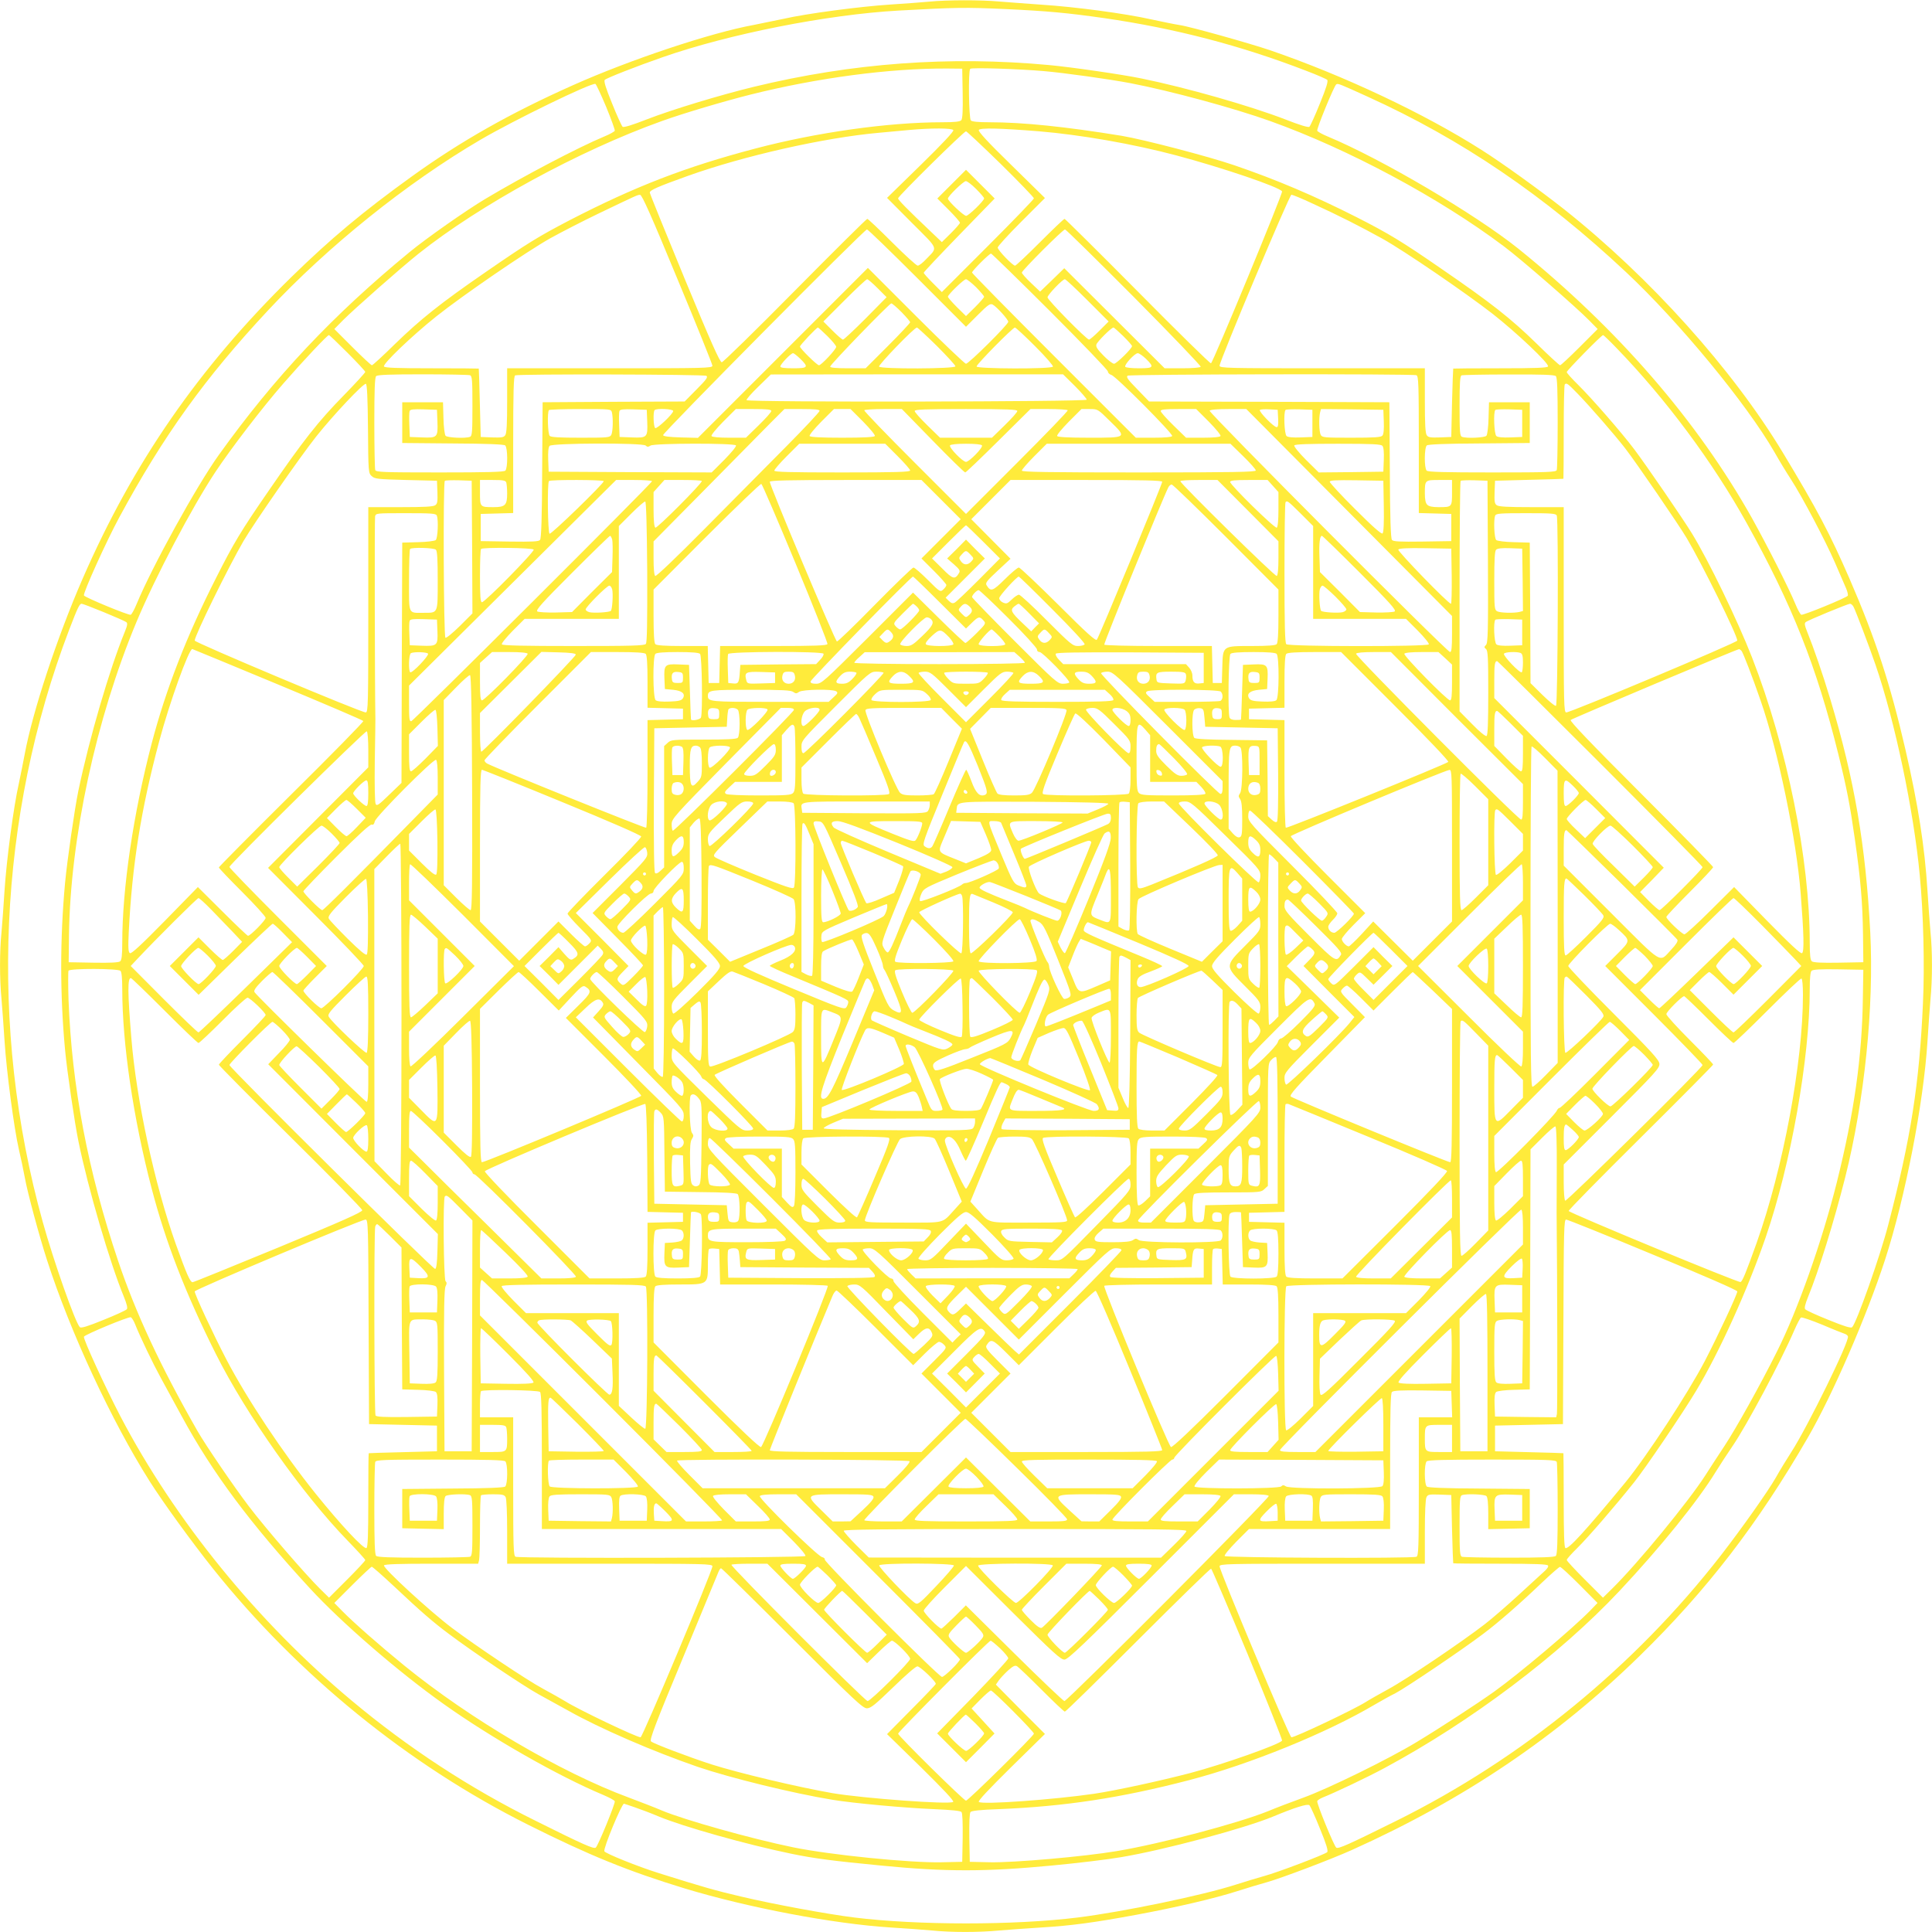
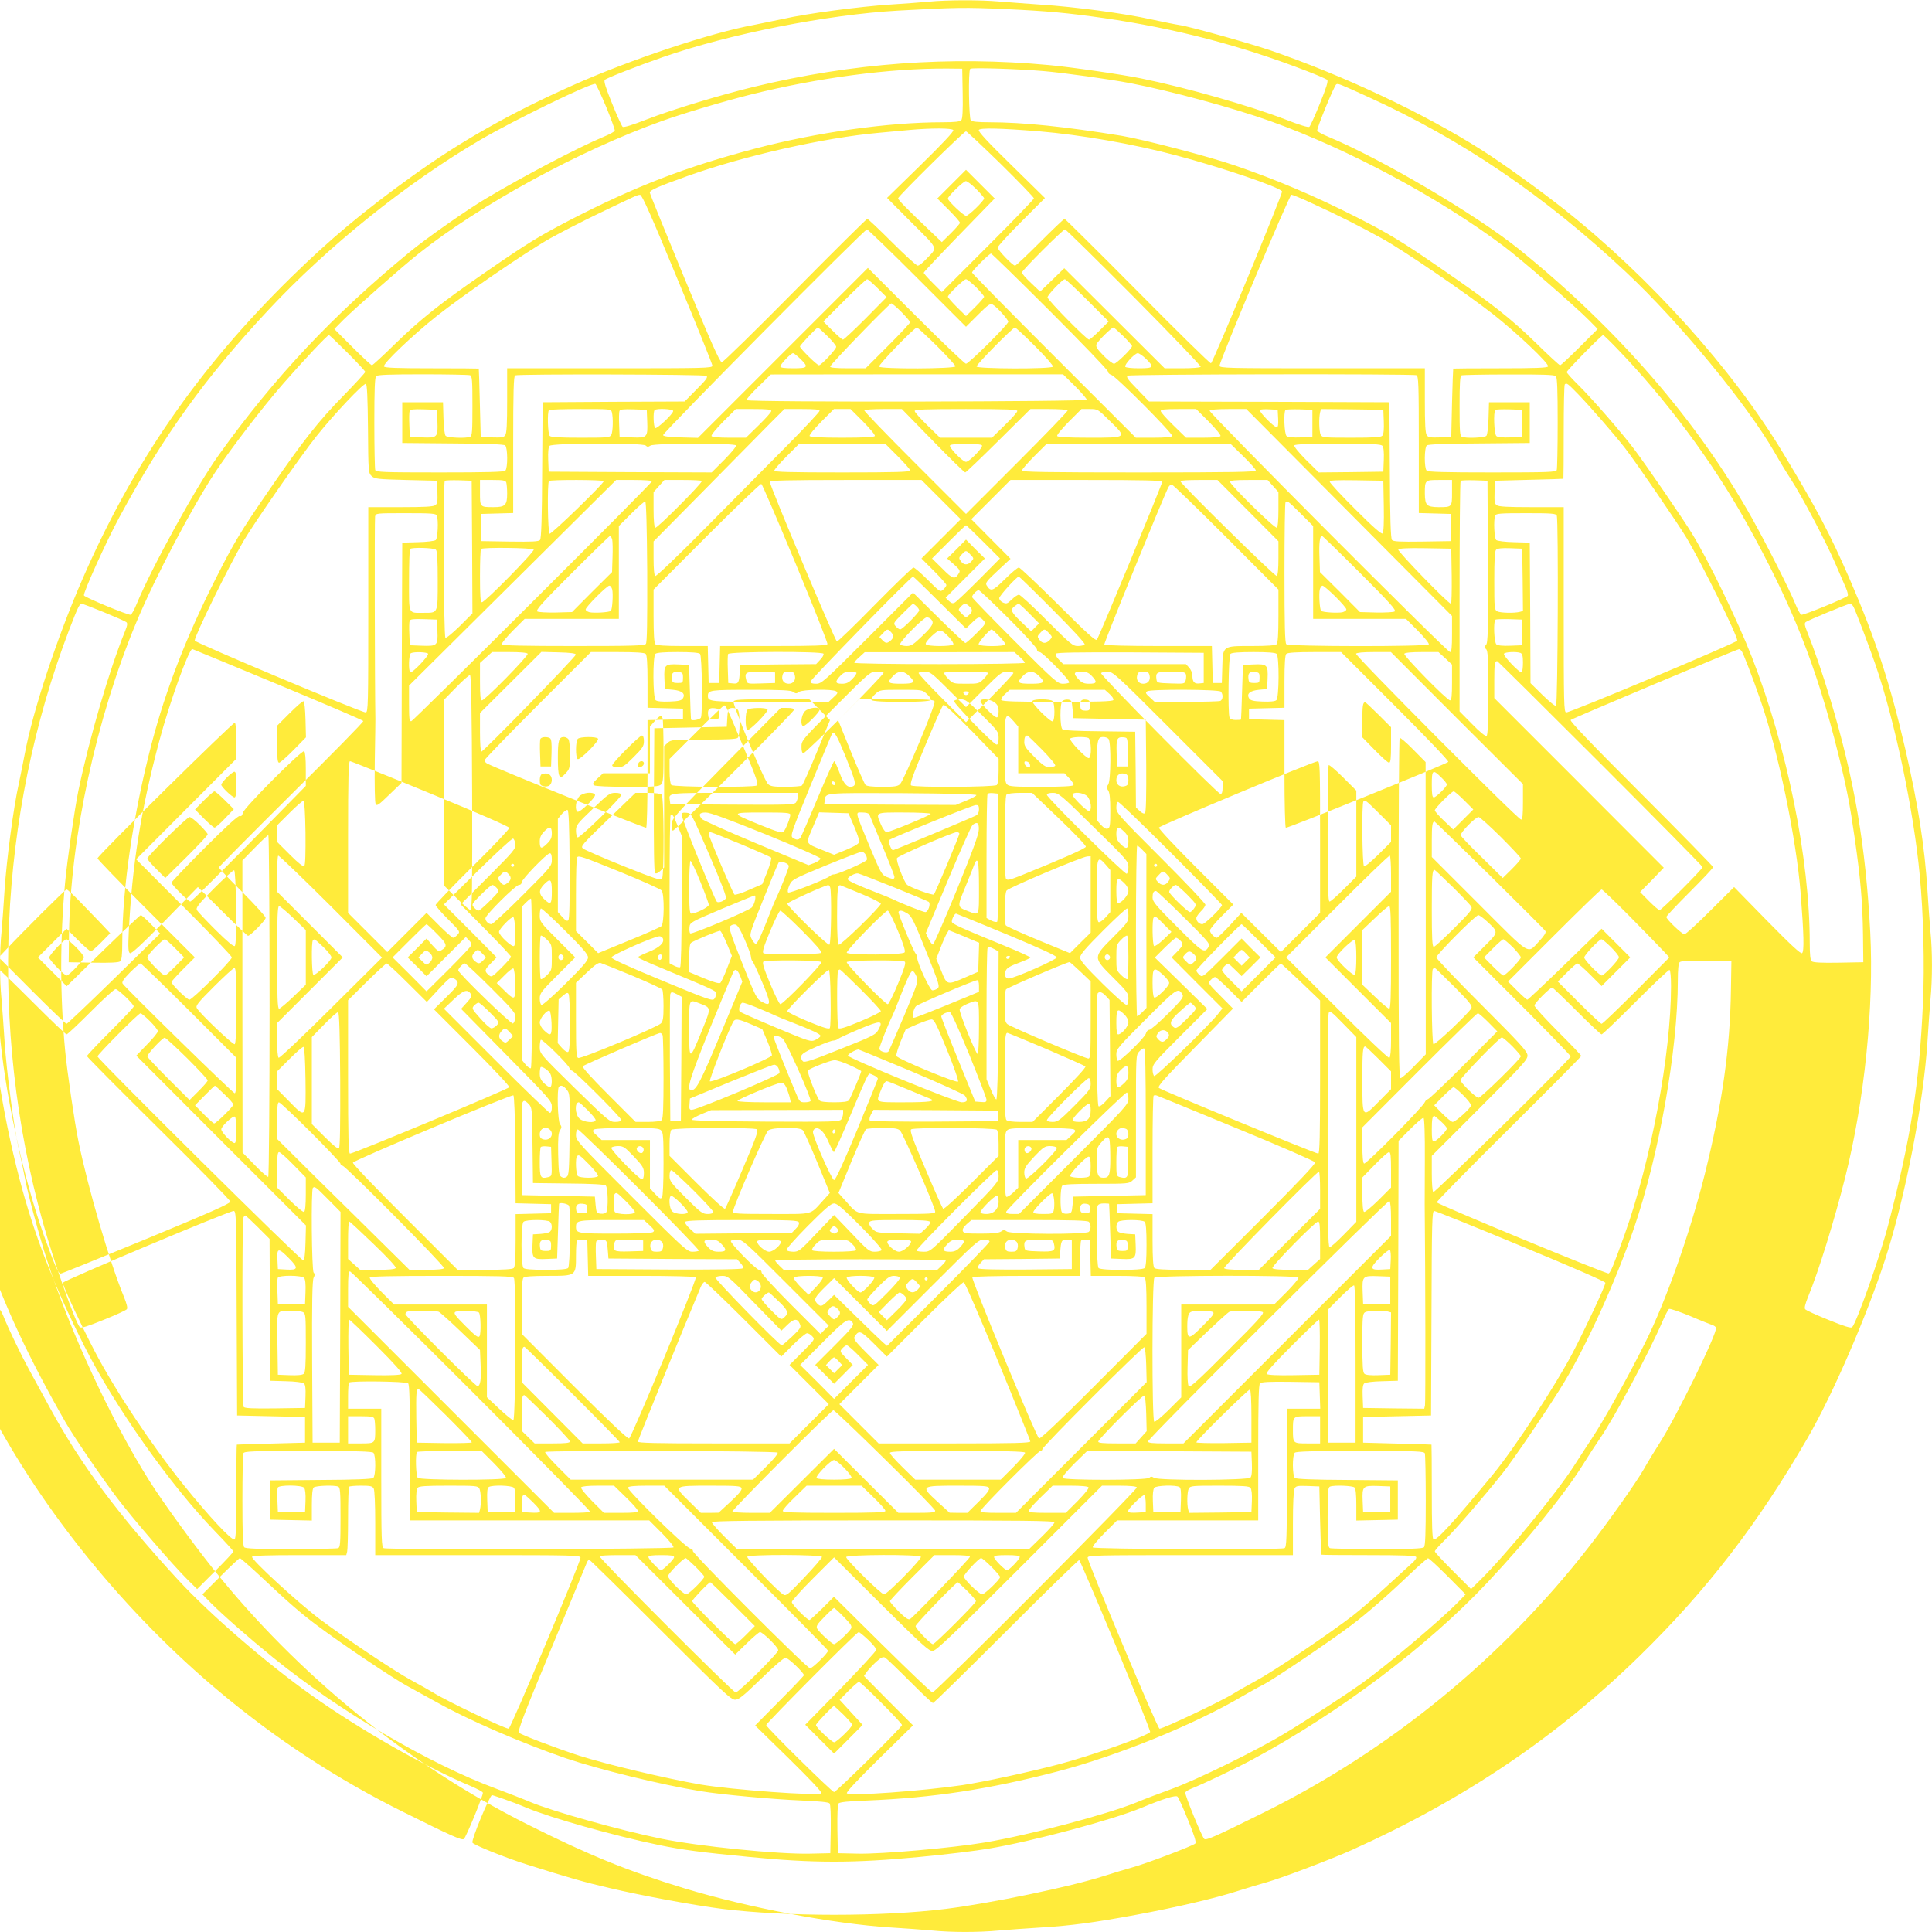
<svg xmlns="http://www.w3.org/2000/svg" version="1.0" width="1280pt" height="1280pt" viewBox="0 0 1280 1280" preserveAspectRatio="xMidYMid meet">
  <g transform="translate(0,1280) scale(0.1,-0.1)" fill="#ffeb3b" stroke="none">
-     <path d="M6155 12789 c-44 -4 -159 -13 -255 -19 -202 -13 -558 -60 -710 -95 -58 -12 -145 -30 -195 -40 -286 -52 -822 -231 -1200 -400 -415 -185 -743 -371 -1064 -602 -329 -237 -542 -416 -800 -668 -615 -603 -1049 -1231 -1384 -2000 -170 -390 -331 -880 -383 -1160 -9 -49 -27 -137 -39 -195 -35 -153 -82 -509 -95 -710 -6 -96 -15 -220 -20 -275 -13 -127 -13 -311 0 -445 5 -58 14 -181 20 -275 13 -204 63 -581 95 -720 13 -55 31 -140 40 -190 17 -96 96 -388 147 -545 154 -477 427 -1064 679 -1463 90 -142 275 -397 418 -577 565 -708 1296 -1302 2089 -1699 407 -204 667 -309 1037 -422 422 -128 986 -235 1365 -259 96 -6 220 -15 275 -20 127 -13 311 -13 445 0 58 5 184 14 280 20 197 12 347 32 628 84 260 48 521 109 667 156 66 21 155 48 199 60 96 27 424 151 564 214 742 334 1357 749 1906 1286 443 433 782 873 1113 1445 163 281 390 804 512 1179 134 413 255 1036 281 1446 6 96 15 222 20 280 13 134 13 318 0 445 -5 55 -14 178 -20 274 -18 290 -62 570 -146 935 -100 433 -197 732 -370 1131 -132 303 -214 458 -442 836 -333 552 -880 1161 -1450 1613 -157 124 -412 308 -547 393 -379 241 -913 493 -1400 660 -135 46 -538 159 -600 167 -27 4 -111 21 -185 37 -177 40 -511 84 -730 98 -96 7 -222 16 -280 21 -120 11 -347 11 -465 -1z m505 -49 c278 -13 410 -25 655 -60 470 -68 904 -181 1339 -349 71 -27 133 -54 139 -60 8 -8 -6 -53 -48 -156 -32 -80 -64 -150 -70 -155 -7 -6 -66 12 -160 49 -233 90 -657 211 -952 271 -124 26 -470 76 -613 89 -660 61 -1302 14 -1955 -144 -222 -54 -540 -150 -710 -216 -94 -37 -153 -55 -160 -49 -6 5 -38 75 -70 155 -42 103 -56 148 -48 156 12 12 213 91 383 150 441 154 1088 282 1563 309 381 21 443 22 707 10z m-282 -559 c2 -112 -1 -168 -9 -177 -9 -10 -41 -14 -128 -14 -355 0 -832 -67 -1240 -175 -459 -121 -793 -250 -1227 -474 -209 -109 -280 -153 -554 -342 -302 -208 -433 -313 -601 -476 -80 -79 -150 -143 -155 -143 -5 0 -63 54 -129 120 l-120 120 60 61 c71 71 382 346 499 439 404 322 1065 683 1611 878 141 51 411 131 590 176 444 111 923 174 1300 172 l100 -1 3 -164z m537 148 c139 -12 438 -54 574 -80 266 -51 686 -165 926 -251 517 -185 1121 -508 1550 -831 110 -82 479 -403 565 -491 l55 -56 -120 -120 c-66 -66 -124 -120 -129 -120 -5 0 -75 64 -155 143 -173 169 -302 270 -631 496 -262 181 -348 233 -560 341 -280 142 -534 250 -812 345 -172 59 -598 170 -745 195 -375 61 -655 90 -878 90 -73 0 -115 4 -123 12 -13 13 -18 329 -4 342 8 10 327 -1 487 -15z m-2899 -237 c33 -81 59 -152 57 -158 -2 -6 -34 -24 -71 -39 -170 -71 -529 -259 -787 -413 -130 -78 -388 -259 -500 -351 -510 -419 -894 -827 -1266 -1346 -145 -202 -440 -736 -544 -987 -15 -37 -33 -69 -39 -71 -14 -5 -304 115 -310 128 -6 17 147 356 234 517 293 542 569 925 987 1373 395 423 919 844 1406 1129 222 130 736 380 762 370 5 -3 37 -71 71 -152z m5044 68 c624 -283 1173 -656 1714 -1164 350 -328 797 -870 982 -1191 31 -55 80 -136 109 -180 78 -121 227 -404 291 -550 31 -71 64 -148 74 -171 10 -23 15 -45 12 -51 -10 -14 -295 -131 -308 -126 -6 2 -24 34 -39 71 -45 109 -185 384 -287 568 -363 647 -892 1257 -1548 1786 -287 230 -909 596 -1262 743 -37 15 -69 33 -71 39 -5 13 112 298 126 307 11 8 22 3 207 -81z m-2744 -222 c5 -8 -73 -91 -216 -231 l-223 -218 163 -164 c183 -183 174 -160 96 -242 -22 -24 -47 -43 -56 -43 -8 0 -85 70 -170 155 -85 85 -159 155 -164 155 -5 0 -221 -214 -479 -475 -258 -261 -476 -475 -485 -475 -13 0 -74 138 -247 556 -126 306 -230 561 -230 568 0 16 52 39 253 111 372 133 904 253 1262 285 63 6 156 14 205 19 143 13 283 13 291 -1z m569 -8 c274 -23 621 -83 910 -160 304 -81 681 -209 699 -238 7 -11 -458 -1135 -471 -1139 -6 -2 -224 212 -486 477 -262 264 -480 480 -484 480 -5 0 -78 -70 -163 -155 -85 -85 -159 -155 -165 -155 -16 0 -115 103 -115 120 0 8 70 85 156 171 l157 157 -223 219 c-159 155 -221 223 -215 232 9 15 140 12 400 -9z m-255 -216 c121 -119 220 -222 220 -228 0 -6 -137 -148 -305 -316 l-305 -305 -60 60 c-33 33 -60 63 -60 68 0 5 106 117 235 250 l235 242 -95 95 -95 95 -95 -95 -95 -95 75 -75 c41 -41 75 -80 75 -86 0 -5 -27 -36 -60 -69 l-60 -59 -62 59 c-174 165 -228 221 -228 231 0 14 436 444 450 444 5 0 108 -97 230 -216z m-163 -166 c29 -29 53 -57 53 -62 0 -16 -103 -116 -119 -116 -17 0 -121 99 -121 114 0 16 103 116 119 116 9 0 39 -23 68 -52z m-1979 -596 c128 -307 232 -566 232 -575 0 -16 -52 -17 -680 -17 l-680 0 0 -213 c0 -157 -3 -218 -13 -231 -10 -14 -25 -16 -87 -14 l-75 3 -6 225 c-3 124 -6 226 -7 228 -1 1 -141 2 -311 2 -230 0 -312 3 -317 12 -10 16 185 203 347 332 174 139 596 428 754 517 72 40 216 114 320 164 261 125 258 124 276 124 12 1 76 -143 247 -557z m4209 499 c173 -79 313 -150 463 -233 145 -81 549 -357 730 -498 157 -123 377 -331 366 -348 -5 -9 -86 -12 -317 -12 -170 0 -310 -1 -311 -2 -1 -2 -5 -104 -8 -228 l-5 -225 -75 -3 c-62 -2 -77 0 -87 14 -10 13 -13 74 -13 231 l0 213 -680 0 c-628 0 -680 1 -680 17 0 31 463 1133 476 1133 7 0 71 -26 141 -59z m-2620 -493 l323 -323 79 79 c67 67 81 77 98 68 27 -15 103 -99 103 -114 0 -18 -262 -278 -280 -278 -8 0 -158 143 -332 317 l-318 318 -563 -563 -563 -563 -114 3 c-75 2 -115 7 -117 15 -5 13 1333 1363 1351 1363 6 0 156 -145 333 -322z m1437 -128 c246 -248 444 -455 441 -460 -4 -6 -58 -10 -123 -10 l-116 0 -333 332 -332 331 -80 -78 -80 -77 -60 57 c-34 32 -61 63 -61 69 0 14 272 286 286 286 6 0 212 -203 458 -450z m-557 -92 c211 -211 383 -390 383 -399 0 -9 10 -19 23 -23 29 -7 411 -391 403 -405 -5 -7 -51 -11 -124 -11 l-117 0 -542 542 c-299 299 -543 547 -543 552 0 12 114 126 126 126 4 0 181 -172 391 -382z m-1142 152 l59 -59 -139 -141 c-77 -77 -144 -140 -150 -140 -6 0 -37 27 -70 60 l-60 60 140 140 c77 77 144 140 150 140 6 0 37 -27 70 -60z m652 7 c29 -30 53 -58 53 -63 0 -5 -27 -36 -60 -69 l-60 -59 -60 59 c-33 33 -60 64 -60 69 0 14 105 116 120 116 7 0 37 -24 67 -53z m738 -87 l140 -140 -60 -60 c-33 -33 -64 -60 -70 -60 -16 0 -275 263 -275 280 0 16 99 120 115 120 6 0 73 -63 150 -140z m-1232 -78 c31 -32 57 -62 57 -67 0 -5 -66 -76 -147 -157 l-148 -148 -117 0 c-78 0 -118 4 -118 11 0 14 392 418 405 419 6 0 36 -26 68 -58z m-491 -159 c32 -32 58 -63 58 -71 0 -16 -99 -122 -114 -122 -13 0 -126 111 -126 124 0 10 110 126 119 126 3 0 31 -26 63 -57z m725 -65 c67 -67 123 -128 123 -135 0 -17 -495 -19 -506 -2 -6 11 233 259 251 259 4 0 64 -55 132 -122z m651 -2 c70 -70 121 -129 118 -135 -11 -17 -506 -15 -506 1 0 15 240 258 254 258 6 0 66 -56 134 -124z m584 67 c32 -32 58 -61 58 -66 0 -16 -103 -117 -119 -117 -9 0 -41 24 -70 54 -40 41 -52 58 -47 74 7 20 99 112 113 112 4 0 33 -26 65 -57z m-5139 -111 c64 -64 117 -121 117 -126 0 -5 -64 -75 -142 -155 -170 -173 -271 -302 -497 -631 -185 -268 -233 -348 -350 -580 -195 -384 -332 -737 -426 -1095 -122 -467 -195 -961 -195 -1321 0 -83 -4 -115 -14 -123 -9 -8 -65 -11 -177 -9 l-164 3 2 180 c9 644 179 1432 447 2074 125 299 369 762 523 994 102 154 312 428 451 587 128 147 291 320 301 320 4 0 59 -53 124 -118z m8408 31 c328 -339 636 -754 861 -1158 302 -544 462 -946 607 -1530 57 -230 77 -334 110 -565 38 -267 51 -415 54 -635 l2 -180 -164 -3 c-112 -2 -168 1 -177 9 -10 8 -14 40 -14 123 0 554 -150 1295 -383 1892 -96 245 -286 638 -397 819 -55 91 -306 457 -384 560 -83 110 -278 334 -370 425 -42 41 -76 79 -76 85 0 10 230 245 241 245 3 0 44 -39 90 -87z m-5409 -70 c57 -56 52 -63 -47 -63 -60 0 -85 4 -85 12 0 15 70 88 84 88 6 0 27 -17 48 -37z m2290 0 c57 -56 52 -63 -46 -63 -47 0 -87 4 -91 10 -8 13 63 90 83 90 9 0 33 -17 54 -37z m-4478 -109 c14 -5 16 -33 16 -204 0 -171 -2 -199 -16 -204 -30 -12 -151 -6 -162 7 -6 7 -13 60 -14 118 l-3 104 -135 0 -135 0 0 -135 0 -135 334 -3 c226 -1 339 -6 348 -13 17 -15 18 -150 1 -167 -9 -9 -119 -12 -434 -12 -375 0 -423 2 -428 16 -3 9 -6 149 -6 313 0 218 3 300 12 309 9 9 91 12 309 12 164 0 304 -3 313 -6z m1566 -4 c12 -8 0 -25 -65 -90 l-79 -80 -471 -2 -470 -3 -3 -449 c-1 -316 -6 -453 -14 -463 -8 -11 -50 -13 -202 -11 l-191 3 0 90 0 90 108 3 107 3 0 454 c0 353 3 454 13 458 23 10 1252 7 1267 -3z m2442 -68 c43 -43 78 -84 78 -90 0 -14 -2245 -18 -2254 -3 -3 4 32 45 78 89 l83 81 968 1 968 0 79 -78z m2262 72 c14 -5 16 -55 16 -460 l0 -453 108 -3 107 -3 0 -90 0 -90 -191 -3 c-152 -2 -194 0 -202 11 -8 10 -13 147 -14 463 l-3 449 -796 3 -796 2 -78 81 c-62 63 -76 82 -64 90 16 10 1887 13 1913 3z m924 -6 c9 -9 12 -91 12 -309 0 -164 -3 -304 -6 -313 -5 -14 -53 -16 -428 -16 -315 0 -425 3 -434 12 -17 17 -16 152 1 167 9 7 122 12 348 13 l334 3 0 135 0 135 -135 0 -135 0 -3 -104 c-1 -58 -8 -111 -14 -118 -11 -13 -132 -19 -162 -7 -14 5 -16 33 -16 204 0 149 3 200 13 203 6 3 147 6 313 6 221 1 303 -2 312 -11z m-7870 -348 c2 -288 3 -294 24 -314 21 -19 38 -21 228 -26 l205 -5 3 -75 c2 -62 0 -77 -14 -87 -13 -10 -74 -13 -231 -13 l-213 0 0 -680 c0 -628 -1 -680 -17 -680 -32 0 -1133 463 -1133 476 0 33 223 487 323 659 71 121 377 561 482 693 117 147 313 354 329 349 8 -3 12 -94 14 -297z m8018 228 c81 -84 237 -263 311 -358 72 -93 354 -504 409 -597 103 -174 334 -642 334 -677 0 -13 -1103 -476 -1133 -476 -16 0 -17 51 -17 680 l0 680 -213 0 c-157 0 -218 3 -231 13 -14 10 -16 25 -14 87 l3 75 225 6 c124 3 226 6 228 7 1 1 2 141 2 310 0 170 3 312 7 315 12 12 18 8 89 -65z m-7558 -181 c4 -105 0 -109 -102 -105 l-81 3 -3 79 c-2 44 -1 85 2 93 4 11 26 13 93 11 l88 -3 3 -78z m1156 61 c9 -37 7 -128 -4 -149 -10 -18 -23 -19 -203 -19 -137 0 -196 3 -205 12 -13 13 -17 159 -5 171 3 4 97 7 209 7 201 0 202 0 208 -22z m234 -61 c4 -105 0 -109 -102 -105 l-81 3 -3 79 c-2 44 -1 85 2 93 4 11 26 13 93 11 l88 -3 3 -78z m172 70 c0 -19 -107 -120 -119 -113 -12 8 -15 108 -4 119 13 13 123 8 123 -6z m650 0 c0 -8 -38 -50 -84 -95 l-84 -82 -110 0 c-70 0 -113 4 -118 11 -4 6 30 47 77 95 l84 84 117 0 c91 0 118 -3 118 -13z m320 1 c0 -7 -98 -112 -218 -233 -120 -121 -362 -366 -539 -544 -191 -193 -325 -321 -332 -317 -7 5 -11 47 -11 118 l0 111 342 346 c187 190 382 388 433 439 l92 92 117 0 c86 0 116 -3 116 -12z m289 -72 c47 -48 81 -89 77 -95 -5 -7 -74 -11 -216 -11 -142 0 -211 4 -216 11 -4 6 30 47 77 95 l84 84 55 0 55 0 84 -84z m461 -126 c113 -116 209 -210 215 -210 5 0 104 95 220 210 l212 210 121 0 c66 0 123 -4 126 -8 3 -5 -148 -161 -335 -348 l-339 -339 -339 339 c-187 187 -338 343 -335 348 3 4 60 8 127 8 l122 0 205 -210z m560 197 c0 -8 -38 -50 -84 -95 l-84 -82 -172 0 -172 0 -84 82 c-46 45 -84 87 -84 95 0 10 65 13 340 13 275 0 340 -3 340 -13z m613 -66 c115 -112 116 -111 -137 -111 -139 0 -207 4 -212 11 -4 6 30 47 77 95 l84 84 54 0 c54 0 54 0 134 -79z m656 -5 c47 -48 81 -89 77 -95 -5 -7 -48 -11 -118 -11 l-110 0 -84 82 c-46 45 -84 87 -84 95 0 10 27 13 118 13 l117 0 84 -84z m930 -602 l681 -685 0 -120 c0 -89 -3 -119 -13 -119 -20 0 -1600 1586 -1593 1599 5 7 50 11 125 11 l118 0 682 -686z m-471 624 c2 -43 0 -58 -10 -58 -19 0 -120 104 -111 114 4 4 32 6 63 4 l55 -3 3 -57z m227 -33 l0 -90 -78 -3 c-50 -2 -84 1 -93 9 -15 12 -21 159 -7 173 4 4 46 5 93 4 l85 -3 0 -90z m473 12 c2 -50 -1 -84 -9 -93 -9 -11 -51 -14 -205 -14 -181 0 -194 1 -204 19 -11 21 -13 112 -4 149 l6 22 207 -2 206 -3 3 -78z m917 -12 l0 -90 -78 -3 c-50 -2 -84 1 -93 9 -15 12 -21 159 -7 173 4 4 46 5 93 4 l85 -3 0 -90z m-5807 -147 c10 -10 17 -10 32 0 27 16 556 17 566 1 4 -6 -30 -47 -77 -95 l-84 -84 -540 2 -540 3 -3 78 c-2 50 1 84 9 93 16 19 618 21 637 2z m1669 -70 c46 -46 83 -88 83 -95 0 -10 -93 -13 -450 -13 -349 0 -450 3 -450 12 0 7 37 50 82 95 l83 83 285 0 285 0 82 -82z m559 71 c8 -14 -84 -109 -106 -109 -22 0 -114 95 -106 109 5 7 45 11 106 11 61 0 101 -4 106 -11z m1730 -71 c46 -45 84 -87 84 -95 0 -10 -144 -13 -775 -13 -606 0 -775 3 -775 12 0 7 37 50 82 95 l83 83 609 0 608 0 84 -82z m923 68 c8 -9 11 -43 9 -93 l-3 -78 -214 -3 -214 -2 -85 84 c-46 46 -81 89 -77 95 4 8 98 11 289 11 231 0 286 -3 295 -14z m-6031 -670 l2 -440 -84 -84 c-47 -46 -89 -81 -95 -77 -12 7 -16 1027 -4 1039 4 4 46 5 93 4 l85 -3 3 -439z m226 428 c3 -9 6 -42 6 -74 0 -77 -13 -90 -90 -90 -90 0 -90 0 -90 96 l0 84 84 0 c67 0 85 -3 90 -16z m646 8 c0 -16 -348 -354 -359 -348 -12 8 -16 337 -4 349 9 10 363 9 363 -1z m320 0 c0 -13 -1579 -1587 -1595 -1590 -13 -3 -15 15 -15 116 l0 120 686 681 686 681 119 0 c65 0 119 -4 119 -8z m330 1 c-1 -18 -298 -316 -308 -309 -8 5 -12 46 -12 122 l0 114 36 40 36 40 124 0 c68 0 124 -3 124 -7z m1585 -123 l130 -130 -130 -130 -130 -130 83 -83 c45 -45 82 -87 82 -93 0 -6 -9 -19 -20 -29 -20 -19 -22 -18 -103 63 -45 45 -88 82 -95 82 -7 0 -121 -110 -254 -245 -132 -135 -246 -245 -253 -245 -11 0 -445 1032 -445 1058 0 9 126 12 503 12 l502 0 130 -130z m1465 118 c0 -16 -419 -1030 -433 -1046 -8 -10 -66 42 -256 232 -136 135 -253 246 -261 246 -8 0 -50 -35 -92 -77 -82 -81 -94 -85 -122 -40 -9 15 3 30 74 96 l85 79 -130 131 -130 131 130 130 130 130 502 0 c378 0 503 -3 503 -12z m568 -191 l202 -203 0 -111 c0 -72 -4 -114 -11 -119 -11 -6 -639 612 -639 628 0 5 55 8 123 8 l123 0 202 -203z m166 163 l36 -40 0 -114 c0 -73 -4 -117 -11 -122 -13 -7 -309 283 -309 303 0 10 31 13 124 13 l124 0 36 -40z m734 -134 c2 -108 -1 -173 -8 -180 -7 -7 -62 41 -180 159 -94 93 -170 176 -170 183 0 10 38 12 178 10 l177 -3 3 -169z m452 90 c0 -96 0 -96 -90 -96 -40 0 -64 5 -74 16 -11 10 -16 34 -16 74 0 90 0 90 96 90 l84 0 0 -84z m238 -458 c2 -463 0 -538 -13 -551 -13 -13 -13 -16 0 -27 13 -10 15 -58 15 -291 0 -198 -3 -280 -11 -285 -7 -4 -46 27 -95 78 l-84 85 0 760 c0 418 3 763 7 767 4 4 46 5 93 4 l85 -3 3 -537z m-4587 -11 c119 -287 214 -528 211 -534 -3 -10 -84 -13 -358 -13 l-353 0 -3 -122 -3 -123 -35 0 -35 0 -3 123 -3 122 -167 0 c-117 0 -172 4 -180 12 -8 8 -12 64 -12 187 l0 175 351 352 c194 194 357 350 363 348 6 -3 108 -240 227 -527z m2852 175 l347 -348 0 -175 c0 -123 -4 -179 -12 -187 -8 -8 -59 -12 -165 -12 -195 0 -191 3 -195 -142 l-3 -103 -30 0 -30 0 -3 123 -3 122 -354 0 c-194 0 -356 4 -359 9 -5 7 394 985 425 1043 5 10 15 18 22 18 7 0 169 -157 360 -348z m-3835 -232 c1 -333 -1 -467 -9 -476 -9 -12 -96 -14 -480 -14 -323 0 -470 3 -474 11 -4 6 29 46 72 90 l79 79 312 0 312 0 0 307 0 308 82 82 c46 46 87 82 93 80 6 -2 11 -164 13 -467z m4329 388 l83 -83 0 -307 0 -308 308 0 307 0 79 -79 c44 -45 76 -84 72 -90 -11 -16 -928 -15 -944 1 -9 9 -12 128 -12 473 0 254 3 465 7 468 11 12 16 8 100 -75z m-5723 -14 c12 -30 6 -151 -7 -162 -7 -6 -60 -13 -118 -14 l-104 -3 -3 -796 -2 -796 -81 -78 c-69 -67 -82 -77 -90 -62 -6 9 -8 128 -6 284 3 147 4 273 4 278 -4 223 -6 1327 -2 1343 5 22 6 22 204 22 172 0 200 -2 205 -16z m7420 0 c12 -30 7 -1252 -5 -1260 -6 -4 -45 28 -90 72 l-79 78 -2 466 -3 465 -104 3 c-58 1 -111 8 -118 14 -13 11 -19 132 -7 162 5 14 33 16 204 16 171 0 199 -2 204 -16z m-3799 -174 l110 -110 -140 -141 c-77 -77 -148 -145 -159 -151 -14 -8 -23 -5 -40 11 l-21 21 130 130 130 130 -63 62 -62 63 -62 -63 -63 -62 45 -39 c37 -33 43 -42 34 -57 -27 -46 -41 -42 -111 29 l-68 67 110 110 c60 60 112 110 115 110 3 0 55 -50 115 -110z m-2459 15 c3 -13 4 -67 2 -120 l-3 -95 -133 -132 -132 -133 -108 -3 c-60 -1 -114 2 -122 7 -12 9 32 58 230 256 135 135 248 245 252 245 4 0 10 -11 14 -25z m4954 -220 c198 -198 242 -247 230 -256 -8 -5 -62 -8 -122 -7 l-108 3 -132 133 -133 132 -3 95 c-4 95 2 145 16 145 4 0 117 -110 252 -245z m-6122 153 c9 -9 12 -68 12 -205 0 -220 3 -213 -92 -213 -106 0 -98 -17 -98 214 0 112 3 206 7 209 12 12 158 8 171 -5z m648 1 c7 -13 -323 -349 -343 -349 -10 0 -13 41 -13 173 0 96 3 177 7 180 12 12 341 8 349 -4z m6082 -176 c1 -101 -1 -183 -5 -183 -18 0 -355 348 -349 359 5 8 59 11 179 9 l172 -3 3 -182z m470 -24 l2 -207 -22 -6 c-37 -9 -128 -7 -149 4 -18 10 -19 23 -19 203 0 140 3 196 12 205 9 9 39 12 93 10 l80 -3 3 -206z m-3658 166 c23 -24 23 -25 5 -45 -24 -26 -50 -25 -69 2 -15 20 -14 24 6 45 27 29 29 29 58 -2z m-203 -317 l173 -172 38 37 c44 43 52 45 77 17 18 -20 18 -22 -45 -85 -36 -36 -69 -65 -74 -65 -5 0 -85 75 -178 167 l-169 167 -302 -302 c-289 -288 -304 -302 -340 -302 -26 0 -37 4 -37 15 0 13 665 695 679 695 3 0 83 -77 178 -172z m747 -47 c128 -128 216 -223 212 -230 -4 -6 -24 -11 -44 -11 -35 0 -48 11 -207 170 -93 94 -176 170 -184 170 -8 0 -30 -14 -48 -32 -29 -28 -35 -30 -58 -20 -14 6 -25 19 -25 29 0 15 116 143 130 143 3 0 104 -98 224 -219z m-2918 134 c7 -30 1 -132 -9 -142 -10 -10 -112 -16 -142 -9 -14 4 -25 12 -25 18 0 17 141 158 157 158 7 0 15 -11 19 -25z m4791 -47 c40 -40 73 -78 73 -85 0 -7 -11 -15 -25 -19 -30 -7 -132 -1 -142 9 -10 10 -16 112 -9 142 4 14 12 25 18 25 7 0 45 -33 85 -72z m-2165 -145 c104 -103 188 -196 188 -205 0 -11 7 -18 18 -18 19 0 204 -189 196 -202 -3 -4 -22 -8 -42 -8 -35 0 -52 15 -319 282 -156 156 -283 287 -283 292 0 14 31 46 44 46 6 0 95 -84 198 -187z m-5994 41 c75 -31 142 -60 149 -66 9 -7 7 -22 -9 -61 -102 -249 -236 -706 -309 -1057 -25 -121 -74 -461 -88 -610 -34 -371 -34 -741 0 -1105 13 -141 64 -488 89 -608 63 -309 208 -804 301 -1029 19 -47 26 -75 19 -82 -5 -7 -75 -39 -155 -71 -103 -42 -148 -56 -156 -48 -30 30 -173 435 -246 698 -358 1286 -295 2691 175 3922 58 151 69 173 83 173 6 0 72 -25 147 -56z m5384 39 c10 -9 18 -21 18 -27 0 -14 -111 -126 -126 -126 -6 0 -19 9 -29 20 -18 20 -18 22 45 85 36 36 66 65 69 65 2 0 13 -7 23 -17z m350 0 c23 -21 23 -36 -2 -58 -20 -18 -21 -18 -47 8 -26 26 -26 27 -8 47 22 24 33 25 57 3z m398 -48 l64 -65 -26 -26 -26 -27 -57 54 c-76 72 -84 88 -55 111 12 10 25 18 29 18 4 0 36 -29 71 -65z m5460 45 c15 -29 105 -265 146 -385 128 -372 253 -966 293 -1395 24 -248 33 -598 21 -848 -24 -536 -80 -891 -230 -1467 -54 -209 -210 -649 -239 -678 -8 -8 -53 6 -156 48 -80 32 -150 64 -155 71 -7 7 0 35 19 82 70 170 173 502 246 792 128 509 191 1128 166 1622 -30 576 -105 1014 -264 1543 -52 173 -111 343 -155 452 -16 39 -18 54 -9 61 15 13 278 121 294 122 7 0 17 -9 23 -20z m-6112 -82 c23 -23 12 -45 -57 -111 -59 -57 -74 -67 -104 -67 -20 0 -39 5 -43 11 -8 14 154 179 176 179 9 0 21 -5 28 -12z m-3270 -79 c4 -96 -1 -101 -105 -97 l-78 3 -3 74 c-2 41 -1 80 2 88 4 11 26 13 93 11 l88 -3 3 -76z m7187 -9 l0 -85 -78 -3 c-50 -2 -84 1 -93 9 -15 12 -21 149 -7 163 4 4 46 5 93 4 l85 -3 0 -85z m-4179 -1 c20 -22 13 -43 -19 -63 -13 -8 -22 -6 -39 11 l-22 23 24 25 c28 30 32 31 56 4z m383 -32 c18 -20 30 -40 27 -46 -10 -15 -173 -15 -182 1 -5 7 11 28 40 55 53 48 59 48 115 -10z m329 10 c23 -23 42 -48 42 -55 0 -16 -166 -17 -176 -1 -6 10 72 99 86 99 3 0 25 -19 48 -43z m332 18 c23 -24 23 -25 5 -45 -24 -26 -50 -25 -69 2 -15 20 -14 24 6 45 27 29 29 29 58 -2z m-5110 -339 c310 -129 566 -238 567 -243 2 -6 -212 -224 -477 -486 -264 -262 -480 -480 -480 -484 0 -5 70 -78 155 -163 85 -85 155 -162 155 -171 0 -16 -101 -119 -117 -119 -4 0 -81 73 -170 162 l-162 161 -218 -223 c-157 -160 -223 -221 -232 -215 -11 6 -13 35 -8 139 22 442 80 809 202 1266 67 252 196 610 219 610 1 0 256 -105 566 -234z m9698 222 c11 -14 71 -169 126 -328 116 -332 238 -921 266 -1280 21 -269 24 -386 9 -395 -9 -6 -76 56 -232 215 l-218 223 -157 -156 c-87 -87 -164 -157 -172 -157 -16 0 -120 99 -120 115 0 6 70 80 155 165 85 85 155 159 155 165 0 5 -215 225 -477 487 -340 340 -474 481 -467 488 9 9 1097 467 1115 469 4 1 11 -5 17 -11z m-8702 -19 c7 -13 -105 -131 -118 -123 -13 9 -10 122 5 127 24 10 106 7 113 -4z m660 0 c7 -13 -283 -309 -303 -309 -10 0 -13 31 -13 124 l0 124 40 36 40 36 114 0 c73 0 117 -4 122 -11z m319 -6 c0 -14 -612 -643 -626 -643 -5 0 -9 57 -9 128 l0 128 203 202 204 203 114 -3 c80 -2 114 -7 114 -15z m463 5 c8 -8 12 -64 12 -185 l0 -172 118 -3 117 -3 0 -35 0 -35 -117 -3 -118 -3 0 -354 c0 -194 -4 -356 -9 -359 -7 -5 -996 394 -1053 425 -10 5 -18 15 -18 22 0 6 159 171 352 364 l353 353 175 0 c124 0 180 -4 188 -12z m360 0 c13 -13 18 -391 6 -422 -5 -13 -58 -24 -66 -13 -1 1 -4 83 -7 182 l-6 180 -71 3 c-89 4 -96 -3 -92 -95 l3 -68 54 -5 c61 -6 84 -27 65 -57 -9 -14 -28 -19 -88 -21 -49 -2 -83 1 -92 9 -19 15 -20 289 -2 307 8 8 56 12 148 12 92 0 140 -4 148 -12z m818 1 c3 -6 -6 -24 -22 -40 l-27 -29 -251 -2 -251 -3 -3 -40 c-5 -78 -9 -87 -45 -83 l-32 3 -3 89 c-2 49 -1 95 2 103 7 17 621 19 632 2z m1299 -20 c19 -17 35 -35 35 -40 0 -5 -239 -9 -565 -9 -326 0 -565 4 -565 9 0 5 16 23 35 39 l34 31 495 0 496 1 35 -31z m1220 -74 l0 -100 -29 -3 c-33 -4 -46 10 -46 52 0 17 -10 40 -22 53 l-21 23 -407 0 -406 0 -28 29 c-16 16 -25 34 -21 40 4 8 150 10 493 9 l487 -3 0 -100z m483 93 c18 -18 17 -292 -2 -307 -9 -8 -43 -11 -92 -9 -60 2 -79 7 -88 21 -19 30 4 51 65 57 l54 5 3 68 c4 92 -3 99 -92 95 l-71 -3 -6 -180 c-3 -99 -6 -181 -7 -182 -1 -2 -17 -3 -36 -3 -22 0 -36 6 -40 16 -12 31 -7 409 6 422 8 8 57 12 153 12 96 0 145 -4 153 -12z m787 -348 c218 -218 356 -363 350 -368 -19 -17 -1067 -442 -1076 -436 -5 3 -9 163 -9 359 l0 354 -117 3 -118 3 0 35 0 35 118 3 117 3 0 172 c0 121 4 177 12 185 8 8 64 12 188 12 l175 0 360 -360z m407 -78 l438 -437 0 -118 c0 -87 -3 -117 -12 -117 -21 0 -1101 1086 -1094 1099 5 7 48 11 119 11 l112 0 437 -438z m-77 397 l45 -42 0 -118 c0 -89 -3 -119 -13 -119 -20 0 -310 296 -303 309 5 7 47 11 117 11 l109 0 45 -41z m499 35 c12 -5 16 -21 16 -64 0 -33 -4 -61 -8 -64 -13 -8 -125 110 -118 123 8 12 84 15 110 5z m528 -731 c373 -373 678 -682 678 -688 0 -13 -272 -285 -285 -285 -6 0 -37 27 -70 60 l-59 60 79 80 78 81 -561 562 -562 562 0 116 c0 107 3 129 19 129 3 0 311 -305 683 -677z m-6077 567 c0 -33 -2 -35 -35 -35 -29 0 -36 4 -38 23 -6 40 5 54 40 50 30 -3 33 -6 33 -38z m610 0 l0 -35 -92 -3 c-92 -3 -92 -3 -99 23 -13 51 -3 56 98 53 l93 -3 0 -35z m131 15 c8 -31 -10 -55 -41 -55 -31 0 -49 24 -41 55 5 21 12 25 41 25 29 0 36 -4 41 -25z m408 18 c3 -4 -8 -22 -26 -40 -25 -26 -40 -33 -70 -33 -45 0 -48 13 -11 52 20 21 36 28 63 28 20 0 40 -3 44 -7z m180 0 c8 -9 -514 -533 -531 -533 -9 0 -13 15 -13 42 0 42 2 45 227 270 223 223 229 228 269 228 22 0 44 -3 48 -7z m168 -20 c46 -44 38 -53 -52 -53 -89 0 -96 7 -53 52 34 35 69 36 105 1z m260 -90 l118 -118 118 118 c107 107 120 117 154 117 20 0 39 -4 42 -8 3 -5 -67 -80 -155 -168 l-159 -159 -159 159 c-88 88 -158 163 -155 168 3 4 22 8 42 8 34 0 47 -10 154 -117z m262 110 c3 -4 -8 -22 -26 -40 -31 -32 -34 -33 -118 -33 -84 0 -87 1 -118 33 -18 18 -29 36 -26 40 4 4 69 7 144 7 75 0 140 -3 144 -7z m338 -20 c46 -44 38 -53 -52 -53 -89 0 -96 7 -53 52 34 35 69 36 105 1z m351 -1 c38 -40 35 -52 -16 -52 -34 0 -49 6 -70 28 -38 40 -35 52 16 52 34 0 49 -6 70 -28z m504 -334 l363 -363 0 -42 c0 -30 -4 -43 -14 -43 -19 0 -798 788 -791 800 3 6 23 10 43 10 35 0 54 -17 399 -362z m-121 337 c8 -31 -10 -55 -41 -55 -31 0 -49 24 -41 55 5 21 12 25 41 25 29 0 36 -4 41 -25z m240 10 c4 -8 3 -26 0 -40 -7 -26 -7 -26 -99 -23 -88 3 -92 4 -95 26 -7 48 1 52 98 52 71 0 92 -3 96 -15z m489 -25 c0 -33 -2 -35 -35 -35 -29 0 -36 4 -38 23 -6 40 5 54 40 50 30 -3 33 -6 33 -38z m-5217 -763 c2 -611 -1 -777 -10 -777 -7 0 -50 37 -95 82 l-83 83 0 614 0 613 82 84 c45 47 87 83 92 81 8 -3 12 -247 14 -780z m2127 669 c17 -12 22 -12 39 0 24 17 222 20 246 4 13 -9 10 -15 -18 -40 l-32 -30 -388 0 c-400 0 -412 1 -412 40 0 38 17 40 285 40 208 0 265 -3 280 -14z m886 -14 c19 -17 29 -34 25 -40 -10 -17 -382 -17 -392 0 -4 6 6 23 25 40 31 28 32 28 171 28 139 0 140 0 171 -28z m1210 0 c19 -17 29 -34 25 -40 -5 -9 -105 -12 -371 -12 -266 0 -366 3 -371 12 -4 6 6 23 25 40 l31 28 315 0 315 0 31 -28z m737 16 c17 -17 15 -55 -4 -62 -9 -3 -110 -6 -225 -6 l-209 0 -32 30 c-28 25 -31 31 -18 40 23 15 473 13 488 -2z m-1670 -10 c-3 -7 -11 -13 -18 -13 -7 0 -15 6 -17 13 -3 7 4 12 17 12 13 0 20 -5 18 -12z m-1653 -138 c0 -33 -2 -35 -35 -35 -29 0 -36 4 -38 23 -6 40 5 54 40 50 30 -3 33 -6 33 -38z m123 28 c16 -16 16 -170 0 -186 -9 -9 -73 -12 -227 -12 -207 0 -216 -1 -238 -22 l-23 -21 0 -402 0 -402 -25 -23 c-17 -16 -29 -20 -35 -14 -7 7 -9 179 -8 485 l3 474 240 5 240 5 3 50 c1 28 5 56 7 63 6 15 47 16 63 0z m197 2 c8 -14 -120 -144 -134 -136 -15 10 -14 119 1 134 14 14 124 16 133 2z m175 -3 c0 -17 -794 -809 -803 -801 -4 4 -7 24 -7 44 0 35 17 55 361 404 l362 366 43 0 c29 0 44 -4 44 -13z m170 1 c0 -17 -91 -108 -107 -108 -22 0 -16 71 9 97 24 25 98 34 98 11z m874 -57 l69 -69 -88 -214 c-48 -117 -92 -216 -99 -220 -6 -4 -54 -8 -107 -8 -78 0 -101 3 -116 18 -26 22 -237 528 -229 547 4 13 44 15 253 15 l249 0 68 -69z m762 54 c8 -19 -204 -525 -229 -547 -15 -15 -38 -18 -117 -18 -68 0 -103 4 -112 13 -7 8 -51 107 -97 221 l-84 207 69 70 68 69 249 0 c209 0 249 -2 253 -15z m316 -92 c104 -103 108 -109 108 -150 0 -29 -4 -43 -13 -43 -20 0 -290 277 -282 289 3 6 23 11 43 11 33 0 47 -10 144 -107z m82 86 c20 -16 26 -29 26 -60 0 -24 -5 -39 -12 -39 -17 0 -108 91 -108 107 0 21 64 15 94 -8z m384 9 c15 -15 16 -124 1 -134 -6 -4 -39 22 -76 59 -37 37 -63 70 -59 76 10 15 119 14 134 -1z m132 -53 l5 -60 240 -5 240 -5 3 -304 c1 -194 -1 -308 -8 -315 -6 -6 -18 -2 -35 14 l-25 23 -2 251 -3 251 -234 3 c-152 1 -239 6 -248 13 -17 15 -18 170 -1 187 7 7 24 12 38 10 23 -3 25 -8 30 -63z m115 25 c0 -32 -2 -35 -30 -35 -24 0 -31 5 -33 23 -6 38 5 54 35 50 25 -3 28 -7 28 -38z m-5197 -94 l3 -118 -82 -84 c-46 -46 -88 -84 -96 -84 -10 0 -13 28 -13 122 l0 123 82 82 c46 46 87 82 93 80 6 -2 11 -53 13 -121z m7109 32 l83 -83 0 -117 c0 -91 -3 -118 -13 -118 -8 0 -50 38 -95 84 l-82 84 0 109 c0 101 3 123 19 123 3 0 43 -37 88 -82z m-2517 -373 c0 -50 -5 -86 -12 -93 -14 -14 -544 -17 -567 -3 -11 7 7 60 94 267 60 143 113 263 119 267 7 5 80 -63 189 -174 l177 -183 0 -81z m-1797 408 c8 -16 58 -133 112 -262 79 -187 95 -235 84 -242 -23 -14 -553 -11 -567 3 -7 7 -12 43 -12 92 l0 81 177 177 c98 98 181 178 185 178 4 0 14 -12 21 -27z m-429 -59 c3 -9 6 -107 6 -219 0 -172 -2 -206 -16 -219 -13 -14 -47 -16 -222 -16 -121 0 -213 4 -222 10 -12 9 -9 16 22 45 l38 35 155 0 155 0 0 155 0 154 31 36 c35 39 44 42 53 19z m2325 -19 l31 -36 0 -154 0 -155 153 0 153 0 33 -34 c18 -19 30 -39 27 -45 -5 -7 -76 -11 -216 -11 -176 0 -211 2 -224 16 -14 13 -16 47 -16 219 0 256 2 264 59 200z m-5149 -133 l0 -116 -332 -333 -332 -333 317 -318 c174 -174 317 -324 317 -332 0 -20 -261 -280 -281 -280 -16 0 -119 101 -119 117 0 4 35 43 77 85 l78 78 -323 323 c-177 177 -322 327 -322 333 0 18 900 905 910 899 6 -4 10 -59 10 -123z m4037 -103 c66 -165 72 -186 47 -196 -34 -13 -60 14 -88 91 -16 42 -31 76 -35 76 -4 0 -54 -111 -111 -247 -57 -137 -108 -254 -113 -260 -12 -17 -29 -16 -51 0 -17 12 -9 36 119 348 75 183 139 338 142 342 13 21 32 -12 90 -154z m-1337 104 c0 -33 -8 -46 -67 -105 -60 -60 -72 -68 -105 -68 -23 0 -38 5 -38 12 0 17 181 198 197 198 8 0 13 -14 13 -37z m2639 -58 c51 -52 90 -99 86 -105 -3 -5 -20 -10 -38 -10 -26 0 -44 13 -99 67 -55 55 -68 73 -68 99 0 30 6 44 20 44 3 0 48 -43 99 -95z m-3261 77 c9 -6 12 -33 10 -98 l-3 -89 -35 0 -35 0 -3 84 c-2 46 -1 90 2 98 6 14 44 17 64 5z m120 -4 c8 -8 12 -46 12 -105 0 -89 -1 -94 -30 -125 -41 -46 -50 -28 -50 108 0 112 7 134 40 134 9 0 21 -5 28 -12z m198 1 c9 -15 -120 -144 -135 -135 -15 10 -14 119 1 134 15 15 124 16 134 1z m3248 5 c21 -8 24 -134 3 -134 -19 0 -130 116 -123 129 8 12 93 15 120 5z m134 -6 c18 -18 16 -278 -2 -303 -12 -17 -12 -22 0 -39 10 -15 14 -53 14 -134 0 -96 -2 -114 -17 -119 -11 -4 -26 4 -45 25 l-28 32 0 263 c0 276 2 287 45 287 12 0 26 -5 33 -12z m127 -88 l0 -95 -35 0 -35 0 -3 89 c-3 96 2 108 48 104 25 -3 25 -4 25 -98z m1975 -1034 l0 -968 -77 -79 c-42 -43 -82 -79 -90 -79 -11 0 -13 197 -13 1123 0 618 3 1127 7 1131 4 4 45 -31 90 -77 l82 -83 1 -968z m-7420 922 l0 -112 -167 -170 c-404 -412 -589 -596 -598 -596 -13 0 -125 112 -125 125 0 5 99 109 219 229 147 147 224 217 234 213 10 -4 16 3 20 21 7 33 390 417 406 408 7 -5 11 -49 11 -118z m825 -162 c315 -129 521 -219 523 -228 1 -8 -108 -123 -243 -256 -135 -134 -245 -248 -245 -255 0 -6 37 -49 82 -94 81 -81 82 -83 63 -103 -10 -11 -23 -20 -29 -20 -6 0 -48 37 -93 82 l-83 83 -130 -130 -130 -130 -130 130 -130 130 0 502 c0 396 3 503 13 503 6 0 246 -96 532 -214z m1415 199 c0 -16 -27 -32 -37 -22 -3 4 -3 13 0 22 8 20 37 20 37 0z m2558 -9 c3 -13 -1 -17 -14 -14 -11 2 -20 11 -22 22 -3 13 1 17 14 14 11 -2 20 -11 22 -22z m1922 -479 l0 -502 -130 -130 -130 -130 -131 130 -131 130 -76 -83 c-42 -45 -81 -82 -86 -82 -16 0 -46 32 -46 49 0 8 35 51 77 93 l78 78 -249 249 c-137 137 -247 254 -244 261 4 13 1020 437 1051 439 16 1 17 -29 17 -502z m240 23 l0 -285 -82 -82 c-46 -46 -88 -83 -95 -83 -10 0 -13 92 -13 448 0 247 3 452 7 456 4 3 47 -33 95 -81 l88 -88 0 -285z m-7420 325 c0 -60 -4 -85 -12 -85 -15 0 -88 70 -88 84 0 15 72 86 87 86 10 0 13 -22 13 -85z m7982 48 c21 -20 38 -42 38 -47 0 -15 -72 -86 -87 -86 -10 0 -13 22 -13 85 0 98 6 103 62 48z m-5904 15 c17 -17 15 -53 -3 -68 -8 -7 -25 -10 -40 -6 -21 5 -25 12 -25 40 0 19 6 37 13 39 22 9 43 7 55 -5z m3816 6 c10 -4 16 -18 16 -40 0 -28 -5 -35 -25 -40 -31 -8 -55 10 -55 40 0 37 27 54 64 40z m-1927 -70 c-9 -9 -28 6 -21 18 4 6 10 6 17 -1 6 -6 8 -13 4 -17z m-4043 -103 l59 -59 -58 -61 c-32 -34 -63 -61 -69 -61 -7 0 -38 27 -71 60 l-59 60 59 60 c33 33 64 60 70 60 6 0 37 -27 69 -59z m8211 -1 l60 -60 -67 -67 -66 -66 -61 58 c-34 32 -61 63 -61 69 0 14 111 126 125 126 6 0 37 -27 70 -60z m-5759 38 c9 -14 -101 -122 -116 -113 -19 12 -11 77 12 102 23 25 91 33 104 11z m174 -1 c0 -20 -277 -290 -289 -282 -6 3 -11 23 -11 44 0 36 7 46 111 145 102 98 113 106 150 106 25 0 39 -5 39 -13z m268 1 c15 -15 17 -535 2 -558 -7 -12 -51 3 -256 85 -136 55 -256 107 -267 116 -18 14 -11 23 164 192 l183 177 81 0 c50 0 86 -5 93 -12z m902 -11 c0 -13 -6 -31 -12 -40 -12 -16 -46 -17 -423 -15 l-410 3 -3 23 c-8 54 -26 52 428 52 l420 0 0 -23z m1183 8 c0 -5 -32 -22 -69 -37 l-68 -28 -435 2 -436 3 3 24 c6 53 -12 51 516 49 315 -2 490 -7 489 -13z m145 -409 c1 -238 -2 -424 -7 -429 -5 -5 -21 -2 -40 7 l-31 17 0 408 c0 224 3 411 7 415 4 4 21 6 38 4 l30 -3 3 -419z m404 252 c98 -94 178 -177 176 -185 -3 -12 -154 -79 -436 -193 -69 -27 -85 -31 -93 -19 -14 22 -11 543 3 557 7 7 43 12 91 12 l79 0 180 -172z m227 -54 c222 -217 231 -228 231 -265 0 -21 -5 -41 -11 -45 -12 -7 -529 503 -529 523 0 8 14 13 39 13 38 0 49 -8 270 -226z m-42 204 c25 -24 34 -98 11 -98 -17 0 -108 91 -108 107 0 22 71 16 97 -9z m-5179 -243 c1 -134 -1 -212 -8 -219 -7 -7 -37 16 -95 74 l-85 85 0 55 0 55 82 82 c46 46 87 82 93 80 6 -2 11 -82 13 -212z m7109 133 l83 -83 0 -55 0 -55 -84 -84 c-48 -47 -89 -81 -95 -77 -12 8 -16 417 -4 429 11 12 16 8 100 -75z m-1375 -265 c186 -186 338 -342 338 -346 0 -16 -113 -127 -130 -127 -21 0 -40 19 -40 40 0 9 14 29 30 45 17 16 30 36 30 44 0 9 -133 149 -295 311 -282 282 -295 297 -295 332 0 24 5 38 12 38 7 0 165 -152 350 -337z m-1272 287 c0 -19 -7 -33 -20 -40 -32 -17 -541 -230 -550 -230 -11 0 -34 59 -26 67 13 13 551 231 574 232 18 1 22 -4 22 -29z m-2712 -365 c1 -247 -1 -362 -9 -369 -7 -8 -19 -2 -40 22 l-29 32 0 309 0 309 26 32 c15 17 32 29 38 27 8 -3 12 -107 14 -362z m925 65 c80 -186 116 -280 110 -289 -11 -18 -47 -31 -59 -23 -13 9 -234 553 -234 576 0 13 7 17 33 14 32 -3 32 -3 150 -278z m377 134 c204 -83 360 -152 360 -159 0 -7 -18 -20 -39 -29 l-40 -15 -348 145 c-191 80 -354 153 -360 162 -23 29 -15 42 27 42 28 0 145 -43 400 -146z m160 131 c0 -20 -30 -97 -45 -113 -9 -10 -39 -1 -151 44 -204 83 -204 84 14 84 154 0 182 -2 182 -15z m422 -75 c20 -47 36 -93 35 -103 -1 -13 -27 -29 -84 -53 l-83 -34 -77 31 c-110 43 -110 43 -77 120 15 35 33 79 41 97 l14 33 97 -3 97 -3 37 -85z m101 78 c3 -7 42 -100 86 -207 45 -107 81 -201 81 -208 0 -17 -12 -16 -54 1 -30 13 -38 27 -111 202 -100 243 -96 224 -47 224 22 0 42 -5 45 -12z m407 3 c0 -9 -269 -121 -292 -121 -9 0 -25 21 -37 49 -36 85 -44 81 154 81 96 0 175 -4 175 -9z m-1676 -80 l26 -64 0 -433 c0 -269 -4 -435 -10 -439 -5 -3 -23 1 -40 10 l-30 16 0 488 c0 268 3 491 7 494 10 11 19 -2 47 -72z m-3167 7 c29 -29 53 -57 53 -63 0 -6 -63 -73 -140 -150 l-141 -139 -59 59 c-33 33 -60 64 -60 70 0 16 263 275 280 275 8 0 38 -23 67 -52z m8620 -80 c73 -73 133 -137 133 -143 0 -6 -27 -37 -60 -70 l-60 -59 -137 135 c-76 73 -140 140 -141 148 -5 17 97 121 118 121 8 0 74 -60 147 -132z m-73 -254 c198 -196 365 -362 369 -370 5 -9 -7 -30 -40 -65 -83 -88 -47 -110 -399 242 l-314 314 0 111 c0 99 4 124 18 124 2 0 167 -160 366 -356z m-3385 304 c0 -31 -40 -141 -147 -403 -81 -198 -152 -360 -157 -360 -6 0 -18 17 -29 38 l-18 38 147 352 c81 194 154 358 163 365 30 23 42 14 41 -30z m-2829 -26 c0 -30 -7 -45 -33 -70 -38 -37 -47 -33 -47 17 0 24 8 43 27 63 37 39 53 36 53 -10z m3792 11 c21 -20 28 -36 28 -64 0 -51 -14 -56 -50 -20 -24 23 -30 38 -30 70 0 48 13 52 52 14z m-2539 -83 c105 -44 195 -84 200 -89 4 -4 -7 -46 -25 -92 l-34 -84 -88 -38 c-48 -22 -92 -35 -96 -31 -13 13 -170 383 -170 400 0 8 5 14 10 14 6 0 97 -36 203 -80z m1447 70 c0 -14 -159 -393 -169 -403 -8 -8 -154 45 -177 64 -21 18 -76 163 -67 177 9 16 368 171 396 172 9 0 17 -5 17 -10z m-4570 -1139 c0 -622 -4 -1132 -9 -1135 -4 -3 -45 32 -89 78 l-81 83 -1 967 0 968 82 84 c45 46 85 84 90 84 4 0 8 -508 8 -1129z m1628 1069 c3 -31 -8 -44 -179 -216 l-183 -183 167 -169 c92 -93 167 -173 167 -178 0 -5 -29 -38 -65 -74 -63 -63 -65 -63 -85 -45 -28 25 -26 33 17 77 l37 38 -174 176 -175 175 223 220 c123 121 229 219 235 216 7 -2 13 -19 15 -37z m4155 -38 l26 -27 0 -510 1 -509 -27 -28 c-15 -15 -30 -28 -35 -28 -4 0 -8 254 -8 565 0 311 4 565 8 565 5 0 20 -12 35 -28z m-1833 -33 c7 -11 9 -26 7 -33 -6 -14 -192 -96 -217 -96 -9 0 -20 -4 -26 -10 -20 -20 -269 -118 -278 -110 -6 6 -2 25 8 48 17 37 22 40 239 130 122 50 230 91 239 92 10 0 22 -9 28 -21z m-2080 -31 c0 -42 -3 -46 -192 -235 -106 -106 -200 -193 -208 -193 -20 0 -40 20 -40 39 0 22 201 221 222 221 10 0 18 7 18 17 0 20 168 193 187 193 9 0 13 -15 13 -42z m-1462 -984 c-186 -185 -342 -333 -348 -329 -6 4 -10 52 -10 118 l0 112 217 217 218 218 -218 218 -217 217 0 116 c0 64 3 119 7 123 4 4 160 -147 348 -334 l340 -341 -337 -335z m7022 888 l0 -117 -217 -217 -218 -218 218 -218 217 -217 0 -112 c0 -69 -4 -114 -11 -119 -6 -3 -157 139 -347 330 l-337 336 339 339 c187 187 343 338 348 335 4 -3 8 -58 8 -122z m-5104 13 c142 -58 265 -113 272 -122 18 -25 17 -217 -2 -236 -8 -7 -105 -51 -217 -96 l-202 -83 -73 73 -74 73 0 242 c0 132 3 244 7 247 12 13 30 7 289 -98z m3114 -148 l0 -253 -69 -68 -68 -68 -209 86 c-114 47 -211 91 -216 98 -13 21 -10 212 5 231 14 19 500 224 535 226 l22 1 0 -253z m99 198 l31 -36 0 -139 0 -140 -33 -37 c-20 -21 -39 -33 -45 -29 -9 5 -12 63 -12 196 0 239 3 248 59 185z m-2685 -114 c31 -76 56 -145 56 -153 0 -15 -87 -58 -116 -58 -11 0 -14 34 -14 175 0 96 4 175 9 175 4 0 34 -62 65 -139z m586 103 c0 -13 -60 -164 -85 -214 -7 -14 -27 -63 -45 -110 -52 -134 -78 -190 -89 -190 -6 0 -18 14 -27 32 -16 31 -16 32 77 262 51 127 96 236 101 243 12 15 68 -3 68 -23z m1260 -139 c0 -196 4 -188 -72 -159 -74 29 -74 26 -17 164 28 69 55 135 59 148 23 55 30 17 30 -153z m-3080 145 c0 -5 -4 -10 -10 -10 -5 0 -10 5 -10 10 0 6 5 10 10 10 6 0 10 -4 10 -10z m4260 0 c0 -5 -4 -10 -10 -10 -5 0 -10 5 -10 10 0 6 5 10 10 10 6 0 10 -4 10 -10z m-6102 -280 c1 -158 -1 -247 -8 -254 -7 -7 -46 25 -126 104 -63 63 -120 123 -125 133 -9 16 8 38 112 143 68 68 128 123 134 121 6 -2 11 -90 13 -247z m8059 138 c63 -62 119 -121 125 -132 9 -16 -7 -36 -113 -142 -68 -68 -129 -124 -136 -124 -10 0 -13 55 -13 248 0 225 3 262 18 262 3 0 56 -51 119 -112z m-6251 81 c20 -22 13 -43 -20 -63 -14 -9 -21 -6 -37 13 -20 24 -20 24 2 48 27 28 31 28 55 2z m4362 -2 c20 -21 21 -25 6 -45 -19 -27 -45 -28 -69 -2 -18 20 -18 21 5 45 29 31 31 31 58 2z m-1813 -82 c121 -49 225 -92 232 -97 15 -12 -3 -68 -23 -68 -13 0 -164 60 -214 85 -14 7 -63 27 -110 45 -134 52 -190 78 -190 89 0 14 51 42 70 37 8 -1 114 -43 235 -91z m1527 28 c17 -16 28 -37 28 -53 0 -27 -45 -80 -68 -80 -8 0 -12 25 -12 80 0 89 7 96 52 53z m-3792 -58 c0 -84 -7 -91 -52 -48 -35 34 -35 59 -1 95 44 46 53 38 53 -47z m-365 25 c18 -20 18 -22 -45 -85 -36 -36 -69 -65 -76 -65 -6 0 -19 9 -29 20 -18 20 -18 22 45 85 36 36 69 65 76 65 6 0 19 -9 29 -20z m2209 4 c11 -29 7 -372 -5 -380 -12 -7 -279 253 -279 272 0 9 245 120 271 123 4 1 10 -6 13 -15z m209 -44 c70 -29 127 -58 127 -64 0 -19 -267 -279 -279 -272 -7 5 -11 66 -11 186 0 181 4 215 24 207 6 -3 68 -28 139 -57z m2156 -4 c64 -65 64 -65 47 -90 -9 -14 -22 -26 -28 -26 -15 0 -138 120 -138 134 0 14 31 46 44 46 7 0 40 -29 75 -64z m-7339 -43 c41 -43 104 -108 140 -145 l64 -68 -59 -60 c-33 -33 -64 -60 -69 -60 -6 0 -45 34 -86 75 l-75 75 -95 -95 -95 -95 95 -95 96 -96 241 236 c133 129 245 235 250 235 5 0 35 -27 68 -61 l60 -61 -305 -299 c-168 -164 -310 -299 -315 -299 -6 0 -109 99 -230 220 l-219 220 44 47 c121 129 396 403 405 403 6 0 44 -35 85 -77z m10275 -105 c99 -101 198 -202 220 -226 l39 -42 -219 -220 c-121 -121 -224 -220 -230 -220 -6 0 -73 63 -150 140 l-140 140 60 60 c33 33 64 60 69 60 6 0 45 -34 86 -75 l75 -75 95 95 95 95 -95 95 -95 95 -242 -235 c-133 -129 -245 -235 -250 -235 -5 0 -35 27 -68 60 l-60 60 305 305 c168 168 309 305 315 305 6 0 91 -82 190 -182z m-2957 -3 c150 -148 175 -177 166 -191 -30 -50 -36 -47 -209 126 -142 142 -165 169 -165 196 0 32 6 44 23 44 5 0 88 -79 185 -175z m-2842 113 c-4 -18 -13 -39 -21 -47 -22 -23 -399 -181 -408 -172 -5 5 -7 23 -5 41 3 31 5 33 213 121 116 48 214 89 219 89 5 0 6 -15 2 -32z m-1476 -547 c0 -325 -4 -562 -9 -565 -5 -4 -21 8 -35 24 l-25 31 -1 506 0 507 27 28 c15 15 30 28 35 28 4 0 8 -252 8 -559z m-1582 429 l82 -79 0 -181 0 -181 -82 -79 c-46 -44 -89 -80 -95 -80 -10 0 -13 75 -13 340 0 265 3 340 13 340 6 0 49 -36 95 -80z m7272 -260 c0 -265 -3 -340 -12 -340 -7 0 -50 36 -95 80 l-83 79 0 181 0 181 83 79 c45 44 88 80 95 80 9 0 12 -75 12 -340z m-5320 0 c0 -20 -34 -60 -149 -174 -83 -82 -154 -145 -160 -141 -6 3 -11 23 -11 43 0 34 10 47 117 154 l118 118 -118 118 c-111 111 -117 119 -117 158 0 22 3 44 7 48 4 4 76 -62 160 -146 118 -117 153 -159 153 -178z m3580 277 c0 -40 -5 -47 -99 -141 -137 -137 -137 -135 -4 -268 94 -93 103 -106 103 -140 0 -20 -5 -40 -11 -43 -6 -4 -77 59 -160 141 -114 113 -149 154 -149 173 0 20 36 62 152 178 83 83 155 150 160 147 4 -3 8 -24 8 -47z m-2161 -101 c77 -77 131 -138 127 -145 -8 -13 -363 -16 -384 -3 -9 6 1 42 44 145 31 75 62 137 68 137 6 0 71 -60 145 -134z m633 2 c39 -93 52 -137 45 -145 -13 -17 -372 -19 -383 -2 -7 12 253 279 272 279 6 0 36 -60 66 -132z m64 113 c27 -17 43 -48 124 -251 89 -223 92 -233 74 -247 -10 -7 -25 -12 -34 -11 -16 3 -98 179 -99 214 -1 11 -5 24 -11 30 -14 14 -119 268 -113 276 7 13 26 9 59 -11z m659 -139 c221 -92 330 -142 330 -152 0 -15 -282 -139 -318 -140 -23 0 -32 25 -19 54 7 16 33 31 86 50 42 16 76 31 76 35 0 4 -64 34 -142 66 -324 133 -378 157 -378 172 0 18 18 53 28 53 4 -1 156 -63 337 -138z m3181 86 c77 -71 77 -70 -12 -159 l-79 -79 323 -323 c177 -177 322 -327 322 -333 0 -18 -900 -905 -910 -899 -6 4 -10 59 -10 123 l0 117 318 318 c291 291 318 321 316 349 -2 26 -48 77 -303 332 -166 166 -301 308 -301 316 0 18 260 280 278 280 7 0 33 -19 58 -42z m-6438 -63 c2 -52 -1 -92 -8 -99 -12 -12 -100 69 -100 93 0 19 81 102 95 98 5 -2 11 -43 13 -92z m4297 44 l50 -50 -52 -50 c-29 -28 -57 -47 -63 -44 -11 7 -14 178 -3 188 11 12 18 8 68 -44z m-4815 -64 c68 -68 71 -82 26 -109 -15 -9 -24 -3 -57 34 l-39 45 -62 -63 -63 -62 63 -62 62 -63 130 130 130 130 21 -21 c16 -17 19 -26 11 -40 -6 -11 -74 -82 -151 -159 l-141 -140 -112 113 -113 112 110 110 c60 60 112 110 115 110 3 0 35 -29 70 -65z m2037 -35 c23 -52 42 -104 42 -115 1 -12 5 -25 11 -31 5 -5 34 -68 64 -139 60 -143 60 -163 -1 -130 -35 19 -42 31 -130 253 -76 189 -91 237 -82 248 7 8 22 14 33 12 16 -2 31 -26 63 -98z m3408 -10 l110 -110 -112 -112 -113 -113 -65 65 c-36 35 -65 69 -65 76 0 6 9 19 20 29 20 18 21 18 65 -25 l45 -44 63 62 62 62 -63 62 -62 63 -130 -130 c-128 -127 -129 -129 -150 -110 -11 10 -20 23 -20 28 0 11 290 307 300 307 3 0 55 -50 115 -110z m-3526 -18 l34 -82 -33 -85 c-18 -47 -38 -89 -44 -94 -7 -6 -46 5 -109 31 l-97 41 0 93 c0 63 4 95 13 101 27 18 183 82 192 79 6 -1 25 -39 44 -84z m1619 27 l53 -22 -3 -96 -3 -96 -85 -37 c-122 -53 -122 -53 -160 43 l-33 80 28 72 c15 40 34 82 41 94 l14 23 48 -19 c26 -11 71 -29 100 -42z m-2778 -119 c0 -84 -1 -87 -33 -118 -18 -18 -36 -29 -40 -26 -9 9 -9 279 0 288 4 3 22 -8 40 -26 32 -31 33 -34 33 -118z m3820 1 c0 -76 -3 -141 -7 -145 -4 -3 -22 8 -40 26 -32 31 -33 34 -33 117 0 82 1 86 32 118 17 18 35 30 40 27 4 -3 8 -67 8 -143z m-3084 124 c11 -28 -23 -60 -95 -89 -39 -15 -71 -32 -71 -35 0 -4 69 -36 153 -70 354 -147 367 -153 367 -170 0 -9 -6 -25 -13 -35 -12 -16 -36 -8 -347 121 -225 93 -335 143 -335 153 0 15 282 139 318 140 10 0 20 -7 23 -15z m3426 -12 c25 -23 23 -32 -19 -75 l-37 -38 168 -169 169 -169 -31 -39 c-63 -79 -410 -415 -421 -409 -6 4 -11 24 -11 44 0 34 12 49 181 218 l182 182 -174 171 -174 170 66 66 c37 36 70 65 75 65 4 0 16 -7 26 -17z m-7315 -45 c29 -29 53 -59 53 -67 0 -17 -99 -121 -114 -121 -16 0 -116 103 -116 119 0 17 99 121 114 121 6 0 34 -23 63 -52z m658 -8 l59 -60 -59 -60 c-33 -33 -63 -60 -68 -60 -16 0 -117 103 -117 120 0 17 101 120 117 120 5 0 35 -27 68 -60z m981 9 c30 -29 54 -60 54 -69 0 -21 -106 -123 -120 -115 -11 7 -14 218 -3 228 10 11 11 10 69 -44z m6844 -69 c0 -62 -4 -111 -10 -115 -14 -8 -120 94 -120 115 0 21 106 123 120 115 6 -4 10 -53 10 -115z m1037 67 c29 -30 53 -60 53 -67 0 -15 -102 -120 -116 -120 -5 0 -36 27 -69 60 l-59 60 59 60 c33 33 64 60 69 60 5 0 33 -24 63 -53z m650 1 c29 -29 53 -59 53 -67 0 -17 -99 -121 -114 -121 -16 0 -116 103 -116 119 0 17 99 121 114 121 6 0 34 -23 63 -52z m-4086 -13 l29 -16 -2 -489 c-2 -312 -7 -490 -13 -491 -5 0 -22 29 -37 67 l-28 67 0 432 c0 237 3 435 7 438 9 9 10 9 44 -8z m-3723 -52 c2 -10 -6 -28 -18 -38 -20 -18 -21 -18 -47 8 l-27 26 24 26 c21 22 26 24 44 11 12 -7 22 -22 24 -33z m332 22 l24 -25 -22 -23 c-17 -17 -26 -19 -39 -11 -32 20 -39 41 -19 63 24 27 28 26 56 -4z m5060 0 l24 -26 -27 -27 -27 -27 -27 27 -27 27 24 26 c13 14 26 25 30 25 4 0 17 -11 30 -25z m-348 -2 c23 -21 23 -36 -2 -58 -20 -18 -21 -18 -47 8 -26 26 -26 27 -8 47 22 24 33 25 57 3z m-4176 -14 c10 -17 -13 -36 -27 -22 -12 12 -4 33 11 33 5 0 12 -5 16 -11z m654 -3 c0 -8 -4 -17 -9 -21 -12 -7 -24 12 -16 25 9 15 25 12 25 -4z m2966 3 c10 -17 -13 -36 -27 -22 -12 12 -4 33 11 33 5 0 12 -5 16 -11z m-661 -9 c-3 -5 -10 -10 -16 -10 -5 0 -9 5 -9 10 0 6 7 10 16 10 8 0 12 -4 9 -10z m-6767 -32 c8 -8 12 -50 12 -122 0 -359 73 -856 195 -1321 94 -359 224 -694 425 -1095 201 -401 574 -929 872 -1236 65 -67 118 -125 118 -130 0 -5 -54 -63 -120 -129 l-120 -120 -61 60 c-98 97 -359 399 -470 545 -99 130 -288 407 -341 500 -246 430 -408 779 -525 1125 -201 597 -307 1156 -329 1731 -3 100 -3 187 0 193 10 16 328 15 344 -1z m5518 1 c7 -12 -253 -279 -272 -279 -6 0 -37 62 -68 137 -43 103 -53 139 -44 145 21 13 376 10 384 -3z m552 3 c9 -6 -1 -42 -44 -145 -31 -75 -62 -137 -68 -137 -19 0 -279 267 -272 279 8 13 363 16 384 3z m5474 -182 c-5 -393 -58 -763 -173 -1225 -98 -391 -259 -846 -396 -1119 -109 -219 -272 -511 -348 -626 -45 -69 -103 -156 -127 -195 -111 -173 -449 -585 -617 -750 l-61 -60 -120 120 c-66 66 -120 124 -120 130 0 6 32 42 71 80 68 67 245 271 375 434 72 89 325 462 411 606 154 256 341 669 461 1017 167 485 292 1188 292 1644 0 73 4 114 12 122 9 9 58 12 178 10 l165 -3 -3 -185z m-7279 89 c105 -44 194 -85 199 -92 4 -6 8 -55 8 -108 0 -78 -3 -101 -17 -116 -23 -25 -529 -237 -548 -229 -13 4 -15 44 -15 252 l0 246 73 69 c53 50 77 67 91 62 10 -3 105 -41 209 -84z m2970 26 l67 -64 0 -255 c0 -224 -2 -256 -15 -256 -22 0 -516 210 -537 228 -15 13 -18 32 -18 116 0 56 4 107 9 114 6 11 403 181 421 181 3 0 35 -28 73 -64z m-5906 -257 l313 -313 0 -117 c0 -79 -4 -118 -11 -118 -12 0 -728 701 -743 727 -6 11 7 30 50 74 32 32 63 59 69 59 5 0 151 -141 322 -312z m1446 185 l129 -128 79 85 c66 71 81 83 96 74 46 -29 42 -41 -45 -126 l-83 -82 252 -252 c138 -138 250 -257 247 -264 -4 -12 -1030 -440 -1055 -440 -10 0 -13 108 -13 508 l0 508 123 122 c68 67 128 122 133 122 5 0 67 -57 137 -127z m555 -36 c153 -153 163 -166 160 -197 -2 -18 -9 -35 -16 -38 -14 -4 -362 334 -362 352 0 14 31 46 44 46 6 0 85 -74 174 -163z m5365 40 l127 -122 0 -508 c0 -387 -3 -507 -12 -507 -19 0 -1041 421 -1056 435 -11 10 33 60 239 269 l252 257 -83 84 c-83 83 -84 85 -65 105 10 11 23 20 29 20 6 0 48 -37 93 -82 l83 -83 128 128 c70 70 129 127 132 127 3 -1 62 -56 133 -123z m-7053 -156 c0 -165 -4 -252 -11 -256 -10 -7 -232 204 -251 239 -9 16 7 36 113 142 68 68 129 124 136 124 10 0 13 -55 13 -249z m1848 154 c2 -53 -1 -92 -8 -99 -7 -7 -26 5 -62 42 l-53 52 50 50 c27 28 54 49 60 47 5 -2 11 -43 13 -92z m6221 -29 c104 -105 121 -127 113 -143 -19 -34 -241 -245 -251 -238 -12 7 -16 487 -4 498 3 4 9 7 13 7 3 0 61 -56 129 -124z m-9419 -101 c118 -118 219 -215 225 -215 6 0 78 68 160 150 82 83 156 150 165 150 16 0 120 -99 120 -115 0 -6 -70 -80 -155 -165 -85 -85 -155 -159 -155 -164 0 -5 214 -221 475 -479 261 -258 475 -476 475 -485 0 -13 -138 -74 -556 -247 -306 -126 -561 -230 -568 -230 -16 0 -39 52 -111 252 -141 396 -262 957 -295 1368 -25 304 -25 395 -3 395 5 0 105 -97 223 -215z m4688 172 l14 -38 -142 -342 c-135 -323 -163 -377 -196 -377 -35 0 -10 79 127 418 78 191 146 355 151 365 13 26 28 17 46 -26z m599 -148 c2 -101 -1 -190 -5 -197 -6 -9 -41 1 -145 44 -75 31 -137 62 -137 68 0 16 263 277 275 273 6 -2 11 -75 12 -188z m200 59 c73 -73 133 -138 133 -144 0 -6 -62 -37 -137 -68 -103 -43 -139 -53 -145 -44 -9 16 -11 372 -1 381 3 4 9 7 12 7 3 0 65 -60 138 -132z m2003 96 c22 -20 40 -44 40 -53 0 -22 -85 -105 -99 -97 -7 4 -11 43 -11 97 0 104 7 110 70 53z m3365 -75 c0 -446 -132 -1153 -307 -1644 -70 -195 -92 -250 -106 -259 -11 -7 -1135 458 -1139 471 -2 6 213 224 477 486 264 262 480 480 480 484 0 5 -70 78 -155 163 -85 85 -155 162 -155 171 0 16 103 119 118 119 4 0 77 -70 162 -155 85 -85 159 -155 165 -155 6 0 107 97 225 215 118 118 219 214 225 212 6 -2 10 -47 10 -108z m-5000 67 c14 -34 13 -38 -81 -263 -53 -125 -100 -232 -104 -237 -13 -13 -60 2 -60 19 0 14 59 164 85 215 7 14 27 63 45 110 53 136 78 190 90 190 6 0 17 -15 25 -34z m415 -65 l0 -39 -72 -30 c-237 -98 -349 -142 -359 -142 -15 0 -4 60 14 77 13 14 384 171 405 172 7 1 12 -13 12 -38z m1349 -59 c8 -15 -8 -36 -97 -125 -59 -59 -115 -107 -124 -107 -9 0 -19 -11 -22 -24 -7 -28 -173 -189 -187 -181 -5 4 -9 23 -9 43 0 35 12 49 197 234 206 206 214 212 242 160z m-4716 6 c9 -13 3 -25 -27 -58 l-37 -41 300 -305 c292 -296 301 -306 301 -345 0 -25 -5 -39 -13 -39 -6 0 -167 155 -357 345 l-345 345 63 60 c65 63 94 73 115 38z m657 -195 c0 -128 -3 -184 -12 -189 -6 -4 -23 6 -40 25 l-29 33 3 145 3 145 29 25 c23 19 31 22 37 11 5 -7 9 -95 9 -195z m711 192 l29 -16 -2 -412 -3 -412 -35 0 -35 0 -3 415 c-1 228 0 421 3 427 6 16 10 16 46 -2z m2840 -11 l24 -26 3 -319 3 -318 -34 -37 c-20 -22 -39 -34 -45 -30 -13 8 -18 737 -5 749 12 13 30 7 54 -19z m-2689 -50 c75 -29 75 -25 12 -180 -83 -204 -84 -204 -84 14 0 203 -4 195 72 166z m1848 -159 c0 -96 -4 -175 -9 -175 -12 0 -123 275 -119 296 1 9 23 25 48 35 84 34 80 42 80 -156z m-3240 100 c63 -63 63 -65 45 -85 -10 -11 -26 -20 -35 -20 -9 0 -42 29 -74 66 -56 63 -58 66 -41 85 10 10 23 19 29 19 7 0 40 -29 76 -65z m1777 29 c49 -20 99 -42 113 -49 14 -7 63 -27 110 -45 136 -53 190 -78 190 -90 0 -6 -15 -17 -32 -26 -33 -15 -35 -14 -263 81 -126 53 -234 101 -239 105 -13 13 2 60 19 60 8 0 54 -16 102 -36z m2888 16 c19 -21 18 -22 -48 -88 -57 -56 -70 -65 -85 -56 -35 23 -27 47 39 106 35 32 67 58 70 58 3 0 14 -9 24 -20z m-4257 -113 c3 -87 -4 -94 -50 -50 -16 15 -28 37 -28 52 0 27 47 84 65 78 5 -2 11 -38 13 -80z m3794 56 c17 -16 28 -37 28 -53 0 -27 -45 -80 -68 -80 -8 0 -12 23 -12 73 0 97 6 104 52 60z m-5194 -433 c1 -287 -1 -447 -8 -454 -7 -7 -38 18 -95 75 l-85 85 0 288 0 288 82 84 c45 47 87 83 92 81 8 -3 12 -147 14 -447z m4168 165 c62 -154 114 -288 114 -298 0 -15 -7 -18 -37 -15 l-38 3 -112 275 c-62 151 -112 281 -113 288 0 14 37 32 58 29 8 -1 64 -126 128 -282z m2482 201 l82 -84 0 -612 0 -612 -82 -84 c-45 -46 -87 -84 -95 -84 -10 0 -13 144 -13 773 0 426 3 777 7 780 12 13 19 7 101 -77z m-7911 22 c29 -29 53 -59 53 -67 0 -8 -32 -48 -72 -88 l-71 -74 562 -563 562 -562 -3 -114 c-2 -77 -7 -115 -15 -117 -13 -5 -1363 1333 -1363 1351 0 13 271 286 285 286 5 0 33 -23 62 -52z m8868 -8 l59 -60 -224 -225 c-123 -124 -230 -225 -237 -225 -6 0 -14 -8 -18 -17 -10 -31 -391 -416 -404 -409 -7 5 -11 47 -11 124 l0 116 377 378 c208 208 382 378 388 378 6 0 37 -27 70 -60z m-4885 -13 l74 -32 34 -80 c18 -43 31 -86 30 -94 -4 -18 -399 -184 -411 -172 -7 7 118 325 154 394 13 23 32 21 119 -16z m1298 -169 c48 -118 78 -206 73 -211 -11 -11 -401 151 -408 170 -3 8 10 51 28 96 l34 81 75 33 c41 17 84 32 95 32 18 1 33 -30 103 -201z m-453 135 c-19 -35 -31 -42 -253 -130 -189 -76 -237 -91 -248 -82 -8 7 -14 22 -12 33 2 16 26 31 98 63 52 23 104 42 116 42 11 1 24 5 30 11 5 5 68 34 139 64 143 60 163 60 130 -1z m-2445 -18 l24 -26 -25 -24 c-23 -23 -26 -24 -47 -9 -26 18 -28 41 -5 66 21 23 25 23 53 -7z m4364 -7 c8 -13 6 -22 -8 -37 -23 -26 -38 -26 -59 -3 -15 17 -15 20 -1 41 18 25 51 25 68 -1z m-3350 -14 c3 -9 6 -136 6 -283 0 -194 -3 -270 -12 -279 -7 -7 -43 -12 -93 -12 l-80 0 -180 180 c-118 118 -176 183 -170 189 11 11 493 219 511 220 7 1 15 -6 18 -15z m2541 -90 c137 -59 254 -111 260 -116 6 -5 -60 -77 -170 -188 l-180 -180 -80 0 c-50 0 -86 5 -93 12 -9 9 -12 85 -12 279 0 251 3 299 18 299 4 0 119 -48 257 -106z m-1745 68 c23 -19 193 -400 184 -414 -3 -4 -20 -8 -39 -8 -32 0 -34 3 -63 73 -82 197 -142 349 -142 358 0 15 36 10 60 -9z m-3945 -131 c74 -74 135 -139 135 -146 0 -6 -27 -37 -60 -70 l-60 -60 -140 140 c-77 77 -140 144 -140 149 0 17 103 127 116 124 7 -2 74 -63 149 -137z m8778 81 c31 -32 57 -62 57 -67 0 -16 -264 -275 -280 -275 -18 0 -120 100 -120 117 0 16 259 283 274 283 6 0 37 -26 69 -58z m-6247 -144 c3 -10 11 -18 17 -18 16 0 327 -311 327 -327 0 -8 -14 -13 -40 -13 -38 0 -47 8 -270 226 -228 224 -230 227 -230 269 0 23 3 45 7 49 9 8 181 -162 189 -186z m-1748 -77 c3 -261 4 -260 -109 -144 l-79 80 0 59 0 59 82 82 c46 46 87 82 93 80 6 -2 11 -83 13 -216z m7109 137 l83 -83 0 -59 0 -59 -79 -80 c-112 -115 -111 -116 -111 141 0 191 3 222 19 222 3 0 43 -37 88 -82z m-1542 -419 l0 -484 -240 -5 -240 -5 -5 -55 c-5 -52 -7 -55 -34 -58 -16 -2 -32 2 -37 10 -13 20 -11 162 3 176 9 9 73 12 227 12 207 0 216 1 238 22 l23 21 0 406 c0 403 0 405 22 428 12 13 27 22 32 20 8 -3 11 -156 11 -488z m-1554 337 c189 -80 349 -152 356 -162 22 -30 16 -44 -21 -44 -39 0 -748 291 -754 309 -3 9 48 39 69 41 3 0 161 -65 350 -144z m-407 40 c42 -19 76 -37 76 -40 0 -11 -72 -181 -82 -193 -7 -9 -40 -13 -98 -13 -58 0 -91 4 -97 13 -22 28 -84 190 -76 198 16 16 148 67 175 68 15 1 61 -14 102 -33z m-474 -17 c6 -11 10 -27 8 -35 -3 -16 -546 -244 -581 -244 -15 0 -18 7 -15 37 l3 38 270 112 c149 61 278 112 287 112 10 1 22 -8 28 -20z m-1510 -40 c14 -25 12 -89 -2 -89 -7 0 -25 12 -40 27 -21 20 -28 36 -28 63 0 20 3 39 6 43 9 8 53 -22 64 -44z m3830 8 c0 -34 -6 -49 -28 -70 -40 -38 -52 -35 -52 15 0 32 6 49 27 70 39 40 53 36 53 -15z m-1685 -19 c14 -6 25 -16 25 -22 -1 -6 -63 -159 -138 -341 -92 -221 -142 -330 -152 -330 -15 0 -139 282 -140 318 0 10 7 20 15 23 27 11 61 -23 89 -90 16 -36 31 -66 35 -66 4 0 54 111 111 248 94 225 116 272 126 272 2 0 15 -5 29 -12z m1435 -55 c0 -34 -9 -47 -107 -145 -99 -99 -111 -108 -145 -108 -24 0 -38 5 -38 12 0 17 261 278 277 278 8 0 13 -14 13 -37z m-1209 -39 c74 -31 140 -58 147 -61 39 -16 -8 -23 -168 -23 -201 0 -193 -4 -163 72 18 47 31 68 43 68 4 0 68 -25 141 -56z m-805 9 c8 -21 18 -50 21 -65 l6 -28 -177 0 c-97 0 -176 4 -176 9 0 11 257 118 287 120 17 1 27 -8 39 -36z m-3725 -40 c32 -31 59 -61 59 -68 0 -13 -114 -125 -127 -125 -5 0 -35 27 -68 60 l-59 60 64 65 c35 36 66 65 68 65 2 0 30 -25 63 -57z m2268 30 c21 -25 21 -35 19 -296 -3 -244 -5 -271 -20 -281 -13 -8 -23 -8 -35 0 -16 10 -18 30 -21 149 -2 106 1 143 12 159 12 19 12 25 0 41 -15 20 -21 235 -7 248 13 14 32 6 52 -20z m5938 -35 c29 -29 53 -59 53 -68 0 -18 -102 -110 -122 -110 -8 0 -38 25 -68 55 l-54 55 59 60 c33 33 64 60 69 60 6 0 34 -23 63 -52z m-2217 -26 c0 -35 -17 -54 -362 -399 l-363 -363 -42 0 c-30 0 -43 4 -43 14 0 19 788 798 800 791 6 -3 10 -23 10 -43z m-4062 -335 l2 -356 118 -3 117 -3 0 -30 0 -30 -117 -3 -118 -3 0 -172 c0 -121 -4 -177 -12 -185 -8 -8 -65 -12 -192 -12 l-180 0 -348 348 c-199 198 -347 353 -346 362 3 15 1043 451 1063 446 6 -2 11 -132 13 -359z m4779 141 c283 -116 517 -218 520 -226 4 -9 -112 -132 -343 -363 l-350 -349 -180 0 c-127 0 -184 4 -192 12 -8 8 -12 64 -12 185 l0 172 -117 3 -118 3 0 30 0 30 118 3 117 3 0 353 c0 194 3 356 7 360 4 3 13 4 21 1 8 -3 246 -100 529 -217z m-4689 159 c21 -22 22 -33 24 -272 l3 -250 234 -3 c152 -1 239 -6 248 -13 15 -13 18 -155 4 -177 -5 -8 -21 -12 -37 -10 -27 3 -29 6 -34 58 l-5 55 -240 5 -240 5 -3 300 c-1 165 0 305 3 312 7 19 19 16 43 -10z m-1446 -184 c109 -109 198 -203 198 -210 0 -7 6 -13 13 -13 20 0 680 -666 673 -679 -5 -7 -47 -11 -118 -11 l-111 0 -346 342 c-190 187 -388 382 -438 433 l-93 92 0 122 c0 90 3 121 12 121 7 0 102 -89 210 -197z m1835 145 c29 -29 53 -58 53 -65 0 -23 -80 -16 -107 9 -30 28 -33 108 -4 108 3 0 29 -23 58 -52z m3333 0 c0 -56 -21 -78 -77 -78 -27 0 -43 4 -43 12 0 17 91 108 107 108 9 0 13 -14 13 -42z m-1640 -21 c0 -13 -6 -31 -12 -40 -12 -16 -51 -17 -503 -15 -320 2 -489 6 -488 13 1 6 30 22 65 37 l63 26 438 1 437 1 0 -23z m1025 -17 l0 -35 -419 -3 c-238 -1 -424 2 -429 7 -5 5 -2 22 7 40 l17 31 412 -2 412 -3 0 -35z m-5045 -96 c0 -59 -4 -84 -12 -84 -19 0 -88 72 -88 91 0 20 77 92 90 84 6 -4 10 -44 10 -91z m7980 60 c22 -20 40 -41 40 -47 0 -16 -71 -87 -87 -87 -10 0 -13 21 -13 78 0 69 4 92 17 92 1 0 21 -16 43 -36z m-106 -260 c-1 -153 -1 -283 -1 -289 5 -500 6 -1316 2 -1333 l-5 -22 -203 2 -202 3 -3 76 c-2 54 1 79 11 87 7 6 60 13 118 14 l104 3 3 795 2 795 77 77 c43 43 82 77 88 75 6 -2 10 -101 9 -283z m-5796 204 c30 -30 0 -75 -43 -64 -19 5 -25 13 -25 35 0 38 41 56 68 29z m736 -4 c14 -13 16 -47 16 -222 0 -121 -4 -213 -10 -222 -9 -12 -16 -9 -45 22 l-35 38 0 160 0 160 -160 0 -160 0 -32 30 c-28 25 -31 31 -18 40 9 6 101 10 222 10 175 0 209 -2 222 -16z m635 7 c11 -7 -7 -59 -94 -262 -59 -140 -112 -258 -117 -264 -5 -6 -77 60 -188 170 l-180 180 0 80 c0 50 5 86 12 93 14 14 544 17 567 3z m303 -5 c8 -7 51 -104 97 -215 l83 -202 -47 -52 c-87 -95 -56 -87 -341 -87 -222 0 -254 2 -254 15 0 29 213 520 233 538 25 22 207 25 229 3z m645 -3 c20 -18 233 -509 233 -538 0 -13 -32 -15 -254 -15 -285 0 -254 -8 -340 87 l-47 52 85 207 c47 114 91 211 98 216 7 4 56 8 109 8 78 0 101 -3 116 -17z m641 5 c7 -7 12 -43 12 -93 l0 -80 -180 -180 c-111 -110 -183 -176 -188 -170 -5 6 -58 124 -117 264 -87 203 -105 255 -94 262 23 14 553 11 567 -3z m512 2 c13 -9 10 -15 -18 -40 l-32 -30 -160 0 -160 0 0 -158 0 -158 -34 -33 c-19 -18 -39 -30 -45 -27 -7 5 -11 76 -11 216 0 176 2 211 16 224 13 14 47 16 222 16 121 0 213 -4 222 -10z m344 4 c10 -4 16 -18 16 -35 0 -22 -6 -30 -25 -35 -43 -11 -73 34 -43 64 13 13 28 15 52 6z m-3221 -402 c219 -219 395 -401 391 -405 -4 -4 -23 -7 -43 -7 -34 0 -57 21 -403 367 -353 353 -368 369 -368 405 0 24 5 38 13 38 6 0 191 -179 410 -398z m1297 389 c0 -6 -4 -13 -10 -16 -5 -3 -10 1 -10 9 0 9 5 16 10 16 6 0 10 -4 10 -9z m1814 -57 c3 -9 6 -64 6 -123 0 -112 -6 -131 -45 -131 -37 0 -45 19 -45 112 0 83 1 89 31 123 35 39 44 42 53 19z m-3696 -146 c3 -97 3 -97 -23 -104 -50 -12 -55 -3 -55 99 0 52 3 97 7 101 4 4 21 6 38 4 l30 -3 3 -97z m546 32 c59 -62 66 -75 66 -110 0 -26 -5 -40 -13 -40 -20 0 -210 196 -203 209 4 6 24 11 45 11 35 0 45 -7 105 -70z m63 54 c3 -8 1 -20 -6 -27 -14 -14 -47 15 -37 32 10 16 36 13 43 -5z m2569 5 c10 -17 -23 -46 -37 -32 -7 7 -9 19 -6 27 7 18 33 21 43 5z m170 0 c9 -15 -191 -213 -205 -204 -6 3 -11 22 -11 40 0 29 11 46 66 105 60 63 70 70 105 70 21 0 41 -5 45 -11z m472 -92 c3 -106 -2 -116 -53 -103 -24 6 -25 9 -25 100 0 51 3 96 7 100 4 4 21 6 38 4 l30 -3 3 -98z m-5530 -21 l82 -84 0 -110 c0 -70 -4 -113 -11 -118 -6 -4 -47 30 -95 77 l-84 84 0 117 c0 91 3 118 13 118 8 0 50 -38 95 -84z m7272 -34 l0 -117 -84 -84 c-48 -47 -89 -81 -95 -77 -7 5 -11 48 -11 118 l0 110 82 84 c45 46 87 84 95 84 10 0 13 -27 13 -118z m-5311 34 c35 -36 60 -69 57 -75 -10 -15 -119 -14 -134 1 -13 13 -17 120 -5 131 12 12 18 8 82 -57z m3321 -10 c0 -49 -4 -65 -16 -70 -27 -10 -112 -7 -120 5 -7 13 104 129 123 129 9 0 13 -19 13 -64z m-2633 -158 c73 -73 133 -138 133 -145 0 -8 -14 -13 -37 -13 -34 0 -47 9 -145 107 -99 99 -108 111 -108 145 0 24 5 38 12 38 7 0 72 -60 145 -132z m2023 93 c0 -38 -9 -49 -226 -270 -224 -229 -226 -231 -268 -231 -24 0 -46 3 -50 7 -8 9 514 533 531 533 8 0 13 -14 13 -39z m2130 -94 l0 -123 -203 -202 -203 -202 -111 0 c-72 0 -114 4 -119 11 -6 11 612 639 628 639 5 0 8 -55 8 -123z m-6572 -60 l82 -83 -2 -764 -3 -765 -90 0 -90 0 -3 535 c-2 401 1 541 10 558 9 17 9 25 0 34 -13 13 -18 549 -5 561 12 12 18 8 101 -76z m1974 -14 c32 -32 58 -63 58 -70 0 -21 -126 -18 -134 3 -8 21 -8 109 1 117 11 12 16 9 75 -50z m2836 7 c2 -24 1 -54 -3 -67 -5 -21 -11 -23 -70 -23 -45 0 -65 4 -65 12 0 17 112 129 125 125 5 -2 11 -23 13 -47z m-2476 -17 c26 -26 48 -53 48 -60 0 -19 -79 -17 -102 4 -21 19 -26 103 -6 103 7 0 34 -21 60 -47z m2108 10 c0 -51 -32 -83 -82 -83 -23 0 -38 5 -38 12 0 17 91 108 107 108 8 0 13 -13 13 -37z m2600 -116 l0 -112 -687 -687 -688 -688 -117 0 c-88 0 -118 3 -118 13 0 20 1586 1600 1599 1593 7 -5 11 -48 11 -119z m-5446 87 c12 -31 7 -399 -6 -412 -8 -8 -56 -12 -148 -12 -92 0 -140 4 -148 12 -17 17 -17 289 0 306 16 16 160 16 176 0 16 -16 15 -53 -1 -66 -7 -6 -35 -12 -62 -14 l-50 -3 -3 -68 c-4 -92 3 -99 92 -95 l71 3 6 180 c3 99 6 181 7 183 8 10 61 -1 66 -14z m121 -19 c0 -28 -3 -30 -35 -30 -26 0 -36 5 -38 18 -7 34 6 48 40 45 29 -3 33 -6 33 -33z m1809 -114 c82 -83 145 -154 141 -160 -3 -6 -24 -11 -45 -11 -36 0 -45 7 -154 122 l-116 121 -116 -121 c-109 -115 -118 -122 -154 -122 -21 0 -42 5 -45 11 -4 6 59 77 141 160 115 115 154 149 174 149 20 0 59 -34 174 -149z m1521 114 c0 -27 -3 -30 -30 -30 -21 0 -31 5 -33 18 -6 33 6 49 35 45 24 -3 28 -8 28 -33z m127 33 c1 -2 4 -84 7 -183 l6 -180 71 -3 c89 -4 96 3 92 95 l-3 68 -50 3 c-27 2 -55 8 -62 14 -16 13 -17 50 -1 66 16 16 160 16 176 0 8 -8 12 -57 12 -153 0 -96 -4 -145 -12 -153 -17 -17 -289 -17 -306 0 -13 13 -18 381 -6 412 4 10 18 16 40 16 19 0 35 -1 36 -2z m-5780 -725 l3 -678 225 -5 225 -5 0 -85 0 -85 -225 -6 c-124 -3 -226 -6 -227 -7 -2 -1 -3 -141 -3 -311 0 -229 -3 -312 -12 -317 -17 -11 -170 153 -336 359 -217 270 -456 629 -593 892 -88 169 -209 429 -209 449 0 13 1099 475 1132 476 17 0 18 -41 20 -677z m8509 445 c344 -142 559 -236 559 -244 0 -20 -129 -295 -215 -461 -115 -219 -383 -629 -527 -805 -262 -318 -378 -446 -397 -434 -8 5 -11 95 -11 317 0 170 -1 310 -2 311 -2 1 -104 4 -228 7 l-225 6 0 85 0 85 225 5 225 5 3 678 c2 614 4 677 18 677 9 0 268 -104 575 -232z m-8368 124 l77 -77 2 -470 3 -470 104 -3 c58 -1 111 -8 118 -14 10 -8 13 -33 11 -87 l-3 -76 -199 -3 c-153 -2 -201 1 -208 10 -9 15 -11 1228 -2 1252 3 9 9 16 13 16 3 0 41 -35 84 -78z m2595 13 c31 -29 34 -36 22 -45 -9 -6 -111 -10 -250 -10 -248 0 -260 2 -260 45 0 42 13 45 237 45 l213 0 38 -35z m989 19 c3 -10 -4 -26 -21 -42 l-26 -27 -320 -3 -319 -3 -37 34 c-22 20 -34 39 -30 45 5 9 107 12 377 12 328 0 370 -2 376 -16z m869 4 c4 -6 -8 -25 -30 -45 l-37 -34 -144 3 c-141 3 -145 4 -171 30 -17 16 -24 32 -21 42 6 14 32 16 201 16 137 0 197 -3 202 -12z m1052 0 c15 -15 15 -51 0 -66 -19 -19 -518 -17 -543 2 -17 12 -22 12 -39 0 -15 -10 -53 -14 -134 -14 -96 0 -114 2 -119 17 -4 11 4 26 25 45 l32 28 383 0 c285 0 386 -3 395 -12z m-4739 -147 c94 -90 151 -152 147 -159 -5 -8 -46 -12 -122 -12 l-114 0 -40 36 -40 36 0 124 c0 68 3 124 8 124 4 0 76 -67 161 -149z m6271 25 l0 -124 -40 -36 -40 -36 -114 0 c-73 0 -117 4 -122 11 -7 13 283 309 303 309 10 0 13 -31 13 -124z m-3199 78 c10 -13 10 -17 -2 -25 -8 -5 -16 -9 -19 -9 -3 0 -11 4 -19 9 -12 8 -12 12 -2 25 8 9 17 16 21 16 4 0 13 -7 21 -16z m-1896 -114 c0 -33 -2 -35 -35 -35 -29 0 -36 4 -38 23 -6 40 5 54 40 50 30 -3 33 -6 33 -38z m243 -82 l3 -118 354 0 c196 0 356 -4 359 -9 9 -13 -425 -1062 -442 -1068 -9 -4 -132 112 -363 343 l-349 350 0 180 c0 127 4 184 12 192 8 8 58 12 160 12 189 0 188 -1 188 133 0 52 3 97 7 101 4 4 21 6 38 4 l30 -3 3 -117z m127 100 c2 -13 6 -41 7 -63 l3 -40 426 -3 426 -2 23 -25 c16 -17 20 -29 14 -35 -7 -7 -181 -9 -490 -8 l-479 3 -3 84 c-2 46 -1 90 2 98 3 7 19 13 35 13 24 0 32 -5 36 -22z m240 -18 l0 -35 -93 -3 c-101 -3 -111 2 -98 53 7 26 7 26 99 23 l92 -3 0 -35z m125 25 c7 -8 10 -25 6 -40 -5 -21 -12 -25 -41 -25 -29 0 -36 4 -41 25 -8 31 10 55 41 55 12 0 28 -7 35 -15z m393 -13 c38 -40 35 -52 -16 -52 -34 0 -49 6 -70 28 -38 40 -35 52 16 52 34 0 49 -6 70 -28z m427 -257 l285 -285 -28 -27 -27 -28 -195 195 c-107 107 -195 203 -195 212 0 11 -7 18 -17 18 -20 0 -195 179 -187 192 3 4 22 8 42 8 35 0 52 -14 322 -285z m-34 274 c10 -17 -46 -69 -76 -69 -27 0 -80 45 -80 68 0 16 146 17 156 1z m475 -19 c17 -16 28 -34 24 -40 -4 -6 -62 -10 -145 -10 -83 0 -141 4 -145 10 -4 6 7 24 24 40 28 29 33 30 121 30 88 0 93 -1 121 -30z m389 18 c0 -23 -53 -68 -80 -68 -30 0 -86 52 -76 69 10 16 156 15 156 -1z m350 0 c0 -7 -12 -25 -27 -40 -20 -21 -36 -28 -64 -28 -50 0 -55 12 -20 49 23 25 37 31 70 31 25 0 41 -5 41 -12z m170 -1 c0 -6 -153 -165 -340 -352 l-339 -339 -28 24 c-15 13 -94 90 -175 169 l-148 145 -38 -37 c-43 -42 -52 -44 -76 -18 -22 25 -15 39 58 111 l56 55 175 -175 175 -175 303 303 c289 289 304 302 339 302 24 0 38 -5 38 -13z m180 -2 c7 -8 10 -25 6 -40 -5 -21 -12 -25 -41 -25 -29 0 -36 4 -41 25 -8 31 10 55 41 55 12 0 28 -7 35 -15z m246 -10 c13 -51 3 -56 -98 -53 -89 3 -93 4 -96 26 -7 48 1 52 97 52 88 0 91 -1 97 -25z m119 -75 l0 -95 -304 -3 c-194 -1 -308 1 -315 8 -6 6 -2 18 14 35 l23 25 251 2 251 3 3 40 c5 78 9 87 45 83 l32 -3 0 -95z m123 -22 l3 -118 172 0 c121 0 177 -4 185 -12 8 -8 12 -65 12 -192 l0 -180 -349 -350 c-231 -231 -354 -347 -363 -343 -17 6 -451 1055 -442 1068 3 5 163 9 360 9 l354 0 0 113 c0 63 3 117 7 121 4 4 19 6 33 4 l25 -3 3 -117z m247 82 c0 -33 -2 -35 -35 -35 -29 0 -36 4 -38 23 -6 40 5 54 40 50 30 -3 33 -6 33 -38z m1743 -96 l-3 -59 -54 -3 c-82 -5 -85 9 -16 78 33 33 63 56 68 51 4 -4 7 -35 5 -67z m-7298 11 c63 -64 60 -78 -21 -73 l-54 3 -3 63 c-4 79 6 80 78 7z m4350 -13 c0 -5 -12 -20 -28 -35 l-27 -26 -510 0 -509 -1 -28 27 c-15 15 -28 30 -28 35 0 4 254 8 565 8 311 0 565 -4 565 -8z m-3142 -865 c436 -436 790 -796 786 -800 -4 -4 -59 -7 -123 -7 l-116 0 -682 682 -683 683 0 117 c0 88 3 118 13 118 6 0 369 -357 805 -793z m-1109 749 c8 -9 11 -43 9 -93 l-3 -78 -90 0 -90 0 -3 79 c-2 44 -1 85 2 93 8 19 159 18 175 -1z m1390 0 c15 -18 11 -938 -4 -942 -5 -2 -47 32 -92 74 l-83 78 0 307 0 307 -308 0 -307 0 -84 84 c-47 48 -81 89 -77 95 5 8 144 11 475 11 384 0 471 -2 480 -14z m1595 -168 l177 -181 37 36 c45 44 68 47 84 11 11 -24 9 -29 -49 -85 -34 -32 -65 -59 -70 -59 -17 0 -445 438 -439 449 4 6 24 11 46 11 36 0 46 -8 214 -182z m451 172 c3 -6 -16 -34 -44 -63 l-50 -52 -52 51 c-29 29 -49 57 -45 63 9 14 182 15 191 1z m341 -1 c7 -12 -73 -99 -91 -99 -18 0 -98 87 -91 99 9 15 173 15 182 0z m170 0 c4 -7 -32 -50 -84 -102 -90 -90 -91 -91 -112 -72 -11 10 -20 23 -20 29 0 6 33 43 72 83 60 61 78 73 105 73 17 0 35 -5 39 -11z m2640 0 c4 -6 -30 -47 -77 -95 l-84 -84 -307 0 -308 0 0 -308 0 -307 -84 -84 c-48 -47 -89 -81 -95 -77 -16 11 -15 938 1 954 16 16 943 17 954 1z m609 -84 l0 -90 -90 0 -90 0 -3 78 c-4 105 0 109 102 105 l81 -3 0 -90z m-3065 75 c0 -5 -4 -10 -10 -10 -5 0 -10 5 -10 10 0 6 5 10 10 10 6 0 10 -4 10 -10z m-1105 -50 c0 -30 -29 -49 -52 -34 -25 16 -28 42 -7 65 15 17 20 18 38 5 12 -7 21 -24 21 -36z m1035 25 c23 -24 23 -25 5 -45 -24 -26 -50 -25 -69 2 -15 20 -14 24 6 45 27 29 29 29 58 -2z m-1148 -242 l248 -248 78 78 c42 42 85 77 93 77 9 0 24 -9 34 -20 19 -20 18 -22 -65 -105 l-85 -85 130 -130 130 -130 -130 -130 -130 -130 -502 0 c-382 0 -503 3 -503 12 0 9 300 748 415 1021 8 20 21 37 28 37 6 0 123 -111 259 -247z m1684 -278 c118 -286 214 -526 214 -532 0 -10 -107 -13 -503 -13 l-502 0 -130 130 -130 130 130 130 130 130 -85 85 c-70 70 -83 88 -74 102 29 46 40 41 129 -47 l85 -85 248 248 c136 136 253 246 261 245 8 -2 105 -226 227 -523z m2369 -21 l0 -519 -90 0 -90 0 -3 440 -2 439 82 83 c46 46 87 82 93 80 7 -3 10 -180 10 -523z m-3824 419 c64 -60 70 -80 39 -108 -20 -18 -22 -18 -85 45 -36 36 -65 70 -65 77 0 10 37 43 48 43 2 0 30 -25 63 -57z m831 40 c10 -9 18 -21 18 -27 0 -7 -29 -41 -65 -76 l-65 -64 -27 27 -27 27 64 65 c35 36 69 65 74 65 5 0 18 -7 28 -17z m-440 -90 c23 -21 23 -36 -2 -58 -20 -18 -21 -18 -45 6 -23 23 -24 26 -9 47 18 26 31 28 56 5z m-5527 -46 c33 -84 120 -264 171 -357 28 -52 91 -166 138 -253 204 -376 455 -712 850 -1141 210 -228 587 -554 886 -766 315 -224 758 -477 1057 -602 39 -17 74 -35 76 -42 5 -13 -112 -298 -126 -307 -14 -10 -82 20 -397 177 -437 216 -846 484 -1220 797 -624 521 -1174 1198 -1533 1885 -101 194 -247 512 -241 526 6 14 295 134 311 129 6 -3 19 -23 28 -46z m11327 -64 c9 -3 19 -10 21 -17 12 -30 -267 -599 -375 -766 -30 -47 -77 -123 -103 -170 -52 -91 -226 -337 -364 -515 -572 -736 -1318 -1346 -2151 -1759 -317 -157 -383 -187 -397 -177 -14 9 -131 294 -126 308 2 6 19 17 36 24 83 33 298 135 409 195 573 308 1160 750 1557 1173 273 291 520 597 639 791 29 47 79 123 111 170 92 134 321 563 408 765 19 44 39 82 45 86 5 4 69 -18 142 -48 72 -31 139 -57 148 -60z m-9341 87 c18 -10 19 -23 19 -204 0 -154 -3 -196 -14 -205 -9 -8 -43 -11 -93 -9 l-78 3 -3 207 c-3 235 -11 215 91 217 32 0 67 -4 78 -9z m900 2 c9 -4 74 -62 145 -130 l128 -123 4 -94 c5 -102 -1 -145 -21 -145 -15 0 -477 461 -477 477 0 6 6 14 13 16 18 8 190 7 208 -1z m266 -5 c12 -12 15 -140 4 -157 -9 -12 -25 0 -93 68 -68 68 -80 84 -68 93 17 11 145 8 157 -4z m4863 3 c12 -8 -1 -25 -68 -92 -92 -93 -102 -93 -102 -3 0 65 8 93 29 98 31 9 126 7 141 -3z m330 0 c12 -8 -35 -60 -233 -257 -200 -201 -249 -245 -258 -233 -6 9 -9 62 -7 127 l3 111 129 124 c71 67 136 126 145 130 25 10 204 9 221 -2z m828 4 l22 -6 -2 -207 -3 -206 -78 -3 c-50 -2 -84 1 -93 9 -11 9 -14 51 -14 205 0 173 2 194 18 203 19 11 114 14 150 5z m-6698 -229 c121 -121 171 -178 164 -185 -7 -7 -72 -10 -180 -8 l-169 3 -3 183 c-1 100 1 182 5 182 5 0 87 -79 183 -175z m3154 153 c9 -15 -8 -37 -119 -148 l-130 -130 63 -62 62 -63 62 62 62 63 -44 45 c-43 44 -43 45 -25 65 10 11 23 20 29 20 7 0 41 -29 76 -65 l65 -65 -113 -113 -112 -112 -112 113 -113 112 150 150 c152 153 174 167 199 128z m3094 -160 l-3 -183 -169 -3 c-108 -2 -173 1 -180 8 -7 7 43 64 164 185 96 96 178 175 183 175 4 0 6 -82 5 -182z m-4951 -310 c172 -172 313 -316 313 -320 0 -5 -55 -8 -123 -8 l-123 0 -202 203 -202 203 0 110 c0 102 3 124 19 124 3 0 147 -141 318 -312z m3801 192 l3 -114 -433 -433 -433 -433 -117 0 c-87 0 -118 3 -118 12 0 17 381 398 397 398 7 0 13 6 13 12 0 17 662 679 675 675 6 -2 11 -53 13 -117z m-2038 25 l24 -26 -27 -27 -27 -27 -27 27 -27 27 24 26 c13 14 26 25 30 25 4 0 17 -11 30 -25z m-2852 -147 c9 -9 12 -125 12 -460 l0 -448 793 0 792 0 84 -84 c47 -48 81 -89 77 -95 -8 -12 -1890 -17 -1920 -5 -14 5 -16 56 -16 465 l0 459 -110 0 -110 0 0 83 c0 46 3 87 7 90 12 13 378 8 391 -5z m6040 -80 l3 -88 -111 0 -110 0 0 -459 c0 -409 -2 -460 -16 -465 -30 -12 -1262 -7 -1270 5 -4 6 30 47 77 95 l84 84 467 0 468 0 0 448 c0 339 3 451 12 460 9 9 63 12 203 10 l190 -3 3 -87z m-5791 -130 c95 -95 173 -176 173 -181 0 -4 -82 -6 -182 -5 l-183 3 -3 165 c-2 162 0 190 15 190 4 0 85 -78 180 -172z m5338 -9 l0 -174 -182 -3 c-101 -1 -183 1 -183 5 0 14 345 353 355 350 6 -2 10 -70 10 -178z m-4663 -6 c81 -81 148 -153 148 -160 0 -10 -28 -13 -117 -13 l-117 0 -43 42 -43 42 0 111 c0 102 3 125 18 125 3 0 72 -66 154 -147z m3966 24 l3 -116 -37 -41 -36 -40 -124 0 c-92 0 -124 3 -124 12 0 17 292 309 305 305 6 -2 11 -53 13 -120z m-1730 -303 c183 -179 332 -332 332 -340 0 -11 -24 -14 -122 -14 l-122 0 -213 212 -213 212 -213 -212 -213 -212 -121 0 c-67 0 -124 4 -127 8 -6 10 655 672 670 672 6 0 160 -147 342 -326z m-3384 270 c3 -9 6 -42 6 -74 0 -90 0 -90 -96 -90 l-84 0 0 90 0 90 84 0 c67 0 85 -3 90 -16z m6266 -74 l0 -90 -84 0 c-96 0 -96 0 -96 90 0 90 0 90 96 90 l84 0 0 -90z m-6272 -152 c17 -17 16 -152 -1 -167 -9 -7 -122 -12 -348 -13 l-334 -3 0 -130 0 -130 138 -3 137 -3 0 104 c0 67 4 107 12 115 12 12 134 17 162 6 14 -5 16 -33 16 -204 0 -171 -2 -199 -16 -204 -9 -3 -149 -6 -313 -6 -218 0 -300 3 -309 12 -9 9 -12 91 -12 309 0 164 3 304 6 313 5 14 53 16 428 16 315 0 425 -3 434 -12z m801 -72 c47 -48 81 -89 77 -95 -10 -16 -568 -15 -584 1 -13 13 -17 159 -5 171 3 4 101 7 217 7 l211 0 84 -84z m1877 73 c4 -7 -28 -46 -78 -95 l-85 -84 -604 0 -604 0 -88 88 c-48 48 -85 91 -81 95 13 12 1532 8 1540 -4z m1639 0 c4 -6 -31 -48 -77 -95 l-84 -84 -283 0 -283 0 -84 82 c-46 45 -84 87 -84 95 0 11 83 13 444 13 307 0 447 -3 451 -11z m1503 -72 c2 -50 -1 -84 -9 -93 -16 -19 -608 -21 -639 -2 -15 10 -22 10 -32 0 -17 -17 -563 -17 -574 -1 -4 7 28 46 78 96 l85 83 544 -2 544 -3 3 -78z m1146 67 c3 -9 6 -149 6 -313 0 -218 -3 -300 -12 -309 -9 -9 -91 -12 -309 -12 -164 0 -304 3 -313 6 -14 5 -16 33 -16 204 0 171 2 199 16 204 28 11 150 6 162 -6 8 -8 12 -48 12 -115 l0 -104 138 3 137 3 0 130 0 130 -334 3 c-226 1 -339 6 -348 13 -17 15 -18 150 -1 167 9 9 119 12 434 12 375 0 423 -2 428 -16z m-3845 -98 c29 -30 50 -59 47 -65 -5 -7 -48 -11 -116 -11 -68 0 -111 4 -116 11 -8 14 94 119 116 119 9 0 40 -24 69 -54z m-3580 -130 c7 -9 11 -42 9 -88 l-3 -73 -90 0 -90 0 -3 74 c-2 41 -1 80 2 88 8 19 159 18 175 -1z m461 -5 c6 -12 10 -104 10 -230 l0 -211 680 0 c628 0 680 -1 680 -17 0 -31 -463 -1133 -476 -1133 -27 0 -415 185 -498 238 -23 14 -90 52 -149 84 -105 56 -442 282 -602 402 -150 113 -460 399 -451 415 5 8 105 11 315 11 l309 0 6 23 c3 12 6 112 6 223 0 110 3 204 7 207 3 4 39 7 79 7 62 0 75 -3 84 -19z m700 0 c11 -21 13 -103 4 -139 l-6 -22 -207 2 -206 3 -3 73 c-2 46 2 79 9 88 9 11 51 14 205 14 181 0 194 -1 204 -19z m229 5 c7 -9 11 -42 9 -88 l-3 -73 -90 0 -90 0 -3 79 c-2 57 1 82 10 87 23 15 154 11 167 -5z m742 -63 c44 -42 79 -82 79 -90 0 -10 -26 -13 -113 -13 l-112 0 -79 79 c-44 45 -76 84 -72 90 5 7 47 11 113 11 l105 0 79 -77z m796 -465 c299 -299 543 -546 543 -551 0 -16 -103 -117 -119 -117 -21 0 -785 765 -777 778 3 5 -5 13 -18 16 -32 8 -421 389 -412 404 5 8 45 12 124 12 l117 0 542 -542z m-30 526 c4 -12 -17 -38 -73 -90 l-79 -73 -59 -1 -59 0 -75 74 c-109 106 -109 106 138 106 176 0 201 -2 207 -16z m874 -61 c44 -42 79 -82 79 -90 0 -10 -64 -13 -340 -13 -276 0 -340 3 -340 13 0 8 35 48 79 90 l79 77 182 0 182 0 79 -77z m766 61 c4 -12 -16 -38 -69 -90 l-75 -74 -59 0 -59 1 -79 72 c-115 106 -115 107 134 107 177 0 201 -2 207 -16z m659 5 c4 -6 -28 -45 -72 -90 l-79 -79 -122 0 c-96 0 -123 3 -123 13 0 8 35 48 79 90 l79 77 115 0 c74 0 118 -4 123 -11z m320 0 c7 -13 -1334 -1359 -1354 -1359 -7 0 -157 143 -333 317 l-320 317 -77 -77 c-43 -42 -81 -77 -85 -77 -16 0 -117 103 -117 119 0 9 63 79 140 156 l140 140 312 -311 c272 -270 317 -311 341 -309 23 1 130 103 575 548 l547 547 112 0 c71 0 114 -4 119 -11z m282 2 c9 -5 12 -30 10 -87 l-3 -79 -90 0 -90 0 -3 73 c-2 46 2 79 9 88 13 16 144 20 167 5z m471 -5 c7 -9 11 -42 9 -88 l-3 -73 -206 -3 -207 -2 -6 22 c-9 36 -7 118 4 139 10 18 23 19 204 19 154 0 196 -3 205 -14z m461 -216 c3 -124 7 -226 8 -227 1 -2 141 -3 311 -3 228 0 312 -3 317 -12 5 -7 -7 -24 -28 -42 -19 -17 -95 -87 -169 -155 -74 -68 -173 -154 -221 -191 -151 -117 -521 -367 -640 -431 -62 -34 -129 -72 -149 -85 -79 -50 -467 -234 -493 -234 -13 0 -476 1102 -476 1133 0 16 52 17 680 17 l680 0 0 211 c0 129 4 218 11 230 9 18 19 19 87 17 l77 -3 5 -225z m465 140 l0 -85 -90 0 -90 0 -3 73 c-4 99 1 103 102 100 l81 -3 0 -85z m-5675 -25 c60 -61 57 -68 -26 -63 l-49 3 -3 44 c-3 46 2 71 16 71 4 0 32 -25 62 -55z m4055 -6 l0 -54 -49 -3 c-83 -5 -86 2 -26 63 30 31 59 54 65 52 5 -2 10 -28 10 -58z m-605 -122 c0 -8 -38 -50 -84 -95 l-84 -82 -968 0 -968 1 -83 82 c-46 46 -83 89 -83 95 0 9 266 12 1135 12 935 0 1135 -2 1135 -13z m-2445 -547 l330 -329 76 74 c42 41 82 75 88 75 19 0 121 -101 121 -120 0 -20 -262 -280 -282 -280 -18 0 -911 894 -902 903 4 4 59 7 123 7 l115 0 331 -330z m-75 316 c0 -13 -73 -86 -87 -86 -13 0 -83 74 -83 87 0 10 22 13 85 13 66 0 85 -3 85 -14z m980 2 c0 -7 -53 -69 -118 -137 -104 -110 -120 -123 -137 -113 -36 19 -247 241 -240 251 10 17 495 15 495 -1z m655 1 c9 -13 -223 -249 -244 -249 -19 0 -251 229 -251 247 0 17 485 19 495 2z m325 0 c0 -12 -372 -398 -397 -413 -11 -6 -31 7 -74 50 -32 32 -59 63 -59 69 0 5 66 76 147 157 l148 148 117 0 c80 0 118 -4 118 -11z m330 -1 c0 -15 -70 -88 -84 -88 -15 0 -86 72 -86 87 0 10 22 13 85 13 60 0 85 -4 85 -12z m-5016 -141 c172 -162 256 -235 361 -313 158 -119 498 -347 593 -399 53 -29 142 -78 196 -108 211 -119 563 -271 859 -373 215 -73 629 -175 892 -218 138 -23 480 -54 672 -62 118 -5 176 -11 183 -19 7 -8 9 -73 8 -171 l-3 -159 -135 -3 c-210 -5 -741 49 -985 99 -274 56 -723 182 -870 244 -44 19 -143 57 -220 86 -449 166 -1050 519 -1485 873 -162 132 -335 284 -410 360 l-55 56 120 120 c66 66 124 120 128 120 5 0 73 -60 151 -133z m2868 76 c32 -32 58 -61 58 -66 0 -15 -103 -117 -119 -117 -21 0 -121 100 -121 121 0 16 101 119 117 119 4 0 33 -26 65 -57z m1961 -1 c31 -32 57 -62 57 -67 0 -16 -103 -115 -119 -115 -19 0 -121 99 -121 118 0 16 99 122 114 122 7 0 37 -26 69 -58z m3022 -62 l119 -120 -49 -51 c-118 -120 -464 -413 -635 -536 -115 -82 -356 -239 -515 -335 -183 -111 -584 -308 -750 -368 -77 -28 -183 -68 -235 -90 -202 -81 -709 -215 -1001 -264 -221 -37 -680 -77 -839 -74 l-135 3 -3 159 c-1 99 1 163 8 171 7 8 65 15 188 19 437 18 807 74 1260 192 400 104 913 313 1229 500 43 25 105 60 138 76 63 32 443 288 580 392 102 76 249 205 390 340 61 58 115 105 120 105 6 1 64 -53 130 -119z m-5216 -354 c416 -416 468 -464 495 -464 26 1 54 24 173 139 82 80 150 139 161 139 18 0 122 -99 122 -116 0 -4 -73 -81 -162 -170 l-161 -163 224 -219 c151 -149 221 -223 214 -230 -18 -19 -593 23 -800 58 -229 40 -617 132 -803 191 -145 47 -386 138 -399 152 -11 10 30 118 213 557 124 300 230 555 235 568 5 12 12 22 16 22 5 0 217 -209 472 -464z m3017 -105 c128 -310 231 -568 228 -573 -16 -25 -389 -157 -609 -215 -203 -53 -490 -115 -635 -137 -267 -39 -746 -74 -765 -54 -7 6 63 81 214 230 l224 220 -163 163 -162 164 20 29 c12 16 39 45 62 66 32 28 44 34 58 27 9 -5 82 -75 162 -155 80 -80 149 -146 155 -146 6 0 224 214 485 475 261 261 479 474 484 472 4 -1 113 -256 242 -566z m-2536 274 l145 -145 -60 -60 c-33 -33 -64 -60 -70 -60 -13 0 -285 272 -285 285 0 10 110 125 120 125 3 0 70 -65 150 -145z m1552 88 c32 -32 58 -62 58 -68 0 -13 -272 -285 -285 -285 -16 0 -115 103 -115 120 0 13 267 290 280 290 2 0 30 -26 62 -57z m-818 -172 c49 -50 56 -62 48 -78 -14 -25 -98 -103 -112 -103 -14 0 -98 78 -112 103 -8 16 -1 28 48 78 32 33 61 59 64 59 3 0 32 -26 64 -59z m162 -152 c30 -29 54 -58 54 -66 0 -8 -106 -123 -235 -256 l-236 -241 96 -96 95 -95 95 95 94 95 -76 83 -76 83 59 60 c32 32 63 59 69 59 14 0 285 -272 285 -286 0 -14 -436 -444 -450 -444 -14 0 -450 430 -450 444 0 12 600 616 613 616 5 0 33 -23 63 -51z m-164 -496 c32 -32 58 -62 58 -67 0 -16 -103 -116 -119 -116 -17 0 -121 99 -121 114 0 10 110 126 119 126 3 0 31 -26 63 -57z m-2256 -557 c38 -13 110 -40 159 -61 165 -68 576 -184 875 -246 155 -32 278 -48 600 -79 425 -42 695 -41 1125 0 171 16 379 41 464 56 286 48 812 189 1006 269 144 60 227 86 240 75 6 -5 38 -75 70 -155 42 -102 56 -148 48 -156 -15 -15 -327 -134 -420 -159 -43 -12 -126 -37 -185 -56 -219 -71 -751 -181 -1048 -218 -418 -52 -1060 -52 -1480 0 -176 22 -532 87 -751 139 -167 39 -255 64 -544 155 -138 43 -356 131 -361 145 -8 19 115 315 130 315 2 0 34 -11 72 -24z" />
+     <path d="M6155 12789 c-44 -4 -159 -13 -255 -19 -202 -13 -558 -60 -710 -95 -58 -12 -145 -30 -195 -40 -286 -52 -822 -231 -1200 -400 -415 -185 -743 -371 -1064 -602 -329 -237 -542 -416 -800 -668 -615 -603 -1049 -1231 -1384 -2000 -170 -390 -331 -880 -383 -1160 -9 -49 -27 -137 -39 -195 -35 -153 -82 -509 -95 -710 -6 -96 -15 -220 -20 -275 -13 -127 -13 -311 0 -445 5 -58 14 -181 20 -275 13 -204 63 -581 95 -720 13 -55 31 -140 40 -190 17 -96 96 -388 147 -545 154 -477 427 -1064 679 -1463 90 -142 275 -397 418 -577 565 -708 1296 -1302 2089 -1699 407 -204 667 -309 1037 -422 422 -128 986 -235 1365 -259 96 -6 220 -15 275 -20 127 -13 311 -13 445 0 58 5 184 14 280 20 197 12 347 32 628 84 260 48 521 109 667 156 66 21 155 48 199 60 96 27 424 151 564 214 742 334 1357 749 1906 1286 443 433 782 873 1113 1445 163 281 390 804 512 1179 134 413 255 1036 281 1446 6 96 15 222 20 280 13 134 13 318 0 445 -5 55 -14 178 -20 274 -18 290 -62 570 -146 935 -100 433 -197 732 -370 1131 -132 303 -214 458 -442 836 -333 552 -880 1161 -1450 1613 -157 124 -412 308 -547 393 -379 241 -913 493 -1400 660 -135 46 -538 159 -600 167 -27 4 -111 21 -185 37 -177 40 -511 84 -730 98 -96 7 -222 16 -280 21 -120 11 -347 11 -465 -1z m505 -49 c278 -13 410 -25 655 -60 470 -68 904 -181 1339 -349 71 -27 133 -54 139 -60 8 -8 -6 -53 -48 -156 -32 -80 -64 -150 -70 -155 -7 -6 -66 12 -160 49 -233 90 -657 211 -952 271 -124 26 -470 76 -613 89 -660 61 -1302 14 -1955 -144 -222 -54 -540 -150 -710 -216 -94 -37 -153 -55 -160 -49 -6 5 -38 75 -70 155 -42 103 -56 148 -48 156 12 12 213 91 383 150 441 154 1088 282 1563 309 381 21 443 22 707 10z m-282 -559 c2 -112 -1 -168 -9 -177 -9 -10 -41 -14 -128 -14 -355 0 -832 -67 -1240 -175 -459 -121 -793 -250 -1227 -474 -209 -109 -280 -153 -554 -342 -302 -208 -433 -313 -601 -476 -80 -79 -150 -143 -155 -143 -5 0 -63 54 -129 120 l-120 120 60 61 c71 71 382 346 499 439 404 322 1065 683 1611 878 141 51 411 131 590 176 444 111 923 174 1300 172 l100 -1 3 -164z m537 148 c139 -12 438 -54 574 -80 266 -51 686 -165 926 -251 517 -185 1121 -508 1550 -831 110 -82 479 -403 565 -491 l55 -56 -120 -120 c-66 -66 -124 -120 -129 -120 -5 0 -75 64 -155 143 -173 169 -302 270 -631 496 -262 181 -348 233 -560 341 -280 142 -534 250 -812 345 -172 59 -598 170 -745 195 -375 61 -655 90 -878 90 -73 0 -115 4 -123 12 -13 13 -18 329 -4 342 8 10 327 -1 487 -15z m-2899 -237 c33 -81 59 -152 57 -158 -2 -6 -34 -24 -71 -39 -170 -71 -529 -259 -787 -413 -130 -78 -388 -259 -500 -351 -510 -419 -894 -827 -1266 -1346 -145 -202 -440 -736 -544 -987 -15 -37 -33 -69 -39 -71 -14 -5 -304 115 -310 128 -6 17 147 356 234 517 293 542 569 925 987 1373 395 423 919 844 1406 1129 222 130 736 380 762 370 5 -3 37 -71 71 -152z m5044 68 c624 -283 1173 -656 1714 -1164 350 -328 797 -870 982 -1191 31 -55 80 -136 109 -180 78 -121 227 -404 291 -550 31 -71 64 -148 74 -171 10 -23 15 -45 12 -51 -10 -14 -295 -131 -308 -126 -6 2 -24 34 -39 71 -45 109 -185 384 -287 568 -363 647 -892 1257 -1548 1786 -287 230 -909 596 -1262 743 -37 15 -69 33 -71 39 -5 13 112 298 126 307 11 8 22 3 207 -81z m-2744 -222 c5 -8 -73 -91 -216 -231 l-223 -218 163 -164 c183 -183 174 -160 96 -242 -22 -24 -47 -43 -56 -43 -8 0 -85 70 -170 155 -85 85 -159 155 -164 155 -5 0 -221 -214 -479 -475 -258 -261 -476 -475 -485 -475 -13 0 -74 138 -247 556 -126 306 -230 561 -230 568 0 16 52 39 253 111 372 133 904 253 1262 285 63 6 156 14 205 19 143 13 283 13 291 -1z m569 -8 c274 -23 621 -83 910 -160 304 -81 681 -209 699 -238 7 -11 -458 -1135 -471 -1139 -6 -2 -224 212 -486 477 -262 264 -480 480 -484 480 -5 0 -78 -70 -163 -155 -85 -85 -159 -155 -165 -155 -16 0 -115 103 -115 120 0 8 70 85 156 171 l157 157 -223 219 c-159 155 -221 223 -215 232 9 15 140 12 400 -9z m-255 -216 c121 -119 220 -222 220 -228 0 -6 -137 -148 -305 -316 l-305 -305 -60 60 c-33 33 -60 63 -60 68 0 5 106 117 235 250 l235 242 -95 95 -95 95 -95 -95 -95 -95 75 -75 c41 -41 75 -80 75 -86 0 -5 -27 -36 -60 -69 l-60 -59 -62 59 c-174 165 -228 221 -228 231 0 14 436 444 450 444 5 0 108 -97 230 -216z m-163 -166 c29 -29 53 -57 53 -62 0 -16 -103 -116 -119 -116 -17 0 -121 99 -121 114 0 16 103 116 119 116 9 0 39 -23 68 -52z m-1979 -596 c128 -307 232 -566 232 -575 0 -16 -52 -17 -680 -17 l-680 0 0 -213 c0 -157 -3 -218 -13 -231 -10 -14 -25 -16 -87 -14 l-75 3 -6 225 c-3 124 -6 226 -7 228 -1 1 -141 2 -311 2 -230 0 -312 3 -317 12 -10 16 185 203 347 332 174 139 596 428 754 517 72 40 216 114 320 164 261 125 258 124 276 124 12 1 76 -143 247 -557z m4209 499 c173 -79 313 -150 463 -233 145 -81 549 -357 730 -498 157 -123 377 -331 366 -348 -5 -9 -86 -12 -317 -12 -170 0 -310 -1 -311 -2 -1 -2 -5 -104 -8 -228 l-5 -225 -75 -3 c-62 -2 -77 0 -87 14 -10 13 -13 74 -13 231 l0 213 -680 0 c-628 0 -680 1 -680 17 0 31 463 1133 476 1133 7 0 71 -26 141 -59z m-2620 -493 l323 -323 79 79 c67 67 81 77 98 68 27 -15 103 -99 103 -114 0 -18 -262 -278 -280 -278 -8 0 -158 143 -332 317 l-318 318 -563 -563 -563 -563 -114 3 c-75 2 -115 7 -117 15 -5 13 1333 1363 1351 1363 6 0 156 -145 333 -322z m1437 -128 c246 -248 444 -455 441 -460 -4 -6 -58 -10 -123 -10 l-116 0 -333 332 -332 331 -80 -78 -80 -77 -60 57 c-34 32 -61 63 -61 69 0 14 272 286 286 286 6 0 212 -203 458 -450z m-557 -92 c211 -211 383 -390 383 -399 0 -9 10 -19 23 -23 29 -7 411 -391 403 -405 -5 -7 -51 -11 -124 -11 l-117 0 -542 542 c-299 299 -543 547 -543 552 0 12 114 126 126 126 4 0 181 -172 391 -382z m-1142 152 l59 -59 -139 -141 c-77 -77 -144 -140 -150 -140 -6 0 -37 27 -70 60 l-60 60 140 140 c77 77 144 140 150 140 6 0 37 -27 70 -60z m652 7 c29 -30 53 -58 53 -63 0 -5 -27 -36 -60 -69 l-60 -59 -60 59 c-33 33 -60 64 -60 69 0 14 105 116 120 116 7 0 37 -24 67 -53z m738 -87 l140 -140 -60 -60 c-33 -33 -64 -60 -70 -60 -16 0 -275 263 -275 280 0 16 99 120 115 120 6 0 73 -63 150 -140z m-1232 -78 c31 -32 57 -62 57 -67 0 -5 -66 -76 -147 -157 l-148 -148 -117 0 c-78 0 -118 4 -118 11 0 14 392 418 405 419 6 0 36 -26 68 -58z m-491 -159 c32 -32 58 -63 58 -71 0 -16 -99 -122 -114 -122 -13 0 -126 111 -126 124 0 10 110 126 119 126 3 0 31 -26 63 -57z m725 -65 c67 -67 123 -128 123 -135 0 -17 -495 -19 -506 -2 -6 11 233 259 251 259 4 0 64 -55 132 -122z m651 -2 c70 -70 121 -129 118 -135 -11 -17 -506 -15 -506 1 0 15 240 258 254 258 6 0 66 -56 134 -124z m584 67 c32 -32 58 -61 58 -66 0 -16 -103 -117 -119 -117 -9 0 -41 24 -70 54 -40 41 -52 58 -47 74 7 20 99 112 113 112 4 0 33 -26 65 -57z m-5139 -111 c64 -64 117 -121 117 -126 0 -5 -64 -75 -142 -155 -170 -173 -271 -302 -497 -631 -185 -268 -233 -348 -350 -580 -195 -384 -332 -737 -426 -1095 -122 -467 -195 -961 -195 -1321 0 -83 -4 -115 -14 -123 -9 -8 -65 -11 -177 -9 l-164 3 2 180 c9 644 179 1432 447 2074 125 299 369 762 523 994 102 154 312 428 451 587 128 147 291 320 301 320 4 0 59 -53 124 -118z m8408 31 c328 -339 636 -754 861 -1158 302 -544 462 -946 607 -1530 57 -230 77 -334 110 -565 38 -267 51 -415 54 -635 l2 -180 -164 -3 c-112 -2 -168 1 -177 9 -10 8 -14 40 -14 123 0 554 -150 1295 -383 1892 -96 245 -286 638 -397 819 -55 91 -306 457 -384 560 -83 110 -278 334 -370 425 -42 41 -76 79 -76 85 0 10 230 245 241 245 3 0 44 -39 90 -87z m-5409 -70 c57 -56 52 -63 -47 -63 -60 0 -85 4 -85 12 0 15 70 88 84 88 6 0 27 -17 48 -37z m2290 0 c57 -56 52 -63 -46 -63 -47 0 -87 4 -91 10 -8 13 63 90 83 90 9 0 33 -17 54 -37z m-4478 -109 c14 -5 16 -33 16 -204 0 -171 -2 -199 -16 -204 -30 -12 -151 -6 -162 7 -6 7 -13 60 -14 118 l-3 104 -135 0 -135 0 0 -135 0 -135 334 -3 c226 -1 339 -6 348 -13 17 -15 18 -150 1 -167 -9 -9 -119 -12 -434 -12 -375 0 -423 2 -428 16 -3 9 -6 149 -6 313 0 218 3 300 12 309 9 9 91 12 309 12 164 0 304 -3 313 -6z m1566 -4 c12 -8 0 -25 -65 -90 l-79 -80 -471 -2 -470 -3 -3 -449 c-1 -316 -6 -453 -14 -463 -8 -11 -50 -13 -202 -11 l-191 3 0 90 0 90 108 3 107 3 0 454 c0 353 3 454 13 458 23 10 1252 7 1267 -3z m2442 -68 c43 -43 78 -84 78 -90 0 -14 -2245 -18 -2254 -3 -3 4 32 45 78 89 l83 81 968 1 968 0 79 -78z m2262 72 c14 -5 16 -55 16 -460 l0 -453 108 -3 107 -3 0 -90 0 -90 -191 -3 c-152 -2 -194 0 -202 11 -8 10 -13 147 -14 463 l-3 449 -796 3 -796 2 -78 81 c-62 63 -76 82 -64 90 16 10 1887 13 1913 3z m924 -6 c9 -9 12 -91 12 -309 0 -164 -3 -304 -6 -313 -5 -14 -53 -16 -428 -16 -315 0 -425 3 -434 12 -17 17 -16 152 1 167 9 7 122 12 348 13 l334 3 0 135 0 135 -135 0 -135 0 -3 -104 c-1 -58 -8 -111 -14 -118 -11 -13 -132 -19 -162 -7 -14 5 -16 33 -16 204 0 149 3 200 13 203 6 3 147 6 313 6 221 1 303 -2 312 -11z m-7870 -348 c2 -288 3 -294 24 -314 21 -19 38 -21 228 -26 l205 -5 3 -75 c2 -62 0 -77 -14 -87 -13 -10 -74 -13 -231 -13 l-213 0 0 -680 c0 -628 -1 -680 -17 -680 -32 0 -1133 463 -1133 476 0 33 223 487 323 659 71 121 377 561 482 693 117 147 313 354 329 349 8 -3 12 -94 14 -297z m8018 228 c81 -84 237 -263 311 -358 72 -93 354 -504 409 -597 103 -174 334 -642 334 -677 0 -13 -1103 -476 -1133 -476 -16 0 -17 51 -17 680 l0 680 -213 0 c-157 0 -218 3 -231 13 -14 10 -16 25 -14 87 l3 75 225 6 c124 3 226 6 228 7 1 1 2 141 2 310 0 170 3 312 7 315 12 12 18 8 89 -65z m-7558 -181 c4 -105 0 -109 -102 -105 l-81 3 -3 79 c-2 44 -1 85 2 93 4 11 26 13 93 11 l88 -3 3 -78z m1156 61 c9 -37 7 -128 -4 -149 -10 -18 -23 -19 -203 -19 -137 0 -196 3 -205 12 -13 13 -17 159 -5 171 3 4 97 7 209 7 201 0 202 0 208 -22z m234 -61 c4 -105 0 -109 -102 -105 l-81 3 -3 79 c-2 44 -1 85 2 93 4 11 26 13 93 11 l88 -3 3 -78z m172 70 c0 -19 -107 -120 -119 -113 -12 8 -15 108 -4 119 13 13 123 8 123 -6z m650 0 c0 -8 -38 -50 -84 -95 l-84 -82 -110 0 c-70 0 -113 4 -118 11 -4 6 30 47 77 95 l84 84 117 0 c91 0 118 -3 118 -13z m320 1 c0 -7 -98 -112 -218 -233 -120 -121 -362 -366 -539 -544 -191 -193 -325 -321 -332 -317 -7 5 -11 47 -11 118 l0 111 342 346 c187 190 382 388 433 439 l92 92 117 0 c86 0 116 -3 116 -12z m289 -72 c47 -48 81 -89 77 -95 -5 -7 -74 -11 -216 -11 -142 0 -211 4 -216 11 -4 6 30 47 77 95 l84 84 55 0 55 0 84 -84z m461 -126 c113 -116 209 -210 215 -210 5 0 104 95 220 210 l212 210 121 0 c66 0 123 -4 126 -8 3 -5 -148 -161 -335 -348 l-339 -339 -339 339 c-187 187 -338 343 -335 348 3 4 60 8 127 8 l122 0 205 -210z m560 197 c0 -8 -38 -50 -84 -95 l-84 -82 -172 0 -172 0 -84 82 c-46 45 -84 87 -84 95 0 10 65 13 340 13 275 0 340 -3 340 -13z m613 -66 c115 -112 116 -111 -137 -111 -139 0 -207 4 -212 11 -4 6 30 47 77 95 l84 84 54 0 c54 0 54 0 134 -79z m656 -5 c47 -48 81 -89 77 -95 -5 -7 -48 -11 -118 -11 l-110 0 -84 82 c-46 45 -84 87 -84 95 0 10 27 13 118 13 l117 0 84 -84z m930 -602 l681 -685 0 -120 c0 -89 -3 -119 -13 -119 -20 0 -1600 1586 -1593 1599 5 7 50 11 125 11 l118 0 682 -686z m-471 624 c2 -43 0 -58 -10 -58 -19 0 -120 104 -111 114 4 4 32 6 63 4 l55 -3 3 -57z m227 -33 l0 -90 -78 -3 c-50 -2 -84 1 -93 9 -15 12 -21 159 -7 173 4 4 46 5 93 4 l85 -3 0 -90z m473 12 c2 -50 -1 -84 -9 -93 -9 -11 -51 -14 -205 -14 -181 0 -194 1 -204 19 -11 21 -13 112 -4 149 l6 22 207 -2 206 -3 3 -78z m917 -12 l0 -90 -78 -3 c-50 -2 -84 1 -93 9 -15 12 -21 159 -7 173 4 4 46 5 93 4 l85 -3 0 -90z m-5807 -147 c10 -10 17 -10 32 0 27 16 556 17 566 1 4 -6 -30 -47 -77 -95 l-84 -84 -540 2 -540 3 -3 78 c-2 50 1 84 9 93 16 19 618 21 637 2z m1669 -70 c46 -46 83 -88 83 -95 0 -10 -93 -13 -450 -13 -349 0 -450 3 -450 12 0 7 37 50 82 95 l83 83 285 0 285 0 82 -82z m559 71 c8 -14 -84 -109 -106 -109 -22 0 -114 95 -106 109 5 7 45 11 106 11 61 0 101 -4 106 -11z m1730 -71 c46 -45 84 -87 84 -95 0 -10 -144 -13 -775 -13 -606 0 -775 3 -775 12 0 7 37 50 82 95 l83 83 609 0 608 0 84 -82z m923 68 c8 -9 11 -43 9 -93 l-3 -78 -214 -3 -214 -2 -85 84 c-46 46 -81 89 -77 95 4 8 98 11 289 11 231 0 286 -3 295 -14z m-6031 -670 l2 -440 -84 -84 c-47 -46 -89 -81 -95 -77 -12 7 -16 1027 -4 1039 4 4 46 5 93 4 l85 -3 3 -439z m226 428 c3 -9 6 -42 6 -74 0 -77 -13 -90 -90 -90 -90 0 -90 0 -90 96 l0 84 84 0 c67 0 85 -3 90 -16z m646 8 c0 -16 -348 -354 -359 -348 -12 8 -16 337 -4 349 9 10 363 9 363 -1z m320 0 c0 -13 -1579 -1587 -1595 -1590 -13 -3 -15 15 -15 116 l0 120 686 681 686 681 119 0 c65 0 119 -4 119 -8z m330 1 c-1 -18 -298 -316 -308 -309 -8 5 -12 46 -12 122 l0 114 36 40 36 40 124 0 c68 0 124 -3 124 -7z m1585 -123 l130 -130 -130 -130 -130 -130 83 -83 c45 -45 82 -87 82 -93 0 -6 -9 -19 -20 -29 -20 -19 -22 -18 -103 63 -45 45 -88 82 -95 82 -7 0 -121 -110 -254 -245 -132 -135 -246 -245 -253 -245 -11 0 -445 1032 -445 1058 0 9 126 12 503 12 l502 0 130 -130z m1465 118 c0 -16 -419 -1030 -433 -1046 -8 -10 -66 42 -256 232 -136 135 -253 246 -261 246 -8 0 -50 -35 -92 -77 -82 -81 -94 -85 -122 -40 -9 15 3 30 74 96 l85 79 -130 131 -130 131 130 130 130 130 502 0 c378 0 503 -3 503 -12z m568 -191 l202 -203 0 -111 c0 -72 -4 -114 -11 -119 -11 -6 -639 612 -639 628 0 5 55 8 123 8 l123 0 202 -203z m166 163 l36 -40 0 -114 c0 -73 -4 -117 -11 -122 -13 -7 -309 283 -309 303 0 10 31 13 124 13 l124 0 36 -40z m734 -134 c2 -108 -1 -173 -8 -180 -7 -7 -62 41 -180 159 -94 93 -170 176 -170 183 0 10 38 12 178 10 l177 -3 3 -169z m452 90 c0 -96 0 -96 -90 -96 -40 0 -64 5 -74 16 -11 10 -16 34 -16 74 0 90 0 90 96 90 l84 0 0 -84z m238 -458 c2 -463 0 -538 -13 -551 -13 -13 -13 -16 0 -27 13 -10 15 -58 15 -291 0 -198 -3 -280 -11 -285 -7 -4 -46 27 -95 78 l-84 85 0 760 c0 418 3 763 7 767 4 4 46 5 93 4 l85 -3 3 -537z m-4587 -11 c119 -287 214 -528 211 -534 -3 -10 -84 -13 -358 -13 l-353 0 -3 -122 -3 -123 -35 0 -35 0 -3 123 -3 122 -167 0 c-117 0 -172 4 -180 12 -8 8 -12 64 -12 187 l0 175 351 352 c194 194 357 350 363 348 6 -3 108 -240 227 -527z m2852 175 l347 -348 0 -175 c0 -123 -4 -179 -12 -187 -8 -8 -59 -12 -165 -12 -195 0 -191 3 -195 -142 l-3 -103 -30 0 -30 0 -3 123 -3 122 -354 0 c-194 0 -356 4 -359 9 -5 7 394 985 425 1043 5 10 15 18 22 18 7 0 169 -157 360 -348z m-3835 -232 c1 -333 -1 -467 -9 -476 -9 -12 -96 -14 -480 -14 -323 0 -470 3 -474 11 -4 6 29 46 72 90 l79 79 312 0 312 0 0 307 0 308 82 82 c46 46 87 82 93 80 6 -2 11 -164 13 -467z m4329 388 l83 -83 0 -307 0 -308 308 0 307 0 79 -79 c44 -45 76 -84 72 -90 -11 -16 -928 -15 -944 1 -9 9 -12 128 -12 473 0 254 3 465 7 468 11 12 16 8 100 -75z m-5723 -14 c12 -30 6 -151 -7 -162 -7 -6 -60 -13 -118 -14 l-104 -3 -3 -796 -2 -796 -81 -78 c-69 -67 -82 -77 -90 -62 -6 9 -8 128 -6 284 3 147 4 273 4 278 -4 223 -6 1327 -2 1343 5 22 6 22 204 22 172 0 200 -2 205 -16z m7420 0 c12 -30 7 -1252 -5 -1260 -6 -4 -45 28 -90 72 l-79 78 -2 466 -3 465 -104 3 c-58 1 -111 8 -118 14 -13 11 -19 132 -7 162 5 14 33 16 204 16 171 0 199 -2 204 -16z m-3799 -174 l110 -110 -140 -141 c-77 -77 -148 -145 -159 -151 -14 -8 -23 -5 -40 11 l-21 21 130 130 130 130 -63 62 -62 63 -62 -63 -63 -62 45 -39 c37 -33 43 -42 34 -57 -27 -46 -41 -42 -111 29 l-68 67 110 110 c60 60 112 110 115 110 3 0 55 -50 115 -110z m-2459 15 c3 -13 4 -67 2 -120 l-3 -95 -133 -132 -132 -133 -108 -3 c-60 -1 -114 2 -122 7 -12 9 32 58 230 256 135 135 248 245 252 245 4 0 10 -11 14 -25z m4954 -220 c198 -198 242 -247 230 -256 -8 -5 -62 -8 -122 -7 l-108 3 -132 133 -133 132 -3 95 c-4 95 2 145 16 145 4 0 117 -110 252 -245z m-6122 153 c9 -9 12 -68 12 -205 0 -220 3 -213 -92 -213 -106 0 -98 -17 -98 214 0 112 3 206 7 209 12 12 158 8 171 -5z m648 1 c7 -13 -323 -349 -343 -349 -10 0 -13 41 -13 173 0 96 3 177 7 180 12 12 341 8 349 -4z m6082 -176 c1 -101 -1 -183 -5 -183 -18 0 -355 348 -349 359 5 8 59 11 179 9 l172 -3 3 -182z m470 -24 l2 -207 -22 -6 c-37 -9 -128 -7 -149 4 -18 10 -19 23 -19 203 0 140 3 196 12 205 9 9 39 12 93 10 l80 -3 3 -206z m-3658 166 c23 -24 23 -25 5 -45 -24 -26 -50 -25 -69 2 -15 20 -14 24 6 45 27 29 29 29 58 -2z m-203 -317 l173 -172 38 37 c44 43 52 45 77 17 18 -20 18 -22 -45 -85 -36 -36 -69 -65 -74 -65 -5 0 -85 75 -178 167 l-169 167 -302 -302 c-289 -288 -304 -302 -340 -302 -26 0 -37 4 -37 15 0 13 665 695 679 695 3 0 83 -77 178 -172z m747 -47 c128 -128 216 -223 212 -230 -4 -6 -24 -11 -44 -11 -35 0 -48 11 -207 170 -93 94 -176 170 -184 170 -8 0 -30 -14 -48 -32 -29 -28 -35 -30 -58 -20 -14 6 -25 19 -25 29 0 15 116 143 130 143 3 0 104 -98 224 -219z m-2918 134 c7 -30 1 -132 -9 -142 -10 -10 -112 -16 -142 -9 -14 4 -25 12 -25 18 0 17 141 158 157 158 7 0 15 -11 19 -25z m4791 -47 c40 -40 73 -78 73 -85 0 -7 -11 -15 -25 -19 -30 -7 -132 -1 -142 9 -10 10 -16 112 -9 142 4 14 12 25 18 25 7 0 45 -33 85 -72z m-2165 -145 c104 -103 188 -196 188 -205 0 -11 7 -18 18 -18 19 0 204 -189 196 -202 -3 -4 -22 -8 -42 -8 -35 0 -52 15 -319 282 -156 156 -283 287 -283 292 0 14 31 46 44 46 6 0 95 -84 198 -187z m-5994 41 c75 -31 142 -60 149 -66 9 -7 7 -22 -9 -61 -102 -249 -236 -706 -309 -1057 -25 -121 -74 -461 -88 -610 -34 -371 -34 -741 0 -1105 13 -141 64 -488 89 -608 63 -309 208 -804 301 -1029 19 -47 26 -75 19 -82 -5 -7 -75 -39 -155 -71 -103 -42 -148 -56 -156 -48 -30 30 -173 435 -246 698 -358 1286 -295 2691 175 3922 58 151 69 173 83 173 6 0 72 -25 147 -56z m5384 39 c10 -9 18 -21 18 -27 0 -14 -111 -126 -126 -126 -6 0 -19 9 -29 20 -18 20 -18 22 45 85 36 36 66 65 69 65 2 0 13 -7 23 -17z m350 0 c23 -21 23 -36 -2 -58 -20 -18 -21 -18 -47 8 -26 26 -26 27 -8 47 22 24 33 25 57 3z m398 -48 l64 -65 -26 -26 -26 -27 -57 54 c-76 72 -84 88 -55 111 12 10 25 18 29 18 4 0 36 -29 71 -65z m5460 45 c15 -29 105 -265 146 -385 128 -372 253 -966 293 -1395 24 -248 33 -598 21 -848 -24 -536 -80 -891 -230 -1467 -54 -209 -210 -649 -239 -678 -8 -8 -53 6 -156 48 -80 32 -150 64 -155 71 -7 7 0 35 19 82 70 170 173 502 246 792 128 509 191 1128 166 1622 -30 576 -105 1014 -264 1543 -52 173 -111 343 -155 452 -16 39 -18 54 -9 61 15 13 278 121 294 122 7 0 17 -9 23 -20z m-6112 -82 c23 -23 12 -45 -57 -111 -59 -57 -74 -67 -104 -67 -20 0 -39 5 -43 11 -8 14 154 179 176 179 9 0 21 -5 28 -12z m-3270 -79 c4 -96 -1 -101 -105 -97 l-78 3 -3 74 c-2 41 -1 80 2 88 4 11 26 13 93 11 l88 -3 3 -76z m7187 -9 l0 -85 -78 -3 c-50 -2 -84 1 -93 9 -15 12 -21 149 -7 163 4 4 46 5 93 4 l85 -3 0 -85z m-4179 -1 c20 -22 13 -43 -19 -63 -13 -8 -22 -6 -39 11 l-22 23 24 25 c28 30 32 31 56 4z m383 -32 c18 -20 30 -40 27 -46 -10 -15 -173 -15 -182 1 -5 7 11 28 40 55 53 48 59 48 115 -10z m329 10 c23 -23 42 -48 42 -55 0 -16 -166 -17 -176 -1 -6 10 72 99 86 99 3 0 25 -19 48 -43z m332 18 c23 -24 23 -25 5 -45 -24 -26 -50 -25 -69 2 -15 20 -14 24 6 45 27 29 29 29 58 -2z m-5110 -339 c310 -129 566 -238 567 -243 2 -6 -212 -224 -477 -486 -264 -262 -480 -480 -480 -484 0 -5 70 -78 155 -163 85 -85 155 -162 155 -171 0 -16 -101 -119 -117 -119 -4 0 -81 73 -170 162 l-162 161 -218 -223 c-157 -160 -223 -221 -232 -215 -11 6 -13 35 -8 139 22 442 80 809 202 1266 67 252 196 610 219 610 1 0 256 -105 566 -234z m9698 222 c11 -14 71 -169 126 -328 116 -332 238 -921 266 -1280 21 -269 24 -386 9 -395 -9 -6 -76 56 -232 215 l-218 223 -157 -156 c-87 -87 -164 -157 -172 -157 -16 0 -120 99 -120 115 0 6 70 80 155 165 85 85 155 159 155 165 0 5 -215 225 -477 487 -340 340 -474 481 -467 488 9 9 1097 467 1115 469 4 1 11 -5 17 -11z m-8702 -19 c7 -13 -105 -131 -118 -123 -13 9 -10 122 5 127 24 10 106 7 113 -4z m660 0 c7 -13 -283 -309 -303 -309 -10 0 -13 31 -13 124 l0 124 40 36 40 36 114 0 c73 0 117 -4 122 -11z m319 -6 c0 -14 -612 -643 -626 -643 -5 0 -9 57 -9 128 l0 128 203 202 204 203 114 -3 c80 -2 114 -7 114 -15z m463 5 c8 -8 12 -64 12 -185 l0 -172 118 -3 117 -3 0 -35 0 -35 -117 -3 -118 -3 0 -354 c0 -194 -4 -356 -9 -359 -7 -5 -996 394 -1053 425 -10 5 -18 15 -18 22 0 6 159 171 352 364 l353 353 175 0 c124 0 180 -4 188 -12z m360 0 c13 -13 18 -391 6 -422 -5 -13 -58 -24 -66 -13 -1 1 -4 83 -7 182 l-6 180 -71 3 c-89 4 -96 -3 -92 -95 l3 -68 54 -5 c61 -6 84 -27 65 -57 -9 -14 -28 -19 -88 -21 -49 -2 -83 1 -92 9 -19 15 -20 289 -2 307 8 8 56 12 148 12 92 0 140 -4 148 -12z m818 1 c3 -6 -6 -24 -22 -40 l-27 -29 -251 -2 -251 -3 -3 -40 c-5 -78 -9 -87 -45 -83 l-32 3 -3 89 c-2 49 -1 95 2 103 7 17 621 19 632 2z m1299 -20 c19 -17 35 -35 35 -40 0 -5 -239 -9 -565 -9 -326 0 -565 4 -565 9 0 5 16 23 35 39 l34 31 495 0 496 1 35 -31z m1220 -74 l0 -100 -29 -3 c-33 -4 -46 10 -46 52 0 17 -10 40 -22 53 l-21 23 -407 0 -406 0 -28 29 c-16 16 -25 34 -21 40 4 8 150 10 493 9 l487 -3 0 -100z m483 93 c18 -18 17 -292 -2 -307 -9 -8 -43 -11 -92 -9 -60 2 -79 7 -88 21 -19 30 4 51 65 57 l54 5 3 68 c4 92 -3 99 -92 95 l-71 -3 -6 -180 c-3 -99 -6 -181 -7 -182 -1 -2 -17 -3 -36 -3 -22 0 -36 6 -40 16 -12 31 -7 409 6 422 8 8 57 12 153 12 96 0 145 -4 153 -12z m787 -348 c218 -218 356 -363 350 -368 -19 -17 -1067 -442 -1076 -436 -5 3 -9 163 -9 359 l0 354 -117 3 -118 3 0 35 0 35 118 3 117 3 0 172 c0 121 4 177 12 185 8 8 64 12 188 12 l175 0 360 -360z m407 -78 l438 -437 0 -118 c0 -87 -3 -117 -12 -117 -21 0 -1101 1086 -1094 1099 5 7 48 11 119 11 l112 0 437 -438z m-77 397 l45 -42 0 -118 c0 -89 -3 -119 -13 -119 -20 0 -310 296 -303 309 5 7 47 11 117 11 l109 0 45 -41z m499 35 c12 -5 16 -21 16 -64 0 -33 -4 -61 -8 -64 -13 -8 -125 110 -118 123 8 12 84 15 110 5z m528 -731 c373 -373 678 -682 678 -688 0 -13 -272 -285 -285 -285 -6 0 -37 27 -70 60 l-59 60 79 80 78 81 -561 562 -562 562 0 116 c0 107 3 129 19 129 3 0 311 -305 683 -677z m-6077 567 c0 -33 -2 -35 -35 -35 -29 0 -36 4 -38 23 -6 40 5 54 40 50 30 -3 33 -6 33 -38z m610 0 l0 -35 -92 -3 c-92 -3 -92 -3 -99 23 -13 51 -3 56 98 53 l93 -3 0 -35z m131 15 c8 -31 -10 -55 -41 -55 -31 0 -49 24 -41 55 5 21 12 25 41 25 29 0 36 -4 41 -25z m408 18 c3 -4 -8 -22 -26 -40 -25 -26 -40 -33 -70 -33 -45 0 -48 13 -11 52 20 21 36 28 63 28 20 0 40 -3 44 -7z m180 0 c8 -9 -514 -533 -531 -533 -9 0 -13 15 -13 42 0 42 2 45 227 270 223 223 229 228 269 228 22 0 44 -3 48 -7z m168 -20 c46 -44 38 -53 -52 -53 -89 0 -96 7 -53 52 34 35 69 36 105 1z m260 -90 l118 -118 118 118 c107 107 120 117 154 117 20 0 39 -4 42 -8 3 -5 -67 -80 -155 -168 l-159 -159 -159 159 c-88 88 -158 163 -155 168 3 4 22 8 42 8 34 0 47 -10 154 -117z m262 110 c3 -4 -8 -22 -26 -40 -31 -32 -34 -33 -118 -33 -84 0 -87 1 -118 33 -18 18 -29 36 -26 40 4 4 69 7 144 7 75 0 140 -3 144 -7z m338 -20 c46 -44 38 -53 -52 -53 -89 0 -96 7 -53 52 34 35 69 36 105 1z m351 -1 c38 -40 35 -52 -16 -52 -34 0 -49 6 -70 28 -38 40 -35 52 16 52 34 0 49 -6 70 -28z m504 -334 l363 -363 0 -42 c0 -30 -4 -43 -14 -43 -19 0 -798 788 -791 800 3 6 23 10 43 10 35 0 54 -17 399 -362z m-121 337 c8 -31 -10 -55 -41 -55 -31 0 -49 24 -41 55 5 21 12 25 41 25 29 0 36 -4 41 -25z m240 10 c4 -8 3 -26 0 -40 -7 -26 -7 -26 -99 -23 -88 3 -92 4 -95 26 -7 48 1 52 98 52 71 0 92 -3 96 -15z m489 -25 c0 -33 -2 -35 -35 -35 -29 0 -36 4 -38 23 -6 40 5 54 40 50 30 -3 33 -6 33 -38z m-5217 -763 c2 -611 -1 -777 -10 -777 -7 0 -50 37 -95 82 l-83 83 0 614 0 613 82 84 c45 47 87 83 92 81 8 -3 12 -247 14 -780z m2127 669 c17 -12 22 -12 39 0 24 17 222 20 246 4 13 -9 10 -15 -18 -40 l-32 -30 -388 0 c-400 0 -412 1 -412 40 0 38 17 40 285 40 208 0 265 -3 280 -14z m886 -14 c19 -17 29 -34 25 -40 -10 -17 -382 -17 -392 0 -4 6 6 23 25 40 31 28 32 28 171 28 139 0 140 0 171 -28z m1210 0 c19 -17 29 -34 25 -40 -5 -9 -105 -12 -371 -12 -266 0 -366 3 -371 12 -4 6 6 23 25 40 l31 28 315 0 315 0 31 -28z m737 16 c17 -17 15 -55 -4 -62 -9 -3 -110 -6 -225 -6 l-209 0 -32 30 c-28 25 -31 31 -18 40 23 15 473 13 488 -2z m-1670 -10 c-3 -7 -11 -13 -18 -13 -7 0 -15 6 -17 13 -3 7 4 12 17 12 13 0 20 -5 18 -12z m-1653 -138 c0 -33 -2 -35 -35 -35 -29 0 -36 4 -38 23 -6 40 5 54 40 50 30 -3 33 -6 33 -38z m123 28 c16 -16 16 -170 0 -186 -9 -9 -73 -12 -227 -12 -207 0 -216 -1 -238 -22 l-23 -21 0 -402 0 -402 -25 -23 c-17 -16 -29 -20 -35 -14 -7 7 -9 179 -8 485 l3 474 240 5 240 5 3 50 c1 28 5 56 7 63 6 15 47 16 63 0z m197 2 c8 -14 -120 -144 -134 -136 -15 10 -14 119 1 134 14 14 124 16 133 2z m175 -3 c0 -17 -794 -809 -803 -801 -4 4 -7 24 -7 44 0 35 17 55 361 404 l362 366 43 0 c29 0 44 -4 44 -13z m170 1 c0 -17 -91 -108 -107 -108 -22 0 -16 71 9 97 24 25 98 34 98 11z l69 -69 -88 -214 c-48 -117 -92 -216 -99 -220 -6 -4 -54 -8 -107 -8 -78 0 -101 3 -116 18 -26 22 -237 528 -229 547 4 13 44 15 253 15 l249 0 68 -69z m762 54 c8 -19 -204 -525 -229 -547 -15 -15 -38 -18 -117 -18 -68 0 -103 4 -112 13 -7 8 -51 107 -97 221 l-84 207 69 70 68 69 249 0 c209 0 249 -2 253 -15z m316 -92 c104 -103 108 -109 108 -150 0 -29 -4 -43 -13 -43 -20 0 -290 277 -282 289 3 6 23 11 43 11 33 0 47 -10 144 -107z m82 86 c20 -16 26 -29 26 -60 0 -24 -5 -39 -12 -39 -17 0 -108 91 -108 107 0 21 64 15 94 -8z m384 9 c15 -15 16 -124 1 -134 -6 -4 -39 22 -76 59 -37 37 -63 70 -59 76 10 15 119 14 134 -1z m132 -53 l5 -60 240 -5 240 -5 3 -304 c1 -194 -1 -308 -8 -315 -6 -6 -18 -2 -35 14 l-25 23 -2 251 -3 251 -234 3 c-152 1 -239 6 -248 13 -17 15 -18 170 -1 187 7 7 24 12 38 10 23 -3 25 -8 30 -63z m115 25 c0 -32 -2 -35 -30 -35 -24 0 -31 5 -33 23 -6 38 5 54 35 50 25 -3 28 -7 28 -38z m-5197 -94 l3 -118 -82 -84 c-46 -46 -88 -84 -96 -84 -10 0 -13 28 -13 122 l0 123 82 82 c46 46 87 82 93 80 6 -2 11 -53 13 -121z m7109 32 l83 -83 0 -117 c0 -91 -3 -118 -13 -118 -8 0 -50 38 -95 84 l-82 84 0 109 c0 101 3 123 19 123 3 0 43 -37 88 -82z m-2517 -373 c0 -50 -5 -86 -12 -93 -14 -14 -544 -17 -567 -3 -11 7 7 60 94 267 60 143 113 263 119 267 7 5 80 -63 189 -174 l177 -183 0 -81z m-1797 408 c8 -16 58 -133 112 -262 79 -187 95 -235 84 -242 -23 -14 -553 -11 -567 3 -7 7 -12 43 -12 92 l0 81 177 177 c98 98 181 178 185 178 4 0 14 -12 21 -27z m-429 -59 c3 -9 6 -107 6 -219 0 -172 -2 -206 -16 -219 -13 -14 -47 -16 -222 -16 -121 0 -213 4 -222 10 -12 9 -9 16 22 45 l38 35 155 0 155 0 0 155 0 154 31 36 c35 39 44 42 53 19z m2325 -19 l31 -36 0 -154 0 -155 153 0 153 0 33 -34 c18 -19 30 -39 27 -45 -5 -7 -76 -11 -216 -11 -176 0 -211 2 -224 16 -14 13 -16 47 -16 219 0 256 2 264 59 200z m-5149 -133 l0 -116 -332 -333 -332 -333 317 -318 c174 -174 317 -324 317 -332 0 -20 -261 -280 -281 -280 -16 0 -119 101 -119 117 0 4 35 43 77 85 l78 78 -323 323 c-177 177 -322 327 -322 333 0 18 900 905 910 899 6 -4 10 -59 10 -123z m4037 -103 c66 -165 72 -186 47 -196 -34 -13 -60 14 -88 91 -16 42 -31 76 -35 76 -4 0 -54 -111 -111 -247 -57 -137 -108 -254 -113 -260 -12 -17 -29 -16 -51 0 -17 12 -9 36 119 348 75 183 139 338 142 342 13 21 32 -12 90 -154z m-1337 104 c0 -33 -8 -46 -67 -105 -60 -60 -72 -68 -105 -68 -23 0 -38 5 -38 12 0 17 181 198 197 198 8 0 13 -14 13 -37z m2639 -58 c51 -52 90 -99 86 -105 -3 -5 -20 -10 -38 -10 -26 0 -44 13 -99 67 -55 55 -68 73 -68 99 0 30 6 44 20 44 3 0 48 -43 99 -95z m-3261 77 c9 -6 12 -33 10 -98 l-3 -89 -35 0 -35 0 -3 84 c-2 46 -1 90 2 98 6 14 44 17 64 5z m120 -4 c8 -8 12 -46 12 -105 0 -89 -1 -94 -30 -125 -41 -46 -50 -28 -50 108 0 112 7 134 40 134 9 0 21 -5 28 -12z m198 1 c9 -15 -120 -144 -135 -135 -15 10 -14 119 1 134 15 15 124 16 134 1z m3248 5 c21 -8 24 -134 3 -134 -19 0 -130 116 -123 129 8 12 93 15 120 5z m134 -6 c18 -18 16 -278 -2 -303 -12 -17 -12 -22 0 -39 10 -15 14 -53 14 -134 0 -96 -2 -114 -17 -119 -11 -4 -26 4 -45 25 l-28 32 0 263 c0 276 2 287 45 287 12 0 26 -5 33 -12z m127 -88 l0 -95 -35 0 -35 0 -3 89 c-3 96 2 108 48 104 25 -3 25 -4 25 -98z m1975 -1034 l0 -968 -77 -79 c-42 -43 -82 -79 -90 -79 -11 0 -13 197 -13 1123 0 618 3 1127 7 1131 4 4 45 -31 90 -77 l82 -83 1 -968z m-7420 922 l0 -112 -167 -170 c-404 -412 -589 -596 -598 -596 -13 0 -125 112 -125 125 0 5 99 109 219 229 147 147 224 217 234 213 10 -4 16 3 20 21 7 33 390 417 406 408 7 -5 11 -49 11 -118z m825 -162 c315 -129 521 -219 523 -228 1 -8 -108 -123 -243 -256 -135 -134 -245 -248 -245 -255 0 -6 37 -49 82 -94 81 -81 82 -83 63 -103 -10 -11 -23 -20 -29 -20 -6 0 -48 37 -93 82 l-83 83 -130 -130 -130 -130 -130 130 -130 130 0 502 c0 396 3 503 13 503 6 0 246 -96 532 -214z m1415 199 c0 -16 -27 -32 -37 -22 -3 4 -3 13 0 22 8 20 37 20 37 0z m2558 -9 c3 -13 -1 -17 -14 -14 -11 2 -20 11 -22 22 -3 13 1 17 14 14 11 -2 20 -11 22 -22z m1922 -479 l0 -502 -130 -130 -130 -130 -131 130 -131 130 -76 -83 c-42 -45 -81 -82 -86 -82 -16 0 -46 32 -46 49 0 8 35 51 77 93 l78 78 -249 249 c-137 137 -247 254 -244 261 4 13 1020 437 1051 439 16 1 17 -29 17 -502z m240 23 l0 -285 -82 -82 c-46 -46 -88 -83 -95 -83 -10 0 -13 92 -13 448 0 247 3 452 7 456 4 3 47 -33 95 -81 l88 -88 0 -285z m-7420 325 c0 -60 -4 -85 -12 -85 -15 0 -88 70 -88 84 0 15 72 86 87 86 10 0 13 -22 13 -85z m7982 48 c21 -20 38 -42 38 -47 0 -15 -72 -86 -87 -86 -10 0 -13 22 -13 85 0 98 6 103 62 48z m-5904 15 c17 -17 15 -53 -3 -68 -8 -7 -25 -10 -40 -6 -21 5 -25 12 -25 40 0 19 6 37 13 39 22 9 43 7 55 -5z m3816 6 c10 -4 16 -18 16 -40 0 -28 -5 -35 -25 -40 -31 -8 -55 10 -55 40 0 37 27 54 64 40z m-1927 -70 c-9 -9 -28 6 -21 18 4 6 10 6 17 -1 6 -6 8 -13 4 -17z m-4043 -103 l59 -59 -58 -61 c-32 -34 -63 -61 -69 -61 -7 0 -38 27 -71 60 l-59 60 59 60 c33 33 64 60 70 60 6 0 37 -27 69 -59z m8211 -1 l60 -60 -67 -67 -66 -66 -61 58 c-34 32 -61 63 -61 69 0 14 111 126 125 126 6 0 37 -27 70 -60z m-5759 38 c9 -14 -101 -122 -116 -113 -19 12 -11 77 12 102 23 25 91 33 104 11z m174 -1 c0 -20 -277 -290 -289 -282 -6 3 -11 23 -11 44 0 36 7 46 111 145 102 98 113 106 150 106 25 0 39 -5 39 -13z m268 1 c15 -15 17 -535 2 -558 -7 -12 -51 3 -256 85 -136 55 -256 107 -267 116 -18 14 -11 23 164 192 l183 177 81 0 c50 0 86 -5 93 -12z m902 -11 c0 -13 -6 -31 -12 -40 -12 -16 -46 -17 -423 -15 l-410 3 -3 23 c-8 54 -26 52 428 52 l420 0 0 -23z m1183 8 c0 -5 -32 -22 -69 -37 l-68 -28 -435 2 -436 3 3 24 c6 53 -12 51 516 49 315 -2 490 -7 489 -13z m145 -409 c1 -238 -2 -424 -7 -429 -5 -5 -21 -2 -40 7 l-31 17 0 408 c0 224 3 411 7 415 4 4 21 6 38 4 l30 -3 3 -419z m404 252 c98 -94 178 -177 176 -185 -3 -12 -154 -79 -436 -193 -69 -27 -85 -31 -93 -19 -14 22 -11 543 3 557 7 7 43 12 91 12 l79 0 180 -172z m227 -54 c222 -217 231 -228 231 -265 0 -21 -5 -41 -11 -45 -12 -7 -529 503 -529 523 0 8 14 13 39 13 38 0 49 -8 270 -226z m-42 204 c25 -24 34 -98 11 -98 -17 0 -108 91 -108 107 0 22 71 16 97 -9z m-5179 -243 c1 -134 -1 -212 -8 -219 -7 -7 -37 16 -95 74 l-85 85 0 55 0 55 82 82 c46 46 87 82 93 80 6 -2 11 -82 13 -212z m7109 133 l83 -83 0 -55 0 -55 -84 -84 c-48 -47 -89 -81 -95 -77 -12 8 -16 417 -4 429 11 12 16 8 100 -75z m-1375 -265 c186 -186 338 -342 338 -346 0 -16 -113 -127 -130 -127 -21 0 -40 19 -40 40 0 9 14 29 30 45 17 16 30 36 30 44 0 9 -133 149 -295 311 -282 282 -295 297 -295 332 0 24 5 38 12 38 7 0 165 -152 350 -337z m-1272 287 c0 -19 -7 -33 -20 -40 -32 -17 -541 -230 -550 -230 -11 0 -34 59 -26 67 13 13 551 231 574 232 18 1 22 -4 22 -29z m-2712 -365 c1 -247 -1 -362 -9 -369 -7 -8 -19 -2 -40 22 l-29 32 0 309 0 309 26 32 c15 17 32 29 38 27 8 -3 12 -107 14 -362z m925 65 c80 -186 116 -280 110 -289 -11 -18 -47 -31 -59 -23 -13 9 -234 553 -234 576 0 13 7 17 33 14 32 -3 32 -3 150 -278z m377 134 c204 -83 360 -152 360 -159 0 -7 -18 -20 -39 -29 l-40 -15 -348 145 c-191 80 -354 153 -360 162 -23 29 -15 42 27 42 28 0 145 -43 400 -146z m160 131 c0 -20 -30 -97 -45 -113 -9 -10 -39 -1 -151 44 -204 83 -204 84 14 84 154 0 182 -2 182 -15z m422 -75 c20 -47 36 -93 35 -103 -1 -13 -27 -29 -84 -53 l-83 -34 -77 31 c-110 43 -110 43 -77 120 15 35 33 79 41 97 l14 33 97 -3 97 -3 37 -85z m101 78 c3 -7 42 -100 86 -207 45 -107 81 -201 81 -208 0 -17 -12 -16 -54 1 -30 13 -38 27 -111 202 -100 243 -96 224 -47 224 22 0 42 -5 45 -12z m407 3 c0 -9 -269 -121 -292 -121 -9 0 -25 21 -37 49 -36 85 -44 81 154 81 96 0 175 -4 175 -9z m-1676 -80 l26 -64 0 -433 c0 -269 -4 -435 -10 -439 -5 -3 -23 1 -40 10 l-30 16 0 488 c0 268 3 491 7 494 10 11 19 -2 47 -72z m-3167 7 c29 -29 53 -57 53 -63 0 -6 -63 -73 -140 -150 l-141 -139 -59 59 c-33 33 -60 64 -60 70 0 16 263 275 280 275 8 0 38 -23 67 -52z m8620 -80 c73 -73 133 -137 133 -143 0 -6 -27 -37 -60 -70 l-60 -59 -137 135 c-76 73 -140 140 -141 148 -5 17 97 121 118 121 8 0 74 -60 147 -132z m-73 -254 c198 -196 365 -362 369 -370 5 -9 -7 -30 -40 -65 -83 -88 -47 -110 -399 242 l-314 314 0 111 c0 99 4 124 18 124 2 0 167 -160 366 -356z m-3385 304 c0 -31 -40 -141 -147 -403 -81 -198 -152 -360 -157 -360 -6 0 -18 17 -29 38 l-18 38 147 352 c81 194 154 358 163 365 30 23 42 14 41 -30z m-2829 -26 c0 -30 -7 -45 -33 -70 -38 -37 -47 -33 -47 17 0 24 8 43 27 63 37 39 53 36 53 -10z m3792 11 c21 -20 28 -36 28 -64 0 -51 -14 -56 -50 -20 -24 23 -30 38 -30 70 0 48 13 52 52 14z m-2539 -83 c105 -44 195 -84 200 -89 4 -4 -7 -46 -25 -92 l-34 -84 -88 -38 c-48 -22 -92 -35 -96 -31 -13 13 -170 383 -170 400 0 8 5 14 10 14 6 0 97 -36 203 -80z m1447 70 c0 -14 -159 -393 -169 -403 -8 -8 -154 45 -177 64 -21 18 -76 163 -67 177 9 16 368 171 396 172 9 0 17 -5 17 -10z m-4570 -1139 c0 -622 -4 -1132 -9 -1135 -4 -3 -45 32 -89 78 l-81 83 -1 967 0 968 82 84 c45 46 85 84 90 84 4 0 8 -508 8 -1129z m1628 1069 c3 -31 -8 -44 -179 -216 l-183 -183 167 -169 c92 -93 167 -173 167 -178 0 -5 -29 -38 -65 -74 -63 -63 -65 -63 -85 -45 -28 25 -26 33 17 77 l37 38 -174 176 -175 175 223 220 c123 121 229 219 235 216 7 -2 13 -19 15 -37z m4155 -38 l26 -27 0 -510 1 -509 -27 -28 c-15 -15 -30 -28 -35 -28 -4 0 -8 254 -8 565 0 311 4 565 8 565 5 0 20 -12 35 -28z m-1833 -33 c7 -11 9 -26 7 -33 -6 -14 -192 -96 -217 -96 -9 0 -20 -4 -26 -10 -20 -20 -269 -118 -278 -110 -6 6 -2 25 8 48 17 37 22 40 239 130 122 50 230 91 239 92 10 0 22 -9 28 -21z m-2080 -31 c0 -42 -3 -46 -192 -235 -106 -106 -200 -193 -208 -193 -20 0 -40 20 -40 39 0 22 201 221 222 221 10 0 18 7 18 17 0 20 168 193 187 193 9 0 13 -15 13 -42z m-1462 -984 c-186 -185 -342 -333 -348 -329 -6 4 -10 52 -10 118 l0 112 217 217 218 218 -218 218 -217 217 0 116 c0 64 3 119 7 123 4 4 160 -147 348 -334 l340 -341 -337 -335z m7022 888 l0 -117 -217 -217 -218 -218 218 -218 217 -217 0 -112 c0 -69 -4 -114 -11 -119 -6 -3 -157 139 -347 330 l-337 336 339 339 c187 187 343 338 348 335 4 -3 8 -58 8 -122z m-5104 13 c142 -58 265 -113 272 -122 18 -25 17 -217 -2 -236 -8 -7 -105 -51 -217 -96 l-202 -83 -73 73 -74 73 0 242 c0 132 3 244 7 247 12 13 30 7 289 -98z m3114 -148 l0 -253 -69 -68 -68 -68 -209 86 c-114 47 -211 91 -216 98 -13 21 -10 212 5 231 14 19 500 224 535 226 l22 1 0 -253z m99 198 l31 -36 0 -139 0 -140 -33 -37 c-20 -21 -39 -33 -45 -29 -9 5 -12 63 -12 196 0 239 3 248 59 185z m-2685 -114 c31 -76 56 -145 56 -153 0 -15 -87 -58 -116 -58 -11 0 -14 34 -14 175 0 96 4 175 9 175 4 0 34 -62 65 -139z m586 103 c0 -13 -60 -164 -85 -214 -7 -14 -27 -63 -45 -110 -52 -134 -78 -190 -89 -190 -6 0 -18 14 -27 32 -16 31 -16 32 77 262 51 127 96 236 101 243 12 15 68 -3 68 -23z m1260 -139 c0 -196 4 -188 -72 -159 -74 29 -74 26 -17 164 28 69 55 135 59 148 23 55 30 17 30 -153z m-3080 145 c0 -5 -4 -10 -10 -10 -5 0 -10 5 -10 10 0 6 5 10 10 10 6 0 10 -4 10 -10z m4260 0 c0 -5 -4 -10 -10 -10 -5 0 -10 5 -10 10 0 6 5 10 10 10 6 0 10 -4 10 -10z m-6102 -280 c1 -158 -1 -247 -8 -254 -7 -7 -46 25 -126 104 -63 63 -120 123 -125 133 -9 16 8 38 112 143 68 68 128 123 134 121 6 -2 11 -90 13 -247z m8059 138 c63 -62 119 -121 125 -132 9 -16 -7 -36 -113 -142 -68 -68 -129 -124 -136 -124 -10 0 -13 55 -13 248 0 225 3 262 18 262 3 0 56 -51 119 -112z m-6251 81 c20 -22 13 -43 -20 -63 -14 -9 -21 -6 -37 13 -20 24 -20 24 2 48 27 28 31 28 55 2z m4362 -2 c20 -21 21 -25 6 -45 -19 -27 -45 -28 -69 -2 -18 20 -18 21 5 45 29 31 31 31 58 2z m-1813 -82 c121 -49 225 -92 232 -97 15 -12 -3 -68 -23 -68 -13 0 -164 60 -214 85 -14 7 -63 27 -110 45 -134 52 -190 78 -190 89 0 14 51 42 70 37 8 -1 114 -43 235 -91z m1527 28 c17 -16 28 -37 28 -53 0 -27 -45 -80 -68 -80 -8 0 -12 25 -12 80 0 89 7 96 52 53z m-3792 -58 c0 -84 -7 -91 -52 -48 -35 34 -35 59 -1 95 44 46 53 38 53 -47z m-365 25 c18 -20 18 -22 -45 -85 -36 -36 -69 -65 -76 -65 -6 0 -19 9 -29 20 -18 20 -18 22 45 85 36 36 69 65 76 65 6 0 19 -9 29 -20z m2209 4 c11 -29 7 -372 -5 -380 -12 -7 -279 253 -279 272 0 9 245 120 271 123 4 1 10 -6 13 -15z m209 -44 c70 -29 127 -58 127 -64 0 -19 -267 -279 -279 -272 -7 5 -11 66 -11 186 0 181 4 215 24 207 6 -3 68 -28 139 -57z m2156 -4 c64 -65 64 -65 47 -90 -9 -14 -22 -26 -28 -26 -15 0 -138 120 -138 134 0 14 31 46 44 46 7 0 40 -29 75 -64z m-7339 -43 c41 -43 104 -108 140 -145 l64 -68 -59 -60 c-33 -33 -64 -60 -69 -60 -6 0 -45 34 -86 75 l-75 75 -95 -95 -95 -95 95 -95 96 -96 241 236 c133 129 245 235 250 235 5 0 35 -27 68 -61 l60 -61 -305 -299 c-168 -164 -310 -299 -315 -299 -6 0 -109 99 -230 220 l-219 220 44 47 c121 129 396 403 405 403 6 0 44 -35 85 -77z m10275 -105 c99 -101 198 -202 220 -226 l39 -42 -219 -220 c-121 -121 -224 -220 -230 -220 -6 0 -73 63 -150 140 l-140 140 60 60 c33 33 64 60 69 60 6 0 45 -34 86 -75 l75 -75 95 95 95 95 -95 95 -95 95 -242 -235 c-133 -129 -245 -235 -250 -235 -5 0 -35 27 -68 60 l-60 60 305 305 c168 168 309 305 315 305 6 0 91 -82 190 -182z m-2957 -3 c150 -148 175 -177 166 -191 -30 -50 -36 -47 -209 126 -142 142 -165 169 -165 196 0 32 6 44 23 44 5 0 88 -79 185 -175z m-2842 113 c-4 -18 -13 -39 -21 -47 -22 -23 -399 -181 -408 -172 -5 5 -7 23 -5 41 3 31 5 33 213 121 116 48 214 89 219 89 5 0 6 -15 2 -32z m-1476 -547 c0 -325 -4 -562 -9 -565 -5 -4 -21 8 -35 24 l-25 31 -1 506 0 507 27 28 c15 15 30 28 35 28 4 0 8 -252 8 -559z m-1582 429 l82 -79 0 -181 0 -181 -82 -79 c-46 -44 -89 -80 -95 -80 -10 0 -13 75 -13 340 0 265 3 340 13 340 6 0 49 -36 95 -80z m7272 -260 c0 -265 -3 -340 -12 -340 -7 0 -50 36 -95 80 l-83 79 0 181 0 181 83 79 c45 44 88 80 95 80 9 0 12 -75 12 -340z m-5320 0 c0 -20 -34 -60 -149 -174 -83 -82 -154 -145 -160 -141 -6 3 -11 23 -11 43 0 34 10 47 117 154 l118 118 -118 118 c-111 111 -117 119 -117 158 0 22 3 44 7 48 4 4 76 -62 160 -146 118 -117 153 -159 153 -178z m3580 277 c0 -40 -5 -47 -99 -141 -137 -137 -137 -135 -4 -268 94 -93 103 -106 103 -140 0 -20 -5 -40 -11 -43 -6 -4 -77 59 -160 141 -114 113 -149 154 -149 173 0 20 36 62 152 178 83 83 155 150 160 147 4 -3 8 -24 8 -47z m-2161 -101 c77 -77 131 -138 127 -145 -8 -13 -363 -16 -384 -3 -9 6 1 42 44 145 31 75 62 137 68 137 6 0 71 -60 145 -134z m633 2 c39 -93 52 -137 45 -145 -13 -17 -372 -19 -383 -2 -7 12 253 279 272 279 6 0 36 -60 66 -132z m64 113 c27 -17 43 -48 124 -251 89 -223 92 -233 74 -247 -10 -7 -25 -12 -34 -11 -16 3 -98 179 -99 214 -1 11 -5 24 -11 30 -14 14 -119 268 -113 276 7 13 26 9 59 -11z m659 -139 c221 -92 330 -142 330 -152 0 -15 -282 -139 -318 -140 -23 0 -32 25 -19 54 7 16 33 31 86 50 42 16 76 31 76 35 0 4 -64 34 -142 66 -324 133 -378 157 -378 172 0 18 18 53 28 53 4 -1 156 -63 337 -138z m3181 86 c77 -71 77 -70 -12 -159 l-79 -79 323 -323 c177 -177 322 -327 322 -333 0 -18 -900 -905 -910 -899 -6 4 -10 59 -10 123 l0 117 318 318 c291 291 318 321 316 349 -2 26 -48 77 -303 332 -166 166 -301 308 -301 316 0 18 260 280 278 280 7 0 33 -19 58 -42z m-6438 -63 c2 -52 -1 -92 -8 -99 -12 -12 -100 69 -100 93 0 19 81 102 95 98 5 -2 11 -43 13 -92z m4297 44 l50 -50 -52 -50 c-29 -28 -57 -47 -63 -44 -11 7 -14 178 -3 188 11 12 18 8 68 -44z m-4815 -64 c68 -68 71 -82 26 -109 -15 -9 -24 -3 -57 34 l-39 45 -62 -63 -63 -62 63 -62 62 -63 130 130 130 130 21 -21 c16 -17 19 -26 11 -40 -6 -11 -74 -82 -151 -159 l-141 -140 -112 113 -113 112 110 110 c60 60 112 110 115 110 3 0 35 -29 70 -65z m2037 -35 c23 -52 42 -104 42 -115 1 -12 5 -25 11 -31 5 -5 34 -68 64 -139 60 -143 60 -163 -1 -130 -35 19 -42 31 -130 253 -76 189 -91 237 -82 248 7 8 22 14 33 12 16 -2 31 -26 63 -98z m3408 -10 l110 -110 -112 -112 -113 -113 -65 65 c-36 35 -65 69 -65 76 0 6 9 19 20 29 20 18 21 18 65 -25 l45 -44 63 62 62 62 -63 62 -62 63 -130 -130 c-128 -127 -129 -129 -150 -110 -11 10 -20 23 -20 28 0 11 290 307 300 307 3 0 55 -50 115 -110z m-3526 -18 l34 -82 -33 -85 c-18 -47 -38 -89 -44 -94 -7 -6 -46 5 -109 31 l-97 41 0 93 c0 63 4 95 13 101 27 18 183 82 192 79 6 -1 25 -39 44 -84z m1619 27 l53 -22 -3 -96 -3 -96 -85 -37 c-122 -53 -122 -53 -160 43 l-33 80 28 72 c15 40 34 82 41 94 l14 23 48 -19 c26 -11 71 -29 100 -42z m-2778 -119 c0 -84 -1 -87 -33 -118 -18 -18 -36 -29 -40 -26 -9 9 -9 279 0 288 4 3 22 -8 40 -26 32 -31 33 -34 33 -118z m3820 1 c0 -76 -3 -141 -7 -145 -4 -3 -22 8 -40 26 -32 31 -33 34 -33 117 0 82 1 86 32 118 17 18 35 30 40 27 4 -3 8 -67 8 -143z m-3084 124 c11 -28 -23 -60 -95 -89 -39 -15 -71 -32 -71 -35 0 -4 69 -36 153 -70 354 -147 367 -153 367 -170 0 -9 -6 -25 -13 -35 -12 -16 -36 -8 -347 121 -225 93 -335 143 -335 153 0 15 282 139 318 140 10 0 20 -7 23 -15z m3426 -12 c25 -23 23 -32 -19 -75 l-37 -38 168 -169 169 -169 -31 -39 c-63 -79 -410 -415 -421 -409 -6 4 -11 24 -11 44 0 34 12 49 181 218 l182 182 -174 171 -174 170 66 66 c37 36 70 65 75 65 4 0 16 -7 26 -17z m-7315 -45 c29 -29 53 -59 53 -67 0 -17 -99 -121 -114 -121 -16 0 -116 103 -116 119 0 17 99 121 114 121 6 0 34 -23 63 -52z m658 -8 l59 -60 -59 -60 c-33 -33 -63 -60 -68 -60 -16 0 -117 103 -117 120 0 17 101 120 117 120 5 0 35 -27 68 -60z m981 9 c30 -29 54 -60 54 -69 0 -21 -106 -123 -120 -115 -11 7 -14 218 -3 228 10 11 11 10 69 -44z m6844 -69 c0 -62 -4 -111 -10 -115 -14 -8 -120 94 -120 115 0 21 106 123 120 115 6 -4 10 -53 10 -115z m1037 67 c29 -30 53 -60 53 -67 0 -15 -102 -120 -116 -120 -5 0 -36 27 -69 60 l-59 60 59 60 c33 33 64 60 69 60 5 0 33 -24 63 -53z m650 1 c29 -29 53 -59 53 -67 0 -17 -99 -121 -114 -121 -16 0 -116 103 -116 119 0 17 99 121 114 121 6 0 34 -23 63 -52z m-4086 -13 l29 -16 -2 -489 c-2 -312 -7 -490 -13 -491 -5 0 -22 29 -37 67 l-28 67 0 432 c0 237 3 435 7 438 9 9 10 9 44 -8z m-3723 -52 c2 -10 -6 -28 -18 -38 -20 -18 -21 -18 -47 8 l-27 26 24 26 c21 22 26 24 44 11 12 -7 22 -22 24 -33z m332 22 l24 -25 -22 -23 c-17 -17 -26 -19 -39 -11 -32 20 -39 41 -19 63 24 27 28 26 56 -4z m5060 0 l24 -26 -27 -27 -27 -27 -27 27 -27 27 24 26 c13 14 26 25 30 25 4 0 17 -11 30 -25z m-348 -2 c23 -21 23 -36 -2 -58 -20 -18 -21 -18 -47 8 -26 26 -26 27 -8 47 22 24 33 25 57 3z m-4176 -14 c10 -17 -13 -36 -27 -22 -12 12 -4 33 11 33 5 0 12 -5 16 -11z m654 -3 c0 -8 -4 -17 -9 -21 -12 -7 -24 12 -16 25 9 15 25 12 25 -4z m2966 3 c10 -17 -13 -36 -27 -22 -12 12 -4 33 11 33 5 0 12 -5 16 -11z m-661 -9 c-3 -5 -10 -10 -16 -10 -5 0 -9 5 -9 10 0 6 7 10 16 10 8 0 12 -4 9 -10z m-6767 -32 c8 -8 12 -50 12 -122 0 -359 73 -856 195 -1321 94 -359 224 -694 425 -1095 201 -401 574 -929 872 -1236 65 -67 118 -125 118 -130 0 -5 -54 -63 -120 -129 l-120 -120 -61 60 c-98 97 -359 399 -470 545 -99 130 -288 407 -341 500 -246 430 -408 779 -525 1125 -201 597 -307 1156 -329 1731 -3 100 -3 187 0 193 10 16 328 15 344 -1z m5518 1 c7 -12 -253 -279 -272 -279 -6 0 -37 62 -68 137 -43 103 -53 139 -44 145 21 13 376 10 384 -3z m552 3 c9 -6 -1 -42 -44 -145 -31 -75 -62 -137 -68 -137 -19 0 -279 267 -272 279 8 13 363 16 384 3z m5474 -182 c-5 -393 -58 -763 -173 -1225 -98 -391 -259 -846 -396 -1119 -109 -219 -272 -511 -348 -626 -45 -69 -103 -156 -127 -195 -111 -173 -449 -585 -617 -750 l-61 -60 -120 120 c-66 66 -120 124 -120 130 0 6 32 42 71 80 68 67 245 271 375 434 72 89 325 462 411 606 154 256 341 669 461 1017 167 485 292 1188 292 1644 0 73 4 114 12 122 9 9 58 12 178 10 l165 -3 -3 -185z m-7279 89 c105 -44 194 -85 199 -92 4 -6 8 -55 8 -108 0 -78 -3 -101 -17 -116 -23 -25 -529 -237 -548 -229 -13 4 -15 44 -15 252 l0 246 73 69 c53 50 77 67 91 62 10 -3 105 -41 209 -84z m2970 26 l67 -64 0 -255 c0 -224 -2 -256 -15 -256 -22 0 -516 210 -537 228 -15 13 -18 32 -18 116 0 56 4 107 9 114 6 11 403 181 421 181 3 0 35 -28 73 -64z m-5906 -257 l313 -313 0 -117 c0 -79 -4 -118 -11 -118 -12 0 -728 701 -743 727 -6 11 7 30 50 74 32 32 63 59 69 59 5 0 151 -141 322 -312z m1446 185 l129 -128 79 85 c66 71 81 83 96 74 46 -29 42 -41 -45 -126 l-83 -82 252 -252 c138 -138 250 -257 247 -264 -4 -12 -1030 -440 -1055 -440 -10 0 -13 108 -13 508 l0 508 123 122 c68 67 128 122 133 122 5 0 67 -57 137 -127z m555 -36 c153 -153 163 -166 160 -197 -2 -18 -9 -35 -16 -38 -14 -4 -362 334 -362 352 0 14 31 46 44 46 6 0 85 -74 174 -163z m5365 40 l127 -122 0 -508 c0 -387 -3 -507 -12 -507 -19 0 -1041 421 -1056 435 -11 10 33 60 239 269 l252 257 -83 84 c-83 83 -84 85 -65 105 10 11 23 20 29 20 6 0 48 -37 93 -82 l83 -83 128 128 c70 70 129 127 132 127 3 -1 62 -56 133 -123z m-7053 -156 c0 -165 -4 -252 -11 -256 -10 -7 -232 204 -251 239 -9 16 7 36 113 142 68 68 129 124 136 124 10 0 13 -55 13 -249z m1848 154 c2 -53 -1 -92 -8 -99 -7 -7 -26 5 -62 42 l-53 52 50 50 c27 28 54 49 60 47 5 -2 11 -43 13 -92z m6221 -29 c104 -105 121 -127 113 -143 -19 -34 -241 -245 -251 -238 -12 7 -16 487 -4 498 3 4 9 7 13 7 3 0 61 -56 129 -124z m-9419 -101 c118 -118 219 -215 225 -215 6 0 78 68 160 150 82 83 156 150 165 150 16 0 120 -99 120 -115 0 -6 -70 -80 -155 -165 -85 -85 -155 -159 -155 -164 0 -5 214 -221 475 -479 261 -258 475 -476 475 -485 0 -13 -138 -74 -556 -247 -306 -126 -561 -230 -568 -230 -16 0 -39 52 -111 252 -141 396 -262 957 -295 1368 -25 304 -25 395 -3 395 5 0 105 -97 223 -215z m4688 172 l14 -38 -142 -342 c-135 -323 -163 -377 -196 -377 -35 0 -10 79 127 418 78 191 146 355 151 365 13 26 28 17 46 -26z m599 -148 c2 -101 -1 -190 -5 -197 -6 -9 -41 1 -145 44 -75 31 -137 62 -137 68 0 16 263 277 275 273 6 -2 11 -75 12 -188z m200 59 c73 -73 133 -138 133 -144 0 -6 -62 -37 -137 -68 -103 -43 -139 -53 -145 -44 -9 16 -11 372 -1 381 3 4 9 7 12 7 3 0 65 -60 138 -132z m2003 96 c22 -20 40 -44 40 -53 0 -22 -85 -105 -99 -97 -7 4 -11 43 -11 97 0 104 7 110 70 53z m3365 -75 c0 -446 -132 -1153 -307 -1644 -70 -195 -92 -250 -106 -259 -11 -7 -1135 458 -1139 471 -2 6 213 224 477 486 264 262 480 480 480 484 0 5 -70 78 -155 163 -85 85 -155 162 -155 171 0 16 103 119 118 119 4 0 77 -70 162 -155 85 -85 159 -155 165 -155 6 0 107 97 225 215 118 118 219 214 225 212 6 -2 10 -47 10 -108z m-5000 67 c14 -34 13 -38 -81 -263 -53 -125 -100 -232 -104 -237 -13 -13 -60 2 -60 19 0 14 59 164 85 215 7 14 27 63 45 110 53 136 78 190 90 190 6 0 17 -15 25 -34z m415 -65 l0 -39 -72 -30 c-237 -98 -349 -142 -359 -142 -15 0 -4 60 14 77 13 14 384 171 405 172 7 1 12 -13 12 -38z m1349 -59 c8 -15 -8 -36 -97 -125 -59 -59 -115 -107 -124 -107 -9 0 -19 -11 -22 -24 -7 -28 -173 -189 -187 -181 -5 4 -9 23 -9 43 0 35 12 49 197 234 206 206 214 212 242 160z m-4716 6 c9 -13 3 -25 -27 -58 l-37 -41 300 -305 c292 -296 301 -306 301 -345 0 -25 -5 -39 -13 -39 -6 0 -167 155 -357 345 l-345 345 63 60 c65 63 94 73 115 38z m657 -195 c0 -128 -3 -184 -12 -189 -6 -4 -23 6 -40 25 l-29 33 3 145 3 145 29 25 c23 19 31 22 37 11 5 -7 9 -95 9 -195z m711 192 l29 -16 -2 -412 -3 -412 -35 0 -35 0 -3 415 c-1 228 0 421 3 427 6 16 10 16 46 -2z m2840 -11 l24 -26 3 -319 3 -318 -34 -37 c-20 -22 -39 -34 -45 -30 -13 8 -18 737 -5 749 12 13 30 7 54 -19z m-2689 -50 c75 -29 75 -25 12 -180 -83 -204 -84 -204 -84 14 0 203 -4 195 72 166z m1848 -159 c0 -96 -4 -175 -9 -175 -12 0 -123 275 -119 296 1 9 23 25 48 35 84 34 80 42 80 -156z m-3240 100 c63 -63 63 -65 45 -85 -10 -11 -26 -20 -35 -20 -9 0 -42 29 -74 66 -56 63 -58 66 -41 85 10 10 23 19 29 19 7 0 40 -29 76 -65z m1777 29 c49 -20 99 -42 113 -49 14 -7 63 -27 110 -45 136 -53 190 -78 190 -90 0 -6 -15 -17 -32 -26 -33 -15 -35 -14 -263 81 -126 53 -234 101 -239 105 -13 13 2 60 19 60 8 0 54 -16 102 -36z m2888 16 c19 -21 18 -22 -48 -88 -57 -56 -70 -65 -85 -56 -35 23 -27 47 39 106 35 32 67 58 70 58 3 0 14 -9 24 -20z m-4257 -113 c3 -87 -4 -94 -50 -50 -16 15 -28 37 -28 52 0 27 47 84 65 78 5 -2 11 -38 13 -80z m3794 56 c17 -16 28 -37 28 -53 0 -27 -45 -80 -68 -80 -8 0 -12 23 -12 73 0 97 6 104 52 60z m-5194 -433 c1 -287 -1 -447 -8 -454 -7 -7 -38 18 -95 75 l-85 85 0 288 0 288 82 84 c45 47 87 83 92 81 8 -3 12 -147 14 -447z m4168 165 c62 -154 114 -288 114 -298 0 -15 -7 -18 -37 -15 l-38 3 -112 275 c-62 151 -112 281 -113 288 0 14 37 32 58 29 8 -1 64 -126 128 -282z m2482 201 l82 -84 0 -612 0 -612 -82 -84 c-45 -46 -87 -84 -95 -84 -10 0 -13 144 -13 773 0 426 3 777 7 780 12 13 19 7 101 -77z m-7911 22 c29 -29 53 -59 53 -67 0 -8 -32 -48 -72 -88 l-71 -74 562 -563 562 -562 -3 -114 c-2 -77 -7 -115 -15 -117 -13 -5 -1363 1333 -1363 1351 0 13 271 286 285 286 5 0 33 -23 62 -52z m8868 -8 l59 -60 -224 -225 c-123 -124 -230 -225 -237 -225 -6 0 -14 -8 -18 -17 -10 -31 -391 -416 -404 -409 -7 5 -11 47 -11 124 l0 116 377 378 c208 208 382 378 388 378 6 0 37 -27 70 -60z m-4885 -13 l74 -32 34 -80 c18 -43 31 -86 30 -94 -4 -18 -399 -184 -411 -172 -7 7 118 325 154 394 13 23 32 21 119 -16z m1298 -169 c48 -118 78 -206 73 -211 -11 -11 -401 151 -408 170 -3 8 10 51 28 96 l34 81 75 33 c41 17 84 32 95 32 18 1 33 -30 103 -201z m-453 135 c-19 -35 -31 -42 -253 -130 -189 -76 -237 -91 -248 -82 -8 7 -14 22 -12 33 2 16 26 31 98 63 52 23 104 42 116 42 11 1 24 5 30 11 5 5 68 34 139 64 143 60 163 60 130 -1z m-2445 -18 l24 -26 -25 -24 c-23 -23 -26 -24 -47 -9 -26 18 -28 41 -5 66 21 23 25 23 53 -7z m4364 -7 c8 -13 6 -22 -8 -37 -23 -26 -38 -26 -59 -3 -15 17 -15 20 -1 41 18 25 51 25 68 -1z m-3350 -14 c3 -9 6 -136 6 -283 0 -194 -3 -270 -12 -279 -7 -7 -43 -12 -93 -12 l-80 0 -180 180 c-118 118 -176 183 -170 189 11 11 493 219 511 220 7 1 15 -6 18 -15z m2541 -90 c137 -59 254 -111 260 -116 6 -5 -60 -77 -170 -188 l-180 -180 -80 0 c-50 0 -86 5 -93 12 -9 9 -12 85 -12 279 0 251 3 299 18 299 4 0 119 -48 257 -106z m-1745 68 c23 -19 193 -400 184 -414 -3 -4 -20 -8 -39 -8 -32 0 -34 3 -63 73 -82 197 -142 349 -142 358 0 15 36 10 60 -9z m-3945 -131 c74 -74 135 -139 135 -146 0 -6 -27 -37 -60 -70 l-60 -60 -140 140 c-77 77 -140 144 -140 149 0 17 103 127 116 124 7 -2 74 -63 149 -137z m8778 81 c31 -32 57 -62 57 -67 0 -16 -264 -275 -280 -275 -18 0 -120 100 -120 117 0 16 259 283 274 283 6 0 37 -26 69 -58z m-6247 -144 c3 -10 11 -18 17 -18 16 0 327 -311 327 -327 0 -8 -14 -13 -40 -13 -38 0 -47 8 -270 226 -228 224 -230 227 -230 269 0 23 3 45 7 49 9 8 181 -162 189 -186z m-1748 -77 c3 -261 4 -260 -109 -144 l-79 80 0 59 0 59 82 82 c46 46 87 82 93 80 6 -2 11 -83 13 -216z m7109 137 l83 -83 0 -59 0 -59 -79 -80 c-112 -115 -111 -116 -111 141 0 191 3 222 19 222 3 0 43 -37 88 -82z m-1542 -419 l0 -484 -240 -5 -240 -5 -5 -55 c-5 -52 -7 -55 -34 -58 -16 -2 -32 2 -37 10 -13 20 -11 162 3 176 9 9 73 12 227 12 207 0 216 1 238 22 l23 21 0 406 c0 403 0 405 22 428 12 13 27 22 32 20 8 -3 11 -156 11 -488z m-1554 337 c189 -80 349 -152 356 -162 22 -30 16 -44 -21 -44 -39 0 -748 291 -754 309 -3 9 48 39 69 41 3 0 161 -65 350 -144z m-407 40 c42 -19 76 -37 76 -40 0 -11 -72 -181 -82 -193 -7 -9 -40 -13 -98 -13 -58 0 -91 4 -97 13 -22 28 -84 190 -76 198 16 16 148 67 175 68 15 1 61 -14 102 -33z m-474 -17 c6 -11 10 -27 8 -35 -3 -16 -546 -244 -581 -244 -15 0 -18 7 -15 37 l3 38 270 112 c149 61 278 112 287 112 10 1 22 -8 28 -20z m-1510 -40 c14 -25 12 -89 -2 -89 -7 0 -25 12 -40 27 -21 20 -28 36 -28 63 0 20 3 39 6 43 9 8 53 -22 64 -44z m3830 8 c0 -34 -6 -49 -28 -70 -40 -38 -52 -35 -52 15 0 32 6 49 27 70 39 40 53 36 53 -15z m-1685 -19 c14 -6 25 -16 25 -22 -1 -6 -63 -159 -138 -341 -92 -221 -142 -330 -152 -330 -15 0 -139 282 -140 318 0 10 7 20 15 23 27 11 61 -23 89 -90 16 -36 31 -66 35 -66 4 0 54 111 111 248 94 225 116 272 126 272 2 0 15 -5 29 -12z m1435 -55 c0 -34 -9 -47 -107 -145 -99 -99 -111 -108 -145 -108 -24 0 -38 5 -38 12 0 17 261 278 277 278 8 0 13 -14 13 -37z m-1209 -39 c74 -31 140 -58 147 -61 39 -16 -8 -23 -168 -23 -201 0 -193 -4 -163 72 18 47 31 68 43 68 4 0 68 -25 141 -56z m-805 9 c8 -21 18 -50 21 -65 l6 -28 -177 0 c-97 0 -176 4 -176 9 0 11 257 118 287 120 17 1 27 -8 39 -36z m-3725 -40 c32 -31 59 -61 59 -68 0 -13 -114 -125 -127 -125 -5 0 -35 27 -68 60 l-59 60 64 65 c35 36 66 65 68 65 2 0 30 -25 63 -57z m2268 30 c21 -25 21 -35 19 -296 -3 -244 -5 -271 -20 -281 -13 -8 -23 -8 -35 0 -16 10 -18 30 -21 149 -2 106 1 143 12 159 12 19 12 25 0 41 -15 20 -21 235 -7 248 13 14 32 6 52 -20z m5938 -35 c29 -29 53 -59 53 -68 0 -18 -102 -110 -122 -110 -8 0 -38 25 -68 55 l-54 55 59 60 c33 33 64 60 69 60 6 0 34 -23 63 -52z m-2217 -26 c0 -35 -17 -54 -362 -399 l-363 -363 -42 0 c-30 0 -43 4 -43 14 0 19 788 798 800 791 6 -3 10 -23 10 -43z m-4062 -335 l2 -356 118 -3 117 -3 0 -30 0 -30 -117 -3 -118 -3 0 -172 c0 -121 -4 -177 -12 -185 -8 -8 -65 -12 -192 -12 l-180 0 -348 348 c-199 198 -347 353 -346 362 3 15 1043 451 1063 446 6 -2 11 -132 13 -359z m4779 141 c283 -116 517 -218 520 -226 4 -9 -112 -132 -343 -363 l-350 -349 -180 0 c-127 0 -184 4 -192 12 -8 8 -12 64 -12 185 l0 172 -117 3 -118 3 0 30 0 30 118 3 117 3 0 353 c0 194 3 356 7 360 4 3 13 4 21 1 8 -3 246 -100 529 -217z m-4689 159 c21 -22 22 -33 24 -272 l3 -250 234 -3 c152 -1 239 -6 248 -13 15 -13 18 -155 4 -177 -5 -8 -21 -12 -37 -10 -27 3 -29 6 -34 58 l-5 55 -240 5 -240 5 -3 300 c-1 165 0 305 3 312 7 19 19 16 43 -10z m-1446 -184 c109 -109 198 -203 198 -210 0 -7 6 -13 13 -13 20 0 680 -666 673 -679 -5 -7 -47 -11 -118 -11 l-111 0 -346 342 c-190 187 -388 382 -438 433 l-93 92 0 122 c0 90 3 121 12 121 7 0 102 -89 210 -197z m1835 145 c29 -29 53 -58 53 -65 0 -23 -80 -16 -107 9 -30 28 -33 108 -4 108 3 0 29 -23 58 -52z m3333 0 c0 -56 -21 -78 -77 -78 -27 0 -43 4 -43 12 0 17 91 108 107 108 9 0 13 -14 13 -42z m-1640 -21 c0 -13 -6 -31 -12 -40 -12 -16 -51 -17 -503 -15 -320 2 -489 6 -488 13 1 6 30 22 65 37 l63 26 438 1 437 1 0 -23z m1025 -17 l0 -35 -419 -3 c-238 -1 -424 2 -429 7 -5 5 -2 22 7 40 l17 31 412 -2 412 -3 0 -35z m-5045 -96 c0 -59 -4 -84 -12 -84 -19 0 -88 72 -88 91 0 20 77 92 90 84 6 -4 10 -44 10 -91z m7980 60 c22 -20 40 -41 40 -47 0 -16 -71 -87 -87 -87 -10 0 -13 21 -13 78 0 69 4 92 17 92 1 0 21 -16 43 -36z m-106 -260 c-1 -153 -1 -283 -1 -289 5 -500 6 -1316 2 -1333 l-5 -22 -203 2 -202 3 -3 76 c-2 54 1 79 11 87 7 6 60 13 118 14 l104 3 3 795 2 795 77 77 c43 43 82 77 88 75 6 -2 10 -101 9 -283z m-5796 204 c30 -30 0 -75 -43 -64 -19 5 -25 13 -25 35 0 38 41 56 68 29z m736 -4 c14 -13 16 -47 16 -222 0 -121 -4 -213 -10 -222 -9 -12 -16 -9 -45 22 l-35 38 0 160 0 160 -160 0 -160 0 -32 30 c-28 25 -31 31 -18 40 9 6 101 10 222 10 175 0 209 -2 222 -16z m635 7 c11 -7 -7 -59 -94 -262 -59 -140 -112 -258 -117 -264 -5 -6 -77 60 -188 170 l-180 180 0 80 c0 50 5 86 12 93 14 14 544 17 567 3z m303 -5 c8 -7 51 -104 97 -215 l83 -202 -47 -52 c-87 -95 -56 -87 -341 -87 -222 0 -254 2 -254 15 0 29 213 520 233 538 25 22 207 25 229 3z m645 -3 c20 -18 233 -509 233 -538 0 -13 -32 -15 -254 -15 -285 0 -254 -8 -340 87 l-47 52 85 207 c47 114 91 211 98 216 7 4 56 8 109 8 78 0 101 -3 116 -17z m641 5 c7 -7 12 -43 12 -93 l0 -80 -180 -180 c-111 -110 -183 -176 -188 -170 -5 6 -58 124 -117 264 -87 203 -105 255 -94 262 23 14 553 11 567 -3z m512 2 c13 -9 10 -15 -18 -40 l-32 -30 -160 0 -160 0 0 -158 0 -158 -34 -33 c-19 -18 -39 -30 -45 -27 -7 5 -11 76 -11 216 0 176 2 211 16 224 13 14 47 16 222 16 121 0 213 -4 222 -10z m344 4 c10 -4 16 -18 16 -35 0 -22 -6 -30 -25 -35 -43 -11 -73 34 -43 64 13 13 28 15 52 6z m-3221 -402 c219 -219 395 -401 391 -405 -4 -4 -23 -7 -43 -7 -34 0 -57 21 -403 367 -353 353 -368 369 -368 405 0 24 5 38 13 38 6 0 191 -179 410 -398z m1297 389 c0 -6 -4 -13 -10 -16 -5 -3 -10 1 -10 9 0 9 5 16 10 16 6 0 10 -4 10 -9z m1814 -57 c3 -9 6 -64 6 -123 0 -112 -6 -131 -45 -131 -37 0 -45 19 -45 112 0 83 1 89 31 123 35 39 44 42 53 19z m-3696 -146 c3 -97 3 -97 -23 -104 -50 -12 -55 -3 -55 99 0 52 3 97 7 101 4 4 21 6 38 4 l30 -3 3 -97z m546 32 c59 -62 66 -75 66 -110 0 -26 -5 -40 -13 -40 -20 0 -210 196 -203 209 4 6 24 11 45 11 35 0 45 -7 105 -70z m63 54 c3 -8 1 -20 -6 -27 -14 -14 -47 15 -37 32 10 16 36 13 43 -5z m2569 5 c10 -17 -23 -46 -37 -32 -7 7 -9 19 -6 27 7 18 33 21 43 5z m170 0 c9 -15 -191 -213 -205 -204 -6 3 -11 22 -11 40 0 29 11 46 66 105 60 63 70 70 105 70 21 0 41 -5 45 -11z m472 -92 c3 -106 -2 -116 -53 -103 -24 6 -25 9 -25 100 0 51 3 96 7 100 4 4 21 6 38 4 l30 -3 3 -98z m-5530 -21 l82 -84 0 -110 c0 -70 -4 -113 -11 -118 -6 -4 -47 30 -95 77 l-84 84 0 117 c0 91 3 118 13 118 8 0 50 -38 95 -84z m7272 -34 l0 -117 -84 -84 c-48 -47 -89 -81 -95 -77 -7 5 -11 48 -11 118 l0 110 82 84 c45 46 87 84 95 84 10 0 13 -27 13 -118z m-5311 34 c35 -36 60 -69 57 -75 -10 -15 -119 -14 -134 1 -13 13 -17 120 -5 131 12 12 18 8 82 -57z m3321 -10 c0 -49 -4 -65 -16 -70 -27 -10 -112 -7 -120 5 -7 13 104 129 123 129 9 0 13 -19 13 -64z m-2633 -158 c73 -73 133 -138 133 -145 0 -8 -14 -13 -37 -13 -34 0 -47 9 -145 107 -99 99 -108 111 -108 145 0 24 5 38 12 38 7 0 72 -60 145 -132z m2023 93 c0 -38 -9 -49 -226 -270 -224 -229 -226 -231 -268 -231 -24 0 -46 3 -50 7 -8 9 514 533 531 533 8 0 13 -14 13 -39z m2130 -94 l0 -123 -203 -202 -203 -202 -111 0 c-72 0 -114 4 -119 11 -6 11 612 639 628 639 5 0 8 -55 8 -123z m-6572 -60 l82 -83 -2 -764 -3 -765 -90 0 -90 0 -3 535 c-2 401 1 541 10 558 9 17 9 25 0 34 -13 13 -18 549 -5 561 12 12 18 8 101 -76z m1974 -14 c32 -32 58 -63 58 -70 0 -21 -126 -18 -134 3 -8 21 -8 109 1 117 11 12 16 9 75 -50z m2836 7 c2 -24 1 -54 -3 -67 -5 -21 -11 -23 -70 -23 -45 0 -65 4 -65 12 0 17 112 129 125 125 5 -2 11 -23 13 -47z m-2476 -17 c26 -26 48 -53 48 -60 0 -19 -79 -17 -102 4 -21 19 -26 103 -6 103 7 0 34 -21 60 -47z m2108 10 c0 -51 -32 -83 -82 -83 -23 0 -38 5 -38 12 0 17 91 108 107 108 8 0 13 -13 13 -37z m2600 -116 l0 -112 -687 -687 -688 -688 -117 0 c-88 0 -118 3 -118 13 0 20 1586 1600 1599 1593 7 -5 11 -48 11 -119z m-5446 87 c12 -31 7 -399 -6 -412 -8 -8 -56 -12 -148 -12 -92 0 -140 4 -148 12 -17 17 -17 289 0 306 16 16 160 16 176 0 16 -16 15 -53 -1 -66 -7 -6 -35 -12 -62 -14 l-50 -3 -3 -68 c-4 -92 3 -99 92 -95 l71 3 6 180 c3 99 6 181 7 183 8 10 61 -1 66 -14z m121 -19 c0 -28 -3 -30 -35 -30 -26 0 -36 5 -38 18 -7 34 6 48 40 45 29 -3 33 -6 33 -33z m1809 -114 c82 -83 145 -154 141 -160 -3 -6 -24 -11 -45 -11 -36 0 -45 7 -154 122 l-116 121 -116 -121 c-109 -115 -118 -122 -154 -122 -21 0 -42 5 -45 11 -4 6 59 77 141 160 115 115 154 149 174 149 20 0 59 -34 174 -149z m1521 114 c0 -27 -3 -30 -30 -30 -21 0 -31 5 -33 18 -6 33 6 49 35 45 24 -3 28 -8 28 -33z m127 33 c1 -2 4 -84 7 -183 l6 -180 71 -3 c89 -4 96 3 92 95 l-3 68 -50 3 c-27 2 -55 8 -62 14 -16 13 -17 50 -1 66 16 16 160 16 176 0 8 -8 12 -57 12 -153 0 -96 -4 -145 -12 -153 -17 -17 -289 -17 -306 0 -13 13 -18 381 -6 412 4 10 18 16 40 16 19 0 35 -1 36 -2z m-5780 -725 l3 -678 225 -5 225 -5 0 -85 0 -85 -225 -6 c-124 -3 -226 -6 -227 -7 -2 -1 -3 -141 -3 -311 0 -229 -3 -312 -12 -317 -17 -11 -170 153 -336 359 -217 270 -456 629 -593 892 -88 169 -209 429 -209 449 0 13 1099 475 1132 476 17 0 18 -41 20 -677z m8509 445 c344 -142 559 -236 559 -244 0 -20 -129 -295 -215 -461 -115 -219 -383 -629 -527 -805 -262 -318 -378 -446 -397 -434 -8 5 -11 95 -11 317 0 170 -1 310 -2 311 -2 1 -104 4 -228 7 l-225 6 0 85 0 85 225 5 225 5 3 678 c2 614 4 677 18 677 9 0 268 -104 575 -232z m-8368 124 l77 -77 2 -470 3 -470 104 -3 c58 -1 111 -8 118 -14 10 -8 13 -33 11 -87 l-3 -76 -199 -3 c-153 -2 -201 1 -208 10 -9 15 -11 1228 -2 1252 3 9 9 16 13 16 3 0 41 -35 84 -78z m2595 13 c31 -29 34 -36 22 -45 -9 -6 -111 -10 -250 -10 -248 0 -260 2 -260 45 0 42 13 45 237 45 l213 0 38 -35z m989 19 c3 -10 -4 -26 -21 -42 l-26 -27 -320 -3 -319 -3 -37 34 c-22 20 -34 39 -30 45 5 9 107 12 377 12 328 0 370 -2 376 -16z m869 4 c4 -6 -8 -25 -30 -45 l-37 -34 -144 3 c-141 3 -145 4 -171 30 -17 16 -24 32 -21 42 6 14 32 16 201 16 137 0 197 -3 202 -12z m1052 0 c15 -15 15 -51 0 -66 -19 -19 -518 -17 -543 2 -17 12 -22 12 -39 0 -15 -10 -53 -14 -134 -14 -96 0 -114 2 -119 17 -4 11 4 26 25 45 l32 28 383 0 c285 0 386 -3 395 -12z m-4739 -147 c94 -90 151 -152 147 -159 -5 -8 -46 -12 -122 -12 l-114 0 -40 36 -40 36 0 124 c0 68 3 124 8 124 4 0 76 -67 161 -149z m6271 25 l0 -124 -40 -36 -40 -36 -114 0 c-73 0 -117 4 -122 11 -7 13 283 309 303 309 10 0 13 -31 13 -124z m-3199 78 c10 -13 10 -17 -2 -25 -8 -5 -16 -9 -19 -9 -3 0 -11 4 -19 9 -12 8 -12 12 -2 25 8 9 17 16 21 16 4 0 13 -7 21 -16z m-1896 -114 c0 -33 -2 -35 -35 -35 -29 0 -36 4 -38 23 -6 40 5 54 40 50 30 -3 33 -6 33 -38z m243 -82 l3 -118 354 0 c196 0 356 -4 359 -9 9 -13 -425 -1062 -442 -1068 -9 -4 -132 112 -363 343 l-349 350 0 180 c0 127 4 184 12 192 8 8 58 12 160 12 189 0 188 -1 188 133 0 52 3 97 7 101 4 4 21 6 38 4 l30 -3 3 -117z m127 100 c2 -13 6 -41 7 -63 l3 -40 426 -3 426 -2 23 -25 c16 -17 20 -29 14 -35 -7 -7 -181 -9 -490 -8 l-479 3 -3 84 c-2 46 -1 90 2 98 3 7 19 13 35 13 24 0 32 -5 36 -22z m240 -18 l0 -35 -93 -3 c-101 -3 -111 2 -98 53 7 26 7 26 99 23 l92 -3 0 -35z m125 25 c7 -8 10 -25 6 -40 -5 -21 -12 -25 -41 -25 -29 0 -36 4 -41 25 -8 31 10 55 41 55 12 0 28 -7 35 -15z m393 -13 c38 -40 35 -52 -16 -52 -34 0 -49 6 -70 28 -38 40 -35 52 16 52 34 0 49 -6 70 -28z m427 -257 l285 -285 -28 -27 -27 -28 -195 195 c-107 107 -195 203 -195 212 0 11 -7 18 -17 18 -20 0 -195 179 -187 192 3 4 22 8 42 8 35 0 52 -14 322 -285z m-34 274 c10 -17 -46 -69 -76 -69 -27 0 -80 45 -80 68 0 16 146 17 156 1z m475 -19 c17 -16 28 -34 24 -40 -4 -6 -62 -10 -145 -10 -83 0 -141 4 -145 10 -4 6 7 24 24 40 28 29 33 30 121 30 88 0 93 -1 121 -30z m389 18 c0 -23 -53 -68 -80 -68 -30 0 -86 52 -76 69 10 16 156 15 156 -1z m350 0 c0 -7 -12 -25 -27 -40 -20 -21 -36 -28 -64 -28 -50 0 -55 12 -20 49 23 25 37 31 70 31 25 0 41 -5 41 -12z m170 -1 c0 -6 -153 -165 -340 -352 l-339 -339 -28 24 c-15 13 -94 90 -175 169 l-148 145 -38 -37 c-43 -42 -52 -44 -76 -18 -22 25 -15 39 58 111 l56 55 175 -175 175 -175 303 303 c289 289 304 302 339 302 24 0 38 -5 38 -13z m180 -2 c7 -8 10 -25 6 -40 -5 -21 -12 -25 -41 -25 -29 0 -36 4 -41 25 -8 31 10 55 41 55 12 0 28 -7 35 -15z m246 -10 c13 -51 3 -56 -98 -53 -89 3 -93 4 -96 26 -7 48 1 52 97 52 88 0 91 -1 97 -25z m119 -75 l0 -95 -304 -3 c-194 -1 -308 1 -315 8 -6 6 -2 18 14 35 l23 25 251 2 251 3 3 40 c5 78 9 87 45 83 l32 -3 0 -95z m123 -22 l3 -118 172 0 c121 0 177 -4 185 -12 8 -8 12 -65 12 -192 l0 -180 -349 -350 c-231 -231 -354 -347 -363 -343 -17 6 -451 1055 -442 1068 3 5 163 9 360 9 l354 0 0 113 c0 63 3 117 7 121 4 4 19 6 33 4 l25 -3 3 -117z m247 82 c0 -33 -2 -35 -35 -35 -29 0 -36 4 -38 23 -6 40 5 54 40 50 30 -3 33 -6 33 -38z m1743 -96 l-3 -59 -54 -3 c-82 -5 -85 9 -16 78 33 33 63 56 68 51 4 -4 7 -35 5 -67z m-7298 11 c63 -64 60 -78 -21 -73 l-54 3 -3 63 c-4 79 6 80 78 7z m4350 -13 c0 -5 -12 -20 -28 -35 l-27 -26 -510 0 -509 -1 -28 27 c-15 15 -28 30 -28 35 0 4 254 8 565 8 311 0 565 -4 565 -8z m-3142 -865 c436 -436 790 -796 786 -800 -4 -4 -59 -7 -123 -7 l-116 0 -682 682 -683 683 0 117 c0 88 3 118 13 118 6 0 369 -357 805 -793z m-1109 749 c8 -9 11 -43 9 -93 l-3 -78 -90 0 -90 0 -3 79 c-2 44 -1 85 2 93 8 19 159 18 175 -1z m1390 0 c15 -18 11 -938 -4 -942 -5 -2 -47 32 -92 74 l-83 78 0 307 0 307 -308 0 -307 0 -84 84 c-47 48 -81 89 -77 95 5 8 144 11 475 11 384 0 471 -2 480 -14z m1595 -168 l177 -181 37 36 c45 44 68 47 84 11 11 -24 9 -29 -49 -85 -34 -32 -65 -59 -70 -59 -17 0 -445 438 -439 449 4 6 24 11 46 11 36 0 46 -8 214 -182z m451 172 c3 -6 -16 -34 -44 -63 l-50 -52 -52 51 c-29 29 -49 57 -45 63 9 14 182 15 191 1z m341 -1 c7 -12 -73 -99 -91 -99 -18 0 -98 87 -91 99 9 15 173 15 182 0z m170 0 c4 -7 -32 -50 -84 -102 -90 -90 -91 -91 -112 -72 -11 10 -20 23 -20 29 0 6 33 43 72 83 60 61 78 73 105 73 17 0 35 -5 39 -11z m2640 0 c4 -6 -30 -47 -77 -95 l-84 -84 -307 0 -308 0 0 -308 0 -307 -84 -84 c-48 -47 -89 -81 -95 -77 -16 11 -15 938 1 954 16 16 943 17 954 1z m609 -84 l0 -90 -90 0 -90 0 -3 78 c-4 105 0 109 102 105 l81 -3 0 -90z m-3065 75 c0 -5 -4 -10 -10 -10 -5 0 -10 5 -10 10 0 6 5 10 10 10 6 0 10 -4 10 -10z m-1105 -50 c0 -30 -29 -49 -52 -34 -25 16 -28 42 -7 65 15 17 20 18 38 5 12 -7 21 -24 21 -36z m1035 25 c23 -24 23 -25 5 -45 -24 -26 -50 -25 -69 2 -15 20 -14 24 6 45 27 29 29 29 58 -2z m-1148 -242 l248 -248 78 78 c42 42 85 77 93 77 9 0 24 -9 34 -20 19 -20 18 -22 -65 -105 l-85 -85 130 -130 130 -130 -130 -130 -130 -130 -502 0 c-382 0 -503 3 -503 12 0 9 300 748 415 1021 8 20 21 37 28 37 6 0 123 -111 259 -247z m1684 -278 c118 -286 214 -526 214 -532 0 -10 -107 -13 -503 -13 l-502 0 -130 130 -130 130 130 130 130 130 -85 85 c-70 70 -83 88 -74 102 29 46 40 41 129 -47 l85 -85 248 248 c136 136 253 246 261 245 8 -2 105 -226 227 -523z m2369 -21 l0 -519 -90 0 -90 0 -3 440 -2 439 82 83 c46 46 87 82 93 80 7 -3 10 -180 10 -523z m-3824 419 c64 -60 70 -80 39 -108 -20 -18 -22 -18 -85 45 -36 36 -65 70 -65 77 0 10 37 43 48 43 2 0 30 -25 63 -57z m831 40 c10 -9 18 -21 18 -27 0 -7 -29 -41 -65 -76 l-65 -64 -27 27 -27 27 64 65 c35 36 69 65 74 65 5 0 18 -7 28 -17z m-440 -90 c23 -21 23 -36 -2 -58 -20 -18 -21 -18 -45 6 -23 23 -24 26 -9 47 18 26 31 28 56 5z m-5527 -46 c33 -84 120 -264 171 -357 28 -52 91 -166 138 -253 204 -376 455 -712 850 -1141 210 -228 587 -554 886 -766 315 -224 758 -477 1057 -602 39 -17 74 -35 76 -42 5 -13 -112 -298 -126 -307 -14 -10 -82 20 -397 177 -437 216 -846 484 -1220 797 -624 521 -1174 1198 -1533 1885 -101 194 -247 512 -241 526 6 14 295 134 311 129 6 -3 19 -23 28 -46z m11327 -64 c9 -3 19 -10 21 -17 12 -30 -267 -599 -375 -766 -30 -47 -77 -123 -103 -170 -52 -91 -226 -337 -364 -515 -572 -736 -1318 -1346 -2151 -1759 -317 -157 -383 -187 -397 -177 -14 9 -131 294 -126 308 2 6 19 17 36 24 83 33 298 135 409 195 573 308 1160 750 1557 1173 273 291 520 597 639 791 29 47 79 123 111 170 92 134 321 563 408 765 19 44 39 82 45 86 5 4 69 -18 142 -48 72 -31 139 -57 148 -60z m-9341 87 c18 -10 19 -23 19 -204 0 -154 -3 -196 -14 -205 -9 -8 -43 -11 -93 -9 l-78 3 -3 207 c-3 235 -11 215 91 217 32 0 67 -4 78 -9z m900 2 c9 -4 74 -62 145 -130 l128 -123 4 -94 c5 -102 -1 -145 -21 -145 -15 0 -477 461 -477 477 0 6 6 14 13 16 18 8 190 7 208 -1z m266 -5 c12 -12 15 -140 4 -157 -9 -12 -25 0 -93 68 -68 68 -80 84 -68 93 17 11 145 8 157 -4z m4863 3 c12 -8 -1 -25 -68 -92 -92 -93 -102 -93 -102 -3 0 65 8 93 29 98 31 9 126 7 141 -3z m330 0 c12 -8 -35 -60 -233 -257 -200 -201 -249 -245 -258 -233 -6 9 -9 62 -7 127 l3 111 129 124 c71 67 136 126 145 130 25 10 204 9 221 -2z m828 4 l22 -6 -2 -207 -3 -206 -78 -3 c-50 -2 -84 1 -93 9 -11 9 -14 51 -14 205 0 173 2 194 18 203 19 11 114 14 150 5z m-6698 -229 c121 -121 171 -178 164 -185 -7 -7 -72 -10 -180 -8 l-169 3 -3 183 c-1 100 1 182 5 182 5 0 87 -79 183 -175z m3154 153 c9 -15 -8 -37 -119 -148 l-130 -130 63 -62 62 -63 62 62 62 63 -44 45 c-43 44 -43 45 -25 65 10 11 23 20 29 20 7 0 41 -29 76 -65 l65 -65 -113 -113 -112 -112 -112 113 -113 112 150 150 c152 153 174 167 199 128z m3094 -160 l-3 -183 -169 -3 c-108 -2 -173 1 -180 8 -7 7 43 64 164 185 96 96 178 175 183 175 4 0 6 -82 5 -182z m-4951 -310 c172 -172 313 -316 313 -320 0 -5 -55 -8 -123 -8 l-123 0 -202 203 -202 203 0 110 c0 102 3 124 19 124 3 0 147 -141 318 -312z m3801 192 l3 -114 -433 -433 -433 -433 -117 0 c-87 0 -118 3 -118 12 0 17 381 398 397 398 7 0 13 6 13 12 0 17 662 679 675 675 6 -2 11 -53 13 -117z m-2038 25 l24 -26 -27 -27 -27 -27 -27 27 -27 27 24 26 c13 14 26 25 30 25 4 0 17 -11 30 -25z m-2852 -147 c9 -9 12 -125 12 -460 l0 -448 793 0 792 0 84 -84 c47 -48 81 -89 77 -95 -8 -12 -1890 -17 -1920 -5 -14 5 -16 56 -16 465 l0 459 -110 0 -110 0 0 83 c0 46 3 87 7 90 12 13 378 8 391 -5z m6040 -80 l3 -88 -111 0 -110 0 0 -459 c0 -409 -2 -460 -16 -465 -30 -12 -1262 -7 -1270 5 -4 6 30 47 77 95 l84 84 467 0 468 0 0 448 c0 339 3 451 12 460 9 9 63 12 203 10 l190 -3 3 -87z m-5791 -130 c95 -95 173 -176 173 -181 0 -4 -82 -6 -182 -5 l-183 3 -3 165 c-2 162 0 190 15 190 4 0 85 -78 180 -172z m5338 -9 l0 -174 -182 -3 c-101 -1 -183 1 -183 5 0 14 345 353 355 350 6 -2 10 -70 10 -178z m-4663 -6 c81 -81 148 -153 148 -160 0 -10 -28 -13 -117 -13 l-117 0 -43 42 -43 42 0 111 c0 102 3 125 18 125 3 0 72 -66 154 -147z m3966 24 l3 -116 -37 -41 -36 -40 -124 0 c-92 0 -124 3 -124 12 0 17 292 309 305 305 6 -2 11 -53 13 -120z m-1730 -303 c183 -179 332 -332 332 -340 0 -11 -24 -14 -122 -14 l-122 0 -213 212 -213 212 -213 -212 -213 -212 -121 0 c-67 0 -124 4 -127 8 -6 10 655 672 670 672 6 0 160 -147 342 -326z m-3384 270 c3 -9 6 -42 6 -74 0 -90 0 -90 -96 -90 l-84 0 0 90 0 90 84 0 c67 0 85 -3 90 -16z m6266 -74 l0 -90 -84 0 c-96 0 -96 0 -96 90 0 90 0 90 96 90 l84 0 0 -90z m-6272 -152 c17 -17 16 -152 -1 -167 -9 -7 -122 -12 -348 -13 l-334 -3 0 -130 0 -130 138 -3 137 -3 0 104 c0 67 4 107 12 115 12 12 134 17 162 6 14 -5 16 -33 16 -204 0 -171 -2 -199 -16 -204 -9 -3 -149 -6 -313 -6 -218 0 -300 3 -309 12 -9 9 -12 91 -12 309 0 164 3 304 6 313 5 14 53 16 428 16 315 0 425 -3 434 -12z m801 -72 c47 -48 81 -89 77 -95 -10 -16 -568 -15 -584 1 -13 13 -17 159 -5 171 3 4 101 7 217 7 l211 0 84 -84z m1877 73 c4 -7 -28 -46 -78 -95 l-85 -84 -604 0 -604 0 -88 88 c-48 48 -85 91 -81 95 13 12 1532 8 1540 -4z m1639 0 c4 -6 -31 -48 -77 -95 l-84 -84 -283 0 -283 0 -84 82 c-46 45 -84 87 -84 95 0 11 83 13 444 13 307 0 447 -3 451 -11z m1503 -72 c2 -50 -1 -84 -9 -93 -16 -19 -608 -21 -639 -2 -15 10 -22 10 -32 0 -17 -17 -563 -17 -574 -1 -4 7 28 46 78 96 l85 83 544 -2 544 -3 3 -78z m1146 67 c3 -9 6 -149 6 -313 0 -218 -3 -300 -12 -309 -9 -9 -91 -12 -309 -12 -164 0 -304 3 -313 6 -14 5 -16 33 -16 204 0 171 2 199 16 204 28 11 150 6 162 -6 8 -8 12 -48 12 -115 l0 -104 138 3 137 3 0 130 0 130 -334 3 c-226 1 -339 6 -348 13 -17 15 -18 150 -1 167 9 9 119 12 434 12 375 0 423 -2 428 -16z m-3845 -98 c29 -30 50 -59 47 -65 -5 -7 -48 -11 -116 -11 -68 0 -111 4 -116 11 -8 14 94 119 116 119 9 0 40 -24 69 -54z m-3580 -130 c7 -9 11 -42 9 -88 l-3 -73 -90 0 -90 0 -3 74 c-2 41 -1 80 2 88 8 19 159 18 175 -1z m461 -5 c6 -12 10 -104 10 -230 l0 -211 680 0 c628 0 680 -1 680 -17 0 -31 -463 -1133 -476 -1133 -27 0 -415 185 -498 238 -23 14 -90 52 -149 84 -105 56 -442 282 -602 402 -150 113 -460 399 -451 415 5 8 105 11 315 11 l309 0 6 23 c3 12 6 112 6 223 0 110 3 204 7 207 3 4 39 7 79 7 62 0 75 -3 84 -19z m700 0 c11 -21 13 -103 4 -139 l-6 -22 -207 2 -206 3 -3 73 c-2 46 2 79 9 88 9 11 51 14 205 14 181 0 194 -1 204 -19z m229 5 c7 -9 11 -42 9 -88 l-3 -73 -90 0 -90 0 -3 79 c-2 57 1 82 10 87 23 15 154 11 167 -5z m742 -63 c44 -42 79 -82 79 -90 0 -10 -26 -13 -113 -13 l-112 0 -79 79 c-44 45 -76 84 -72 90 5 7 47 11 113 11 l105 0 79 -77z m796 -465 c299 -299 543 -546 543 -551 0 -16 -103 -117 -119 -117 -21 0 -785 765 -777 778 3 5 -5 13 -18 16 -32 8 -421 389 -412 404 5 8 45 12 124 12 l117 0 542 -542z m-30 526 c4 -12 -17 -38 -73 -90 l-79 -73 -59 -1 -59 0 -75 74 c-109 106 -109 106 138 106 176 0 201 -2 207 -16z m874 -61 c44 -42 79 -82 79 -90 0 -10 -64 -13 -340 -13 -276 0 -340 3 -340 13 0 8 35 48 79 90 l79 77 182 0 182 0 79 -77z m766 61 c4 -12 -16 -38 -69 -90 l-75 -74 -59 0 -59 1 -79 72 c-115 106 -115 107 134 107 177 0 201 -2 207 -16z m659 5 c4 -6 -28 -45 -72 -90 l-79 -79 -122 0 c-96 0 -123 3 -123 13 0 8 35 48 79 90 l79 77 115 0 c74 0 118 -4 123 -11z m320 0 c7 -13 -1334 -1359 -1354 -1359 -7 0 -157 143 -333 317 l-320 317 -77 -77 c-43 -42 -81 -77 -85 -77 -16 0 -117 103 -117 119 0 9 63 79 140 156 l140 140 312 -311 c272 -270 317 -311 341 -309 23 1 130 103 575 548 l547 547 112 0 c71 0 114 -4 119 -11z m282 2 c9 -5 12 -30 10 -87 l-3 -79 -90 0 -90 0 -3 73 c-2 46 2 79 9 88 13 16 144 20 167 5z m471 -5 c7 -9 11 -42 9 -88 l-3 -73 -206 -3 -207 -2 -6 22 c-9 36 -7 118 4 139 10 18 23 19 204 19 154 0 196 -3 205 -14z m461 -216 c3 -124 7 -226 8 -227 1 -2 141 -3 311 -3 228 0 312 -3 317 -12 5 -7 -7 -24 -28 -42 -19 -17 -95 -87 -169 -155 -74 -68 -173 -154 -221 -191 -151 -117 -521 -367 -640 -431 -62 -34 -129 -72 -149 -85 -79 -50 -467 -234 -493 -234 -13 0 -476 1102 -476 1133 0 16 52 17 680 17 l680 0 0 211 c0 129 4 218 11 230 9 18 19 19 87 17 l77 -3 5 -225z m465 140 l0 -85 -90 0 -90 0 -3 73 c-4 99 1 103 102 100 l81 -3 0 -85z m-5675 -25 c60 -61 57 -68 -26 -63 l-49 3 -3 44 c-3 46 2 71 16 71 4 0 32 -25 62 -55z m4055 -6 l0 -54 -49 -3 c-83 -5 -86 2 -26 63 30 31 59 54 65 52 5 -2 10 -28 10 -58z m-605 -122 c0 -8 -38 -50 -84 -95 l-84 -82 -968 0 -968 1 -83 82 c-46 46 -83 89 -83 95 0 9 266 12 1135 12 935 0 1135 -2 1135 -13z m-2445 -547 l330 -329 76 74 c42 41 82 75 88 75 19 0 121 -101 121 -120 0 -20 -262 -280 -282 -280 -18 0 -911 894 -902 903 4 4 59 7 123 7 l115 0 331 -330z m-75 316 c0 -13 -73 -86 -87 -86 -13 0 -83 74 -83 87 0 10 22 13 85 13 66 0 85 -3 85 -14z m980 2 c0 -7 -53 -69 -118 -137 -104 -110 -120 -123 -137 -113 -36 19 -247 241 -240 251 10 17 495 15 495 -1z m655 1 c9 -13 -223 -249 -244 -249 -19 0 -251 229 -251 247 0 17 485 19 495 2z m325 0 c0 -12 -372 -398 -397 -413 -11 -6 -31 7 -74 50 -32 32 -59 63 -59 69 0 5 66 76 147 157 l148 148 117 0 c80 0 118 -4 118 -11z m330 -1 c0 -15 -70 -88 -84 -88 -15 0 -86 72 -86 87 0 10 22 13 85 13 60 0 85 -4 85 -12z m-5016 -141 c172 -162 256 -235 361 -313 158 -119 498 -347 593 -399 53 -29 142 -78 196 -108 211 -119 563 -271 859 -373 215 -73 629 -175 892 -218 138 -23 480 -54 672 -62 118 -5 176 -11 183 -19 7 -8 9 -73 8 -171 l-3 -159 -135 -3 c-210 -5 -741 49 -985 99 -274 56 -723 182 -870 244 -44 19 -143 57 -220 86 -449 166 -1050 519 -1485 873 -162 132 -335 284 -410 360 l-55 56 120 120 c66 66 124 120 128 120 5 0 73 -60 151 -133z m2868 76 c32 -32 58 -61 58 -66 0 -15 -103 -117 -119 -117 -21 0 -121 100 -121 121 0 16 101 119 117 119 4 0 33 -26 65 -57z m1961 -1 c31 -32 57 -62 57 -67 0 -16 -103 -115 -119 -115 -19 0 -121 99 -121 118 0 16 99 122 114 122 7 0 37 -26 69 -58z m3022 -62 l119 -120 -49 -51 c-118 -120 -464 -413 -635 -536 -115 -82 -356 -239 -515 -335 -183 -111 -584 -308 -750 -368 -77 -28 -183 -68 -235 -90 -202 -81 -709 -215 -1001 -264 -221 -37 -680 -77 -839 -74 l-135 3 -3 159 c-1 99 1 163 8 171 7 8 65 15 188 19 437 18 807 74 1260 192 400 104 913 313 1229 500 43 25 105 60 138 76 63 32 443 288 580 392 102 76 249 205 390 340 61 58 115 105 120 105 6 1 64 -53 130 -119z m-5216 -354 c416 -416 468 -464 495 -464 26 1 54 24 173 139 82 80 150 139 161 139 18 0 122 -99 122 -116 0 -4 -73 -81 -162 -170 l-161 -163 224 -219 c151 -149 221 -223 214 -230 -18 -19 -593 23 -800 58 -229 40 -617 132 -803 191 -145 47 -386 138 -399 152 -11 10 30 118 213 557 124 300 230 555 235 568 5 12 12 22 16 22 5 0 217 -209 472 -464z m3017 -105 c128 -310 231 -568 228 -573 -16 -25 -389 -157 -609 -215 -203 -53 -490 -115 -635 -137 -267 -39 -746 -74 -765 -54 -7 6 63 81 214 230 l224 220 -163 163 -162 164 20 29 c12 16 39 45 62 66 32 28 44 34 58 27 9 -5 82 -75 162 -155 80 -80 149 -146 155 -146 6 0 224 214 485 475 261 261 479 474 484 472 4 -1 113 -256 242 -566z m-2536 274 l145 -145 -60 -60 c-33 -33 -64 -60 -70 -60 -13 0 -285 272 -285 285 0 10 110 125 120 125 3 0 70 -65 150 -145z m1552 88 c32 -32 58 -62 58 -68 0 -13 -272 -285 -285 -285 -16 0 -115 103 -115 120 0 13 267 290 280 290 2 0 30 -26 62 -57z m-818 -172 c49 -50 56 -62 48 -78 -14 -25 -98 -103 -112 -103 -14 0 -98 78 -112 103 -8 16 -1 28 48 78 32 33 61 59 64 59 3 0 32 -26 64 -59z m162 -152 c30 -29 54 -58 54 -66 0 -8 -106 -123 -235 -256 l-236 -241 96 -96 95 -95 95 95 94 95 -76 83 -76 83 59 60 c32 32 63 59 69 59 14 0 285 -272 285 -286 0 -14 -436 -444 -450 -444 -14 0 -450 430 -450 444 0 12 600 616 613 616 5 0 33 -23 63 -51z m-164 -496 c32 -32 58 -62 58 -67 0 -16 -103 -116 -119 -116 -17 0 -121 99 -121 114 0 10 110 126 119 126 3 0 31 -26 63 -57z m-2256 -557 c38 -13 110 -40 159 -61 165 -68 576 -184 875 -246 155 -32 278 -48 600 -79 425 -42 695 -41 1125 0 171 16 379 41 464 56 286 48 812 189 1006 269 144 60 227 86 240 75 6 -5 38 -75 70 -155 42 -102 56 -148 48 -156 -15 -15 -327 -134 -420 -159 -43 -12 -126 -37 -185 -56 -219 -71 -751 -181 -1048 -218 -418 -52 -1060 -52 -1480 0 -176 22 -532 87 -751 139 -167 39 -255 64 -544 155 -138 43 -356 131 -361 145 -8 19 115 315 130 315 2 0 34 -11 72 -24z" />
  </g>
</svg>